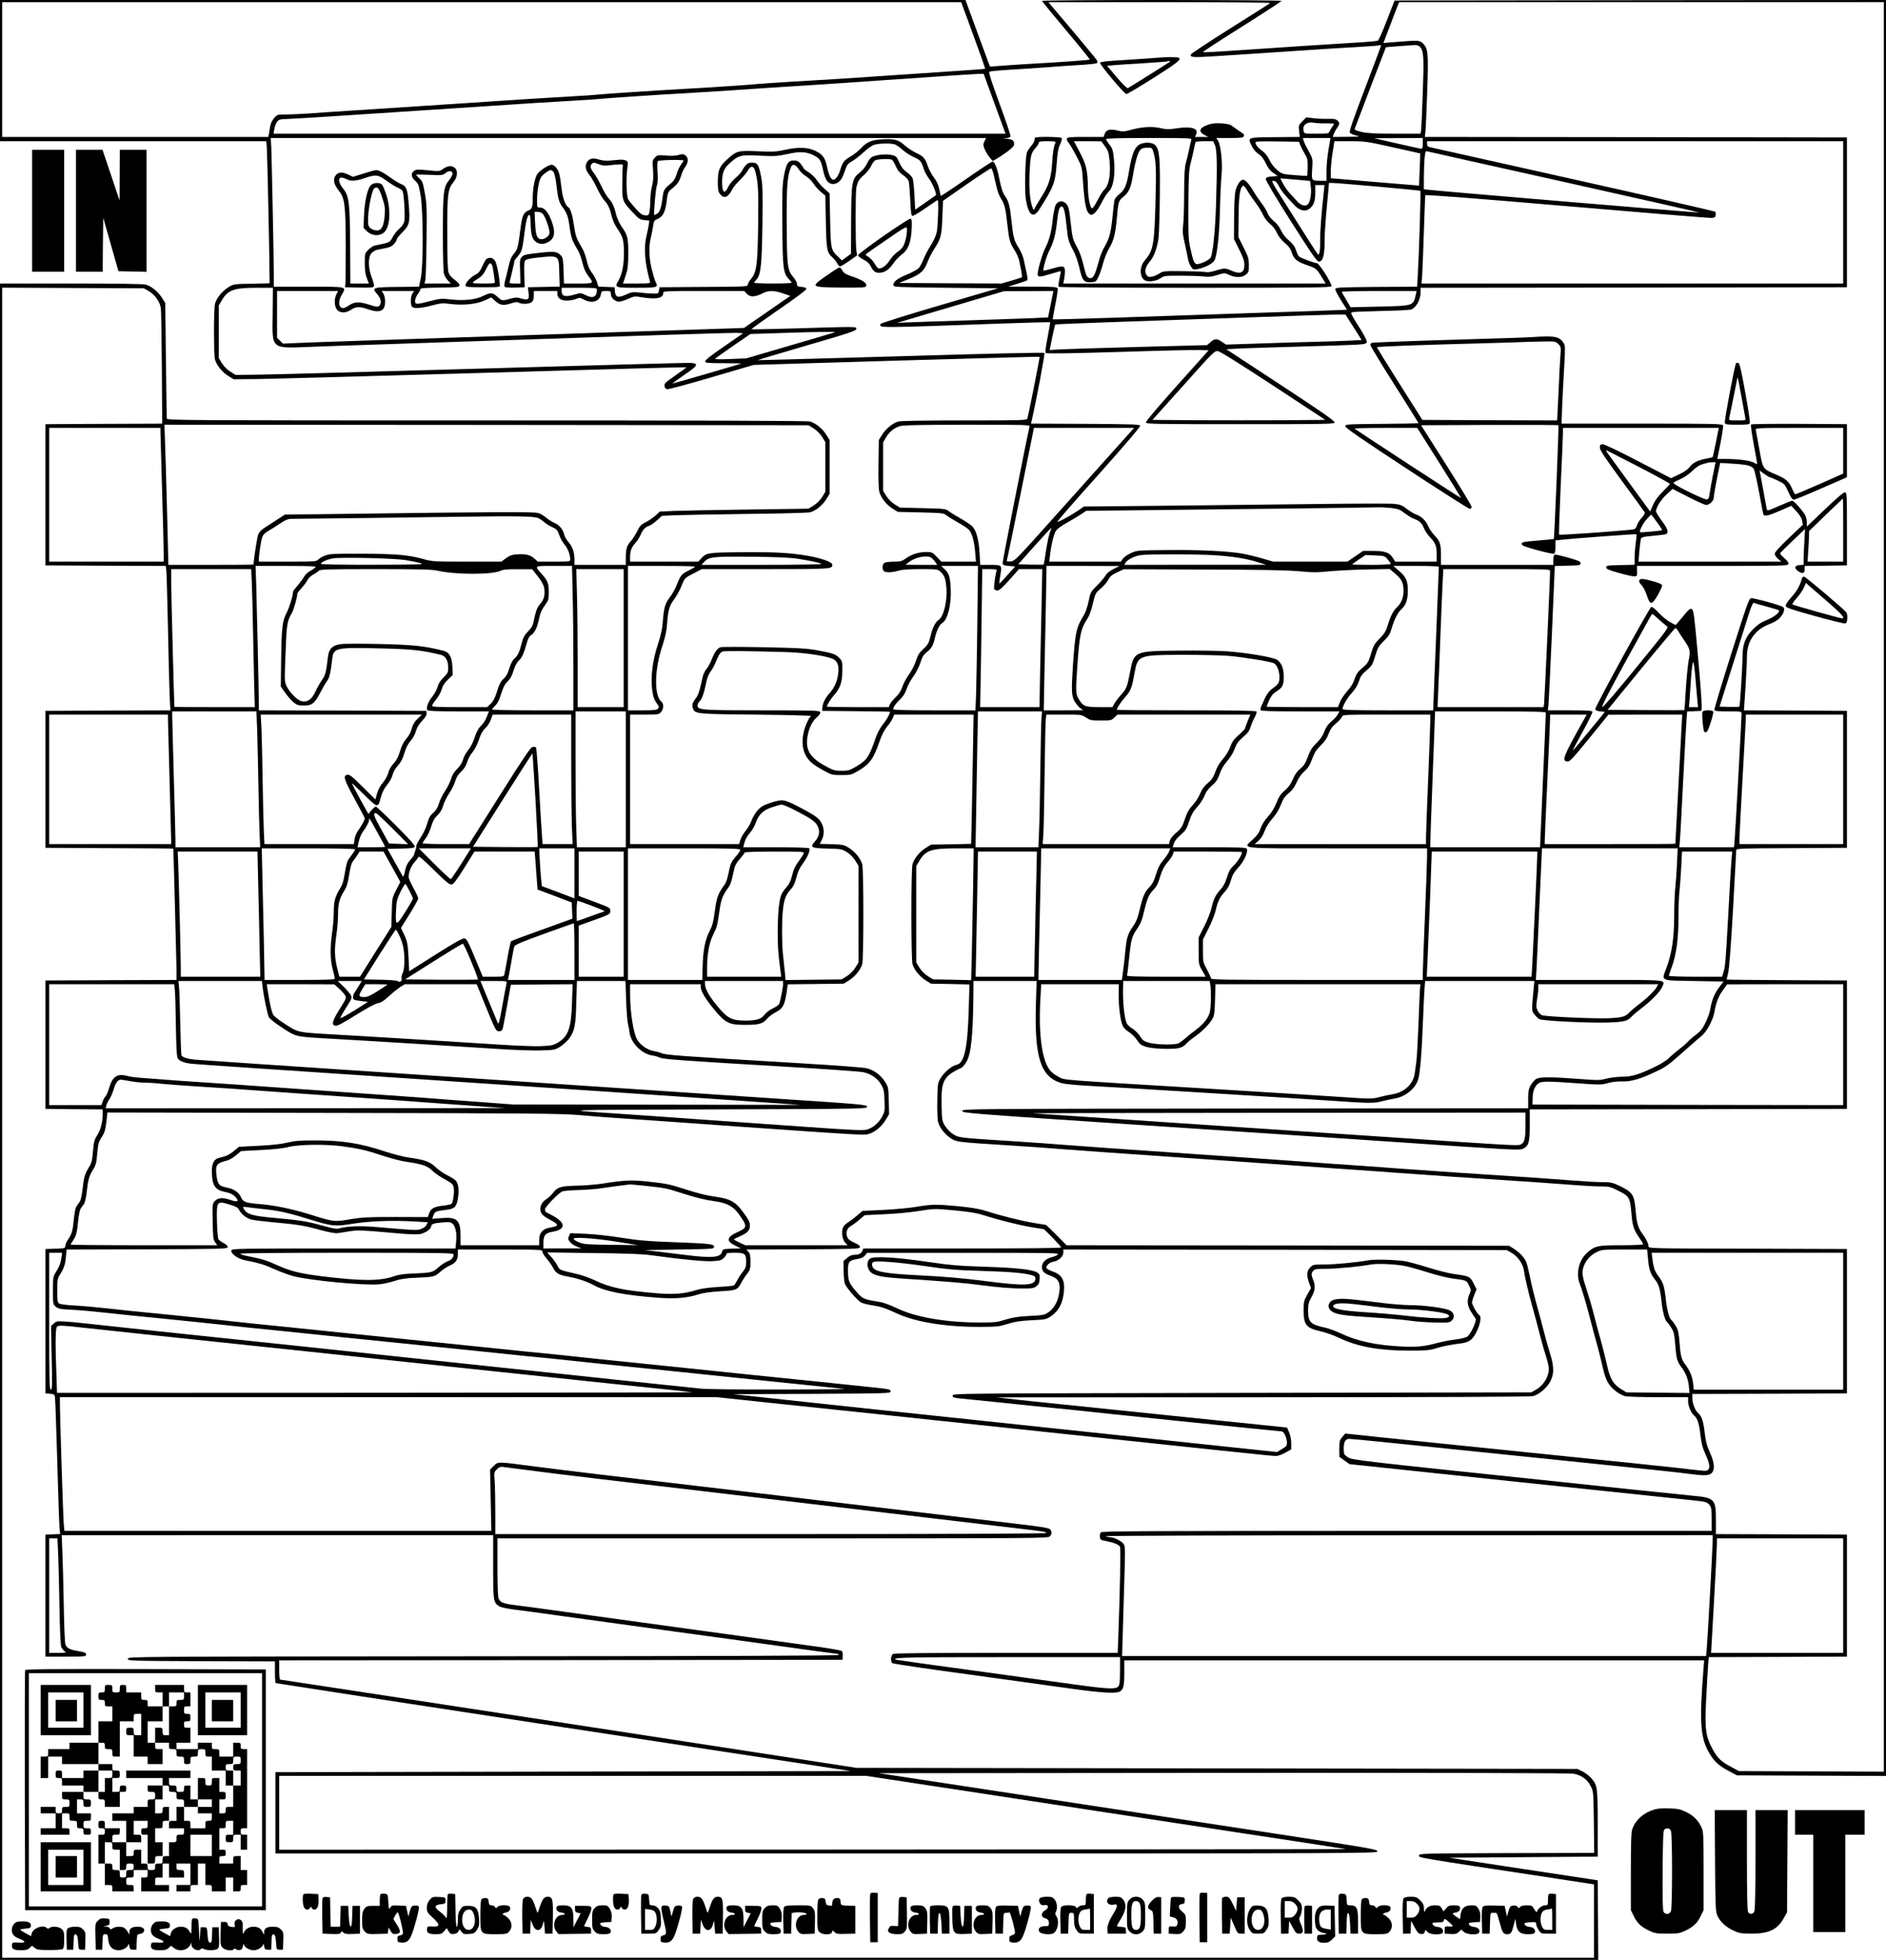
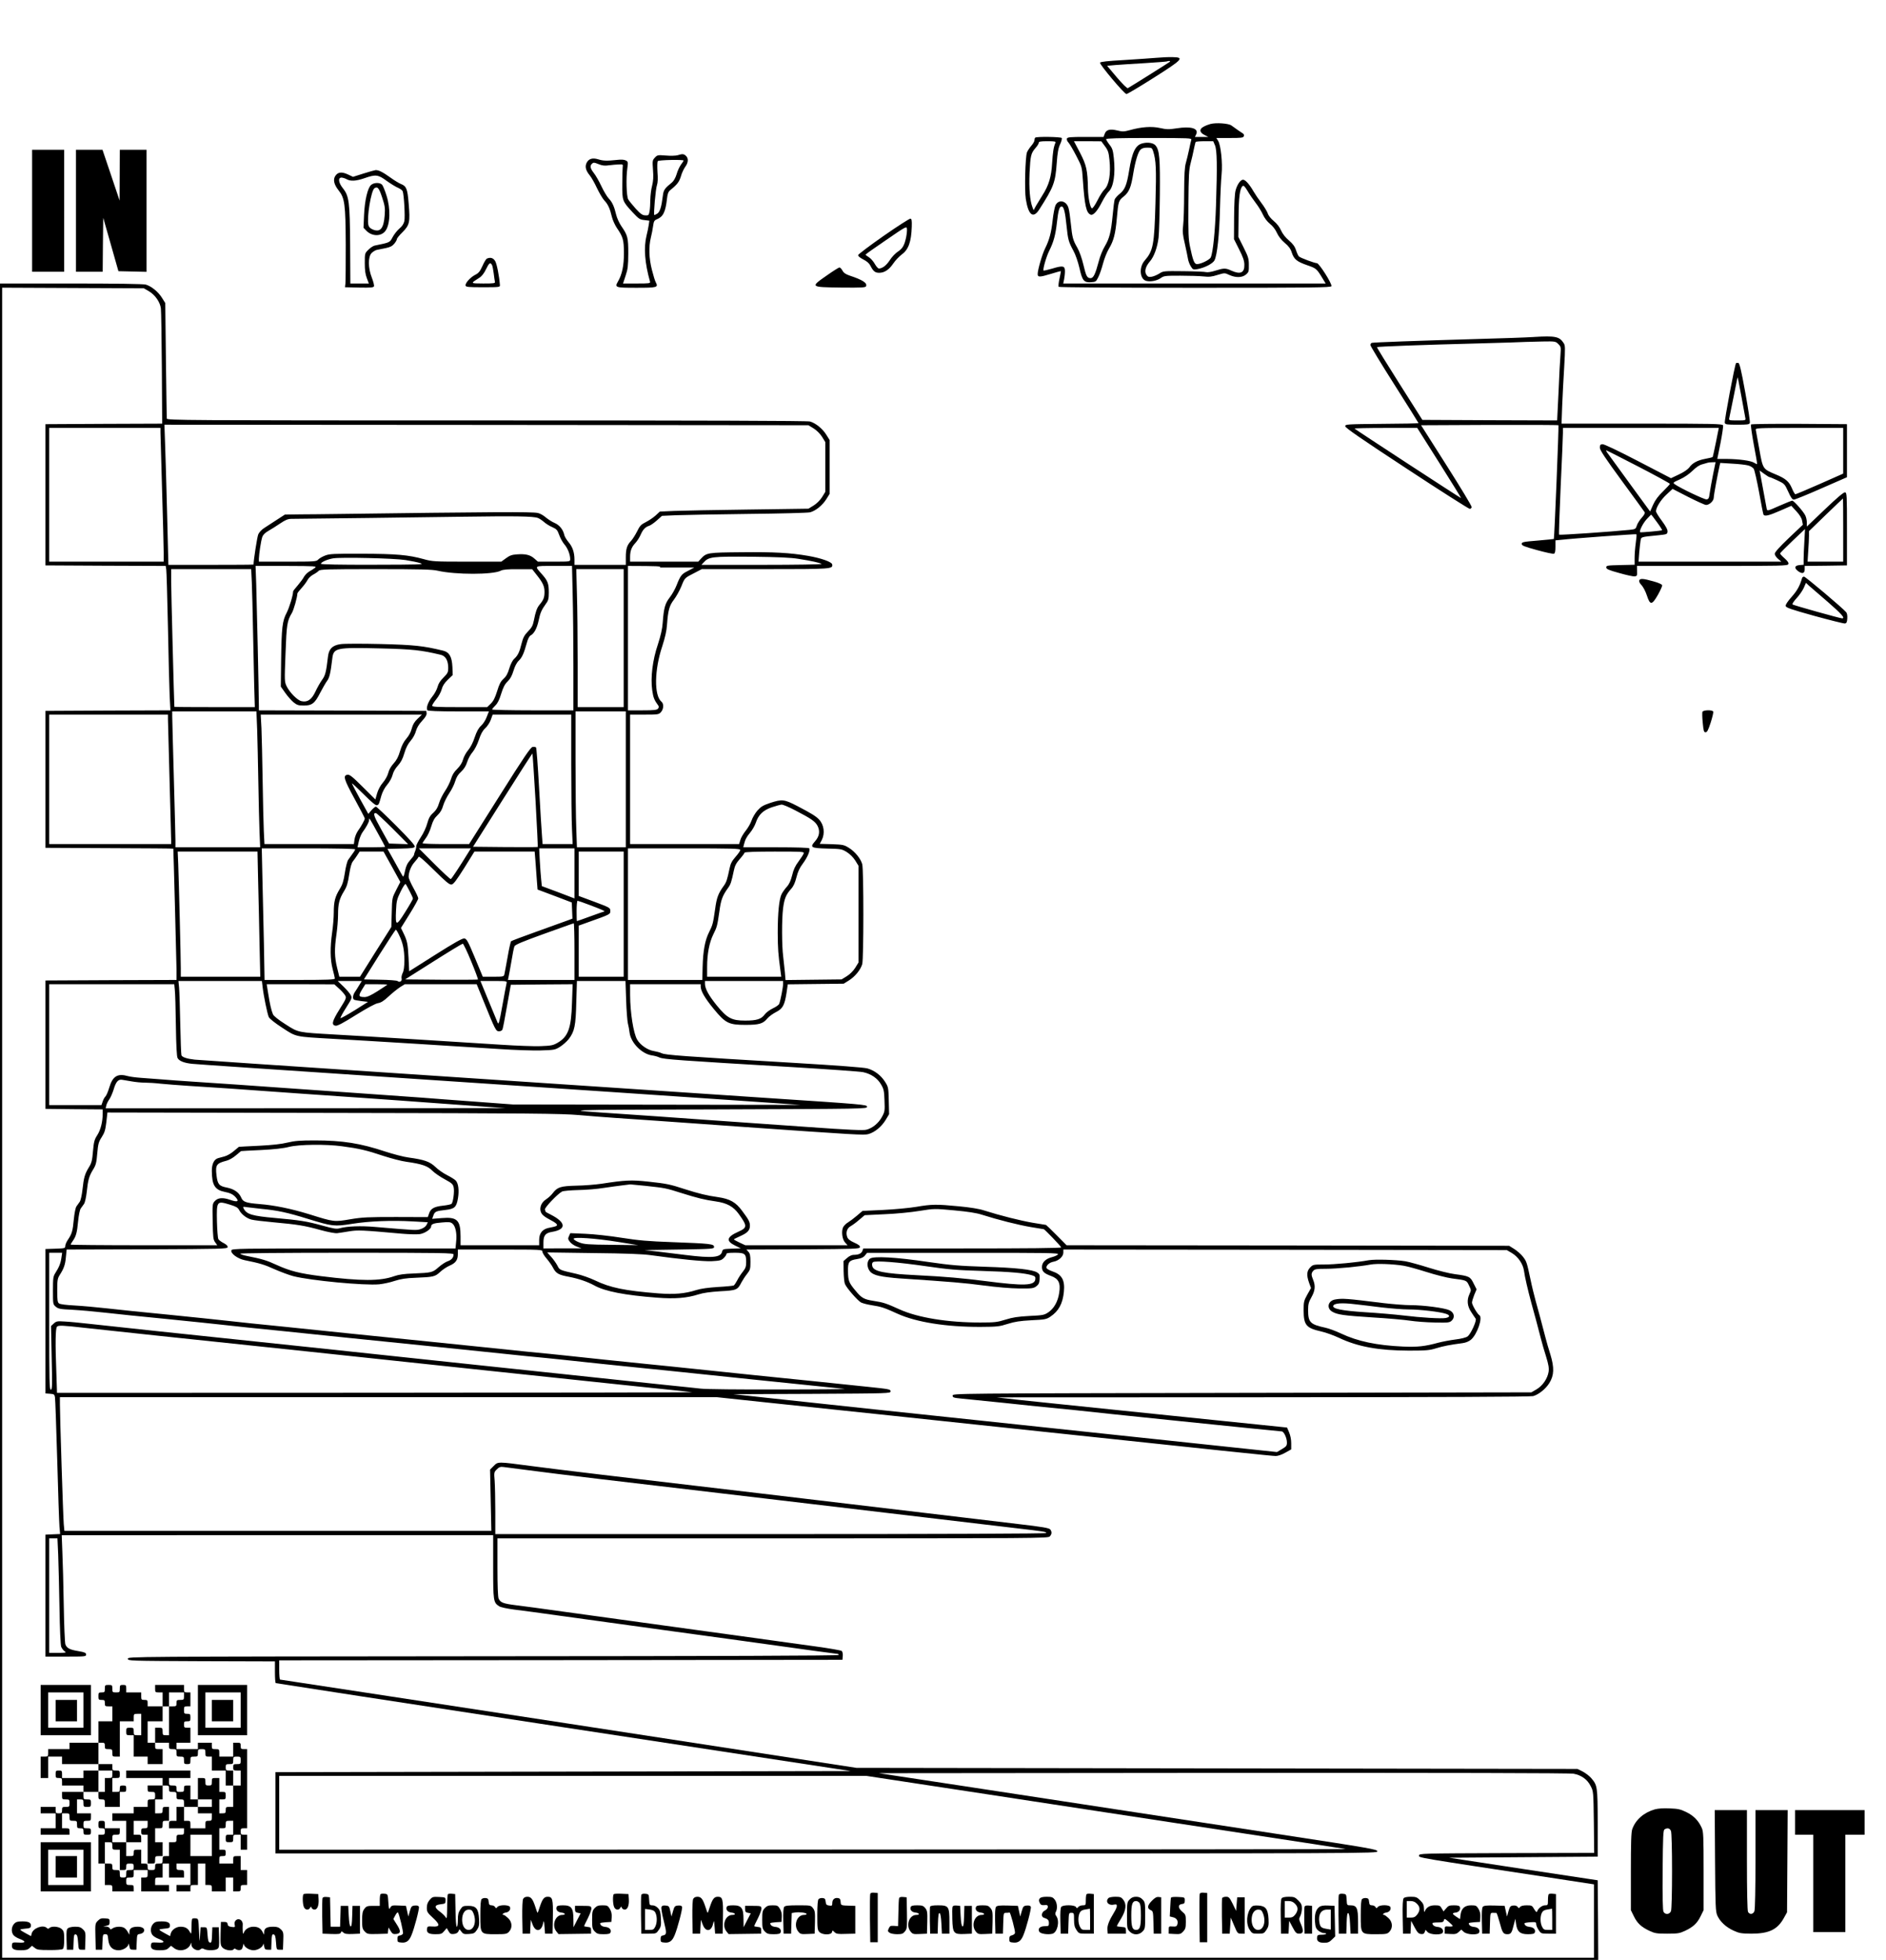
<svg xmlns="http://www.w3.org/2000/svg" version="1.0" width="2350.667" height="2442.667" viewBox="0 0 1763 1832">
-   <path d="M0 66v66h248.9l.5 5.2c.4 4.2 2.7 109.5 2.6 124v3.6l-16.8.4c-16.8.3-16.9.3-21.7 3.3-5.7 3.5-11 10-12.5 15.3-1.3 4.8-1.3 47.6 0 52.4 1.5 5.3 6.8 11.8 12.5 15.3l4.9 3 23.5-.2c13-.2 108.1-2.8 211.5-5.8 103.3-3.1 188-5.4 188.2-5.2.2.2-4.4 3.6-10.2 7.6-9.4 6.5-10.5 7.5-10.2 9.9.2 1.9 1 2.8 2.6 3 1.2.2 19.9-4.8 41.5-11.2l39.3-11.5 133.5-4c73.3-2.1 133.6-3.8 133.7-3.6.4.3-10.2 53.4-11.4 57.7-.5 1.7-4.2 1.8-58.7 1.8-37 0-59.6.4-61.9 1-5.3 1.5-11.8 6.8-15.3 12.5l-3 4.8-.3 22.3c-.2 13.9.1 23.7.8 26.2 1.5 5.6 6.6 12.1 12.5 15.7l4.8 3 21.3.5c20 .5 21.4.6 24.1 2.7 1.5 1.2 6.4 4.2 10.8 6.7 4.4 2.4 9 5.5 10.2 6.8 2.9 3.1 5.1 11 5.9 21.3l.7 8.5H880l-4.3-4.5c-4.2-4.3-4.6-4.5-10-4.5-6.8 0-13.9 2.2-19.1 6.1-3.5 2.5-4.9 2.9-10.9 2.9-3.7 0-7.7.5-8.8 1-2.2 1.2-2.6 5.9-.7 7.8 1.6 1.6 7.5 1.5 13.4-.3 3.5-1 9.6-1.5 20.9-1.5 15.9 0 16 0 18.8 2.6 3.6 3.4 4.6 6.1 5.4 14.9 1 12.1-2.6 26.9-7.3 30-3 1.9-5.7 7.4-7.4 14.5-1.7 7.3-2.6 8.8-7.4 13.1-3.2 2.9-4.6 5.2-6.4 10.6-1.2 3.9-4.1 9.5-6.6 12.9-2.4 3.2-5.1 8.4-6.1 11.4-1.3 3.9-3.2 6.8-6.5 10-2.6 2.5-5 5.6-5.4 6.8l-.7 2.2h-29c-15.9 0-28.9-.2-28.9-.5 0-1.6 3.7-7.4 6.7-10.8 5.7-6.4 7.6-11.9 7.7-22.4.1-8.8 0-9.3-2.8-12.2-3.5-3.7-5.6-4.4-20.6-7.2-9.8-1.8-17.3-2.2-50-2.9-21.1-.4-39.4-.4-40.5 0-3.1 1.2-5.3 4.2-8 10.9-1.3 3.4-3.5 7.5-4.9 9.2-1.4 1.6-3 4.7-3.5 6.7s-1.6 6.8-2.5 10.7c-.9 3.8-2.5 8.1-3.6 9.5-3.6 4.5-4.4 6.9-3.4 9.8 2 5.6 2.2 5.7 59.4 6.2 28.9.3 51.9.9 51.2 1.3-2.2 1.5-6 10-7.2 16.5-1.6 8-.7 15.3 2.4 20.7 3.2 5.4 6.4 8.1 16.3 13.6 7.6 4.3 8 4.4 16.8 4.4s9.2-.1 16.2-4.2c10.6-6.3 14-11.2 19.9-28.4 1.6-4.7 4.1-9.5 6.5-12.5 2.2-2.6 4.7-6.3 5.4-8.1l1.4-3.3h74.2l-.6 34.2c-.3 18.9-.8 46.1-1.1 60.5l-.6 26.1-18.7.4-18.8.3-4.8 3c-5.7 3.5-11 10-12.5 15.3-1.4 5-1.4 88.4 0 93.4 1.5 5.3 6.8 11.8 12.5 15.3l4.8 3 18 .3 17.9.4-.6 22.6c-1.1 37.3-4.1 51-11.4 52.5-4.3.9-11.3 6.6-14.7 12.2-3 4.8-3 5-3.3 21-.2 9.8.1 17.8.7 20.3 1.5 5.6 6.7 12 12.3 15.5 5.4 3.3 4.6 3.2 57.8 6.6 17.3 1.1 36.9 2.5 43.5 3.1 6.6.6 60.6 4.4 120 8.5s113.9 7.9 121 8.5c7.2.5 20 1.5 28.5 2 8.5.6 21.4 1.5 28.5 2 7.2.6 22.7 1.7 34.5 2.5s27.8 1.9 35.5 2.5c7.7.5 21.4 1.4 30.5 2 31.7 2 61.6 4.1 79.5 5.5 9.9.8 22.1 1.5 27.1 1.5 8.7 0 9.6.2 17.3 4.1 10.1 5 10.9 6.5 12.1 20.8 1 11.9 2 15.3 7.4 23.1 2 2.9 3.6 5.6 3.6 6.1s-9.1.9-20.2.9c-22.2 0-24.6.5-31.6 6.5-7.9 6.6-11.2 18.9-7.8 28.5 2.4 6.4 6 18.4 8 26 3.2 12.4 6.4 24.5 9.1 34 1.4 5.2 3.6 14.1 4.9 19.8 2.6 11.5 5.4 16.6 12.4 21.9 2.3 1.8 5.9 3.7 8 4.3 2.1.6 15.4 1 31.5 1h27.7v3.7c0 4.3 2.8 11.1 5.4 13.2 3.3 2.7 4.9 7.6 6.1 18.1 1 8.4 2 12.4 4.9 18.7 3.9 8.7 4.4 12.4 2.1 14.3-1.6 1.3-1.4 1.3-28.5-1.9-4.7-.6-61.6-6.5-126.5-13.1s-132.8-13.6-151-15.5l-33-3.5-2.7 3.2c-2.5 2.9-2.8 4-2.8 10.9v7.7l4.8 3.4 4.7 3.4 88 9.3c48.4 5.1 97.9 10.4 110 11.6 56.2 5.9 111.2 11.7 123 12.9 11.9 1.3 13.1 1.6 15.2 4 2.1 2.5 2.3 3.7 2.3 13.7v10.9h-284.9c-246.7 0-285 .2-286 1.4-.7.8-1.1 2.7-.9 4.3.3 2.6.8 2.9 6.1 3.9 7.4 1.5 11.5 3.2 12.7 5.3.7 1.5 0 41.4-1.6 83.8l-.6 15.3h-104c-69.7 0-104.6.3-105.9 1-2.2 1.2-2.7 7.2-.6 8.7.6.5 33.4 5.4 72.7 10.7 39.3 5.4 82.5 11.4 96 13.3 26.7 3.7 40.1 4.5 43.8 2.5 3.4-2 4.2-5.2 4.2-17.8V1552h542l-.5 6.7c-4.1 51.6-3.1 65.5 5.3 80 4.8 8.1 8.7 11.7 18.7 17l7 3.8 69.8.3 69.7.3V0l-229.7.2-229.7.3-7.1 18.3c-3.8 10.1-7.7 18.7-8.5 19.2-.8.4-10.5 1.3-21.5 1.9-11 .7-33 2.1-49 3.1-15.9 1.1-36 2.4-44.5 3-8.5.5-22.8 1.5-31.8 2.1-9 .6-16.5.9-16.8.6-.3-.2 16.2-11 36.6-23.8 20.3-12.8 37-23.7 37-24.1 0-.4-50.4-.8-112-.8S974 .4 974 .8s10.2 12.8 22.6 27.6c12.4 14.7 22.4 27 22.1 27.3-.6.5-25.2 2.3-59.2 4.2-8.8.5-20.1 1.3-25.1 1.7l-9 .7-11.5-31.2L902.5 0H0v66zm909.9-33c6.3 17.1 11.2 31.2 11 31.3-.2.2-19.3 1.6-42.4 3.1-23.1 1.5-51.2 3.4-62.5 4.2-20.6 1.5-28.9 2-76.5 4.8-14.3.9-28.2 1.8-31 2.1-6 .7-44.9 3.3-67 4.5-26.1 1.4-78.7 4.9-83.5 5.5-2.5.3-12.4 1-22 1.5-18.1 1-52.9 3.2-78 4.9-8 .6-25.7 1.7-39.5 2.6-13.7.9-34.9 2.3-47 3.1-12.1.8-32.3 2.1-45 2.9-12.6.8-29.1 1.9-36.5 2.5-7.5.5-17.4 1-22.2 1-8.5 0-8.6 0-11.6 3.4-1.9 2.2-3.2 5.1-3.7 7.8-.3 2.4-.8 5.5-1.1 7l-.6 2.8H2V2h896.5l11.4 31zm277.5-30.2c-.5.5-17.3 11.2-37.3 23.7-20 12.6-36.5 23.5-36.8 24.3-1.2 2.9 1.5 3.1 23.2 1.7 12.1-.8 29.4-1.9 38.5-2.5 9.1-.6 29.3-1.9 45-3s37.3-2.4 48-3c10.7-.6 20.3-1.3 21.3-1.6.9-.3 1.7-.2 1.7.2s-6.8 18.5-15.1 40.3c-11 28.9-14.9 40-14.1 41.1.5.8 3.1 2 5.8 2.7 4.5 1 3.9 1.1-8.4 1.2l-13.3.1.7-2.3c.4-1.2 1.7-3.8 3-5.7 2.9-4.2 3-5.2.5-7.4-1.4-1.3-3.4-1.7-8.7-1.5-3.8.1-9.9-.1-13.6-.6l-6.7-.8-3.7 3.7c-3.6 3.6-3.6 3.8-3 9.1l.6 5.5-23.2.2c-26.4.3-25.6 0-21.7 8.2 1.3 2.9 3.7 5.7 6.3 7.5 3 2.1 4.9 4.6 6.9 8.9 2 4.3 4 6.8 6.9 8.8l4.2 2.9-5.5.5c-4.5.4-5.4.8-5.6 2.5-.2 1.2 9.4 17.3 23.5 39.5 20.2 31.7 24.2 37.5 26.2 37.5 3.5 0 5.2-5.9 5.2-18-.1-5.5.6-16.5 1.3-24.5.8-8 1.7-18.2 2.1-22.8l.7-8.2h3.1c6.3.1 81.8 6.8 82.3 7.4.6.6-1.2 59-2.4 79.3l-.6 10.3-38.1.2c-34.1.3-38.1.5-38.4 1.9-.2.9 2.2 5.6 5.3 10.5l5.6 8.9-3.8.2c-2.1.2-38.7 1.4-81.3 2.8-42.6 1.4-102.7 3.4-133.5 4.5-30.7 1-56.1 1.7-56.3 1.5-.3-.2.8-6.5 2.3-13.9 1.5-7.4 2.5-14.1 2.2-15-.6-1.4-3.5-1.6-23.4-1.7h-22.8l8.7-2.7c4.8-1.5 8.9-3 9.2-3.3.3-.3 0-3.5-.8-7s-2-8.9-2.6-12c-.6-3.1-2.6-7.9-4.6-11-4.5-7-5.2-9.8-6.9-25.4-1.4-13.6-2.6-18.3-5.6-22.6-2.7-3.8-3.8-7.2-5.9-17.5-1.9-9.7-4.3-15.4-6.3-15.4-.6.1-11.8 7.4-24.7 16.4-12.9 9-23.6 16.1-23.6 15.7-.1-.3-.7-3.2-1.4-6.3-.8-3.9-2.4-7.5-5.1-11-2.1-2.9-4.6-7.5-5.5-10.3-2.5-7.5-4.2-9.5-10.9-12.5-3.3-1.6-8-4.7-10.5-6.9-6-5.4-9.4-6.4-20.4-5.9-10.8.5-15.2 2.3-21 8.6-2.3 2.4-6.5 5.8-9.4 7.4-6.1 3.5-7.6 5.4-9.8 12.7-1.4 5-4.3 9.1-6.3 9.1-2.3 0-4.1-3.6-5.8-11.2-2-9.4-4-12.3-10.9-15.7-6.9-3.5-16.4-3.8-28.4-1.1-8.5 1.9-11.2 2-25.5 1.4-18.8-.8-19.9-.5-29.1 7.9-7.1 6.5-8.4 9.8-8.4 21.4 0 6.6.4 8.5 2.1 10.7 3.7 4.7 7.6 3.2 11.4-4.4.9-1.9 4.3-6 7.4-9 3.1-3 6.4-7 7.3-8.8 2.4-4.6 5.4-4.3 6.7.5 2.9 10.8 3.2 18 2.8 50.4-.5 37.6-1.4 44.3-6.7 50.7-1.7 2-3 4.4-3 5.4 0 1.7-2.6 1.8-41.2 2l-41.3.3-.5 3c-.5 2.9-.7 3-5.5 2.9-2.8 0-8.3-.4-12.2-.9-6.7-.7-7.8-.6-13.3 1.9-7.3 3.3-9.7 2.6-10.2-3.2l-.3-3.7-7.6-.3-7.6-.3-1.2-4.1c-.7-2.3-2.8-6.1-4.6-8.6-2.4-3-3.9-6.6-5-11.5-.9-4-2.7-9-4-11.2-5.7-9.6-6.5-11.7-8-22-1.4-9.9-3.2-15.6-5.5-17-2.6-1.6-5.2-9.2-6.1-17.8-.6-5.1-1.4-10.8-2-12.8-1.2-4.9-4.5-8.9-7.3-8.9-2.9 0-11.2 5.5-13.4 8.8-2.2 3.4-4.2 13.3-4.2 21.7 0 9.2-.6 10.9-4 12.2-4.2 1.6-5.9 5-7.1 14.4-2.6 20.2-2.9 21.7-6.4 25.9-2.5 3-3.8 6-5 11.8-1 4.2-2.4 10.1-3.2 13-.9 3.4-1.1 5.8-.6 6.3.6.6 5 .9 9.9.7l8.9-.3-.4-12c-.3-10.2-.1-12.3 1.3-13.4.9-.8 5.8-1.8 10.9-2.3 20.8-2.1 20.1-2.6 20.5 14.7l.4 12.4-14.9.3-14.8.3.3 2.5c.9 7.1.7 8.4-1.2 8.8-1.1.2-3.7-.2-5.8-.9-3.3-1-4.8-1-8.6 0-8.8 2.5-8.8 2.5-13-1.3-4.7-4.3-6.6-4.4-13.5-1-6.8 3.5-18.1 4.7-30.3 3.3-8.5-1-9.8-.9-19.2 1.5-13.1 3.4-14.2 3.4-14.2-.2 0-1.5 1.1-4.3 2.5-6.2 1.4-1.9 2.5-4 2.5-4.7 0-1 4.2-1.3 18.3-1.5 17.2-.3 18.2-.4 18.2-2.2 0-1.2-1.8-3.2-4.5-5.1-2.8-2-4.9-4.4-5.7-6.6-.8-2.4-1.2-13.5-1.2-36.4-.1-37 .5-41.8 5.7-48.1 4.2-5.1 4.5-11.5.7-14-2.9-1.9-6.4-1.3-10.8 1.8-2.7 2-3.4 2-13.5 1-9-.9-11.1-.9-13 .4-3.3 2.2-2.9 6.3.9 9.4 2.8 2.3 3.3 3.7 5 13 2.6 14.6 2.8 66.3.2 78.2l-1.6 7.8-20.6.2c-23.2.3-23.9.6-18.2 7.1 3.4 3.8 4.1 8.6 1.5 10.7-1.2 1.1-2.7.9-8.6-1-9.8-3.2-14.3-3.1-19.3.3-2.2 1.5-4.7 2.7-5.5 2.7-4.6 0-5.3-6.2-1.4-12.7 4.4-7.6 5.5-7.3-31.1-7.3H256v-8.1c0-15.5-2-112.4-2.4-121.7l-.5-9.2h668.7l-1.5 3.1c-1.4 2.7-1.4 3.4.1 7.2.9 2.3 3 5.8 4.6 7.7l2.9 3.5 3.3-1.8c1.8-1 6.3-4 10.1-6.7 4.9-3.7 6.7-5.6 6.7-7.3 0-3.4-1.8-4.7-6.9-4.9-4.5-.1-4.5-.1-.8-.5 2.1-.2 4-1 4.3-1.8.3-.8-4.3-14.5-10.2-30.5-8-21.8-10.4-29.4-9.5-30 .7-.4 9.9-1.3 20.4-1.9 10.6-.6 24.8-1.6 31.7-2.1 6.9-.6 20.4-1.5 30-2.1 9.6-.5 17.9-1.4 18.4-1.9s.6-1.5.3-2.2c-.2-.7-10.7-13.3-23.1-28.1L980 2h104.2c57.3 0 103.8.4 103.2.8zM1761 829v827.1l-67.7-.3-67.8-.3-6-3.2c-10.2-5.3-13.7-8.5-18.1-16.4-7-12.5-8-19.4-6.5-47.8.6-13 1.5-27.1 1.8-31.3l.6-7.8 64.6-.2 64.6-.3v-114l-61.2-.3-61.3-.2v-13.1c0-19.7-1.1-20.9-22-22.8-6.9-.7-31.8-3.2-55.5-5.7-23.6-2.5-52.9-5.6-65-6.9-193-20.2-197.8-20.7-201.7-23.4-3.5-2.5-3.7-2.9-3.7-8.1 0-6.4 1.5-9 5.4-9 1.5 0 15.8 1.4 31.9 3 16 1.7 81.8 8.4 146.1 15 116.1 11.9 128.5 13.2 142 15 11.4 1.5 16.2 1.3 18.5-1 3.2-3.2 2.7-9.8-1.6-19.3-2.9-6.3-3.9-10.3-4.9-18.7-1.2-10.5-2.8-15.4-6.1-18.1-2.7-2.2-5.4-9-5.4-13.6v-4.3l72.3-.2 72.2-.3v-135l-92.7-.3c-92.7-.2-92.8-.2-92.8-2.3 0-2.3-2.3-7.1-5.6-11.5-4-5.2-5.5-10.2-6.4-21.5-1.3-15.4-2.7-17.5-16.1-23.9-5.6-2.6-7.5-3-15.4-3-5 0-17.1-.7-27-1.5-17.9-1.4-47.8-3.5-79.5-5.5-9.1-.6-22.8-1.5-30.5-2-7.7-.6-23.7-1.7-35.5-2.5s-27.3-1.9-34.5-2.5c-7.1-.5-20-1.4-28.5-2-8.5-.5-21.3-1.5-28.5-2-7.1-.6-61.6-4.4-121-8.5s-113.4-7.9-120-8.5c-6.6-.6-26.2-2-43.5-3.1-53.2-3.4-52.4-3.3-57.8-6.6-2.8-1.7-5.8-4.8-7.7-7.7-2.9-4.8-3-5.4-3.3-19.1-.6-23.3 1.7-27.6 18.8-35.5.8-.4 2.7-2.7 4.2-5.1 4.5-7.3 6.3-24 6.7-62.2l.1-13.7h59l-.7 23.2c-1.3 48.8 4.7 66.7 24.1 72.3 2.9.8 13.8 1.9 25.6 2.5 22.1 1.1 202.4 12.2 228 14 31.8 2.3 39 2.4 45.5.5 3.3-.9 8.7-2.1 12-2.6 10.4-1.6 20.2-9.8 22.4-18.7 1.7-7 3.1-23.8 4.1-50.2.6-14.6 1.3-29.8 1.6-33.8l.6-7.2h102.1l-.7 7c-1.9 21.8-2 20.2.6 24 1.3 1.9 3.5 4 4.9 4.7 3.3 1.6 46.4 3.7 64.4 3.1 14.7-.5 18-1.3 22-5.8 1.1-1.3 5.4-4.8 9.5-8 9.1-6.9 17.1-15.3 18.9-19.7 2.7-6.7 6.3-6.3-59-6.3h-59.2l.6-10.3c.3-5.6 1.6-33.3 2.8-61.4l2.3-51.3h126.9l-.7 14.3c-.3 7.9-1.1 18.2-1.6 22.8-.5 4.6-1 16.3-1 26 0 20.3-2.1 34.6-7 48-5 13.4-7.1 12.3 25.3 12.9l27.8.5-4.5 6c-4.2 5.7-6.6 11.8-8.1 21-.4 2.1-2.2 7.2-4.1 11.2-2.8 5.8-4.6 8.1-8.7 11.2-2.9 2.1-6.5 5.3-8.2 7.1-1.6 1.8-5.4 5-8.2 7.1-2.9 2.2-7 5.7-9.1 7.8-2.3 2.4-7.7 5.7-13.5 8.5-15.6 7.4-21.1 9-30.7 9.1-4.7.1-11.2.9-14.6 1.8-5.7 1.6-7.5 1.6-26 .2-25.2-1.9-35.7-1.9-39.2-.1-1.5.8-3.8 3.4-5.2 5.8-2.1 3.6-2.4 5.6-2.5 13v8.8l-264.5.2c-263.3.3-264.5.3-264.5 2.3 0 1.9 4.7 2.3 166.5 13.1 91.6 6.1 178.2 11.9 192.5 12.8 14.3.9 31.6 2.1 38.5 2.6 114 7.8 122.9 8.3 126.1 7 5.9-2.5 6.9-5.7 6.9-22.2V1037l148.3-.2 148.2-.3v-120l-56.2-.3c-31-.1-56.3-.4-56.3-.6 0-.3.7-3.1 1.5-6.3.9-3.7 2.5-24.8 4.5-59.3 1.6-29.4 3-54.3 3-55.2 0-1.7 3.3-1.8 51.8-2l51.7-.3v-128l-48.2-.3-48.1-.2.4-5.8c1.3-18.1 2.4-38.4 2.4-44.3 0-14.5 7.2-25.1 20.8-30.4 4.7-1.8 8.3-4 10.2-6.2 3.6-4.1 4.8-8 2.9-9.8-1.8-1.6-27.4-8.7-30.1-8.3-1.9.3-4.1 6.7-18.4 51.8-9 28.3-16.1 52.1-15.9 52.7.3 1 3.8 1.3 13 1.3 12.3 0 12.5 0 12.5 2.2 0 4.4-6 114.4-6.6 119.5l-.5 5.3h-51.1l.6-7.3c.4-3.9 1.7-29.7 3.1-57.2 1.4-27.5 2.8-52.8 3.1-56.2l.5-6.2 6.7-.3 6.7-.3.2-4.5c.2-2.5-1.4-23.6-3.5-46.9-3.3-37.2-4-42.5-5.5-43.5-1.9-1.2-2.3-.9-11.2 9.9l-4.1 4.8-5.3-2.8c-2.9-1.6-7.7-5.6-10.7-8.8-3.1-3.3-6-5.7-6.8-5.4-1.8.7-52.8 93.7-52.4 95.6.2 1.1 1.8 1.8 4.7 2.1l4.3.5-14.9 18.2c-8.1 10-14.9 18-15.1 17.8-.2-.1 4-8 9.3-17.6 5.3-9.5 9.3-17.9 9.1-18.6-.4-1-5.2-1.3-21.1-1.3h-20.6l.5-4.3c.3-2.3 1.8-32.6 3.3-67.4l2.7-63.2 12.1-.3c11.2-.3 12-.4 12-2.3 0-1.6-1.8-2.5-11.5-5.2-6.3-1.8-12.1-3.1-12.7-2.8-.8.3-1.3 2.2-1.3 5v4.5h-105v-8.9c0-10.6-.9-13.3-6-18.6-2.1-2.2-4.8-6-5.8-8.5-2.3-5.3-6.4-9.3-11.1-10.9-1.9-.6-5.8-3-8.8-5.2-4.6-3.6-6.2-4.3-12.1-4.9-3.7-.4-38.6-.3-77.7.2-39 .5-102.8 1.2-141.6 1.6l-70.7.7-5.3 3.7c-7.2 4.9-18.9 11.2-19.5 10.5-.3-.3 17-20.2 38.6-44.2 23.9-26.8 39-44.4 38.8-45.4-.3-1.4-5-1.6-51.2-1.9l-50.8-.2.5-2.3c4.2-17.9 12.7-63.1 12-63.8-.5-.5-55.5.7-134.3 3.1-73.4 2.1-133.5 3.8-133.7 3.7-.1-.2 20.6-6.4 46-13.8 40.5-11.8 46.2-13.7 46.2-15.5 0-2.2 2.3-2.2-60.8-.3-20.3.6-37 .9-37.2.7-.3-.3 11.2-8.5 25.5-18.4 16.9-11.6 25.9-18.4 25.8-19.4-.2-1-1.8-1.6-4.6-1.8-3.7-.3-4.2-.6-4.2-2.7 0-1.3-1.5-4.2-3.4-6.4-5.6-6.6-6-10.4-6.2-49.6-.2-34.9.5-44.5 3.8-52.8 1.5-3.9 4.3-3.4 7.3 1.4 1.4 2.2 4.5 5.2 6.9 6.6 2.3 1.4 5.5 4.5 7 6.9 1.5 2.4 4.6 5.9 6.9 7.8l4.2 3.5.5 24.8c.6 26.8.9 28.1 6.5 33.3 1.5 1.4 3.3 3.7 4.1 5.2.8 1.6 2 2.8 2.7 2.8.7 0 4.6-2.3 8.6-5.1l7.3-5.2-.7-4.5c-.9-5.8-.9-54.8 0-58.7 1.3-5.9 2.7-8.2 7.2-12 2.5-2.1 5.4-5.8 6.5-8.1 1-2.4 2.8-4.9 3.9-5.5 2.4-1.3 13.9-1.7 15.7-.5.7.4 2.4 3.2 3.6 6.1 1.7 3.8 3.6 6.1 6.9 8.3 2.7 1.9 4.8 4.2 5.2 5.9.4 1.5 1 9.3 1.4 17.3.5 11.7.9 14.5 2.1 14.8.8.1 6.4-3.1 12.3-7.3 5.9-4.1 11-7.5 11.3-7.5 1 0 .2 25-1 30.2-.7 3.2-3.1 8.5-5.5 12.1-2.2 3.5-5.3 9.2-6.7 12.8-1.4 3.5-3.5 7.4-4.6 8.6-1.2 1.2-6.1 3.9-10.9 5.9-9.3 3.8-13.3 7-12.7 10.1.3 1.7 2.8 1.8 49 2.3l48.7.5-54.6 16c-31.4 9.2-54.8 16.6-55.1 17.3-1.4 3.9-6.2 3.9 114.7-.4 23.8-.8 43.5-1.4 43.7-1.1.2.2-.9 6.5-2.3 14-1.9 9.3-2.4 14-1.7 14.7.7.7 22.7.4 68.6-1 37.2-1.2 71.2-2 75.6-1.8l8 .3-29.5 32.9c-17.8 19.9-29.3 33.5-29.1 34.5.3 1.5 7.7 1.6 88.3 1.6 84.9 0 88-.1 88-1.8 0-1.4-14-11.1-50.5-35l-50.6-33.2 11.6-.7c6.3-.3 31.8-1.1 56.5-1.8 24.8-.7 49.1-1.5 54-1.8 8-.6 9-.9 9.2-2.7.2-1.1-3.2-7.6-7.7-14.5-6.9-10.8-7.7-12.6-6.2-13.1 1-.4 13.5-.9 27.9-1.2 14.8-.3 26.8-.9 27.9-1.5 5-2.7 8.4-9.5 8.4-16.9V269l199.3-.2 199.2-.3v-140l-197.3-.3-197.3-.2.5-4.3c.3-2.3 1.1-19.1 1.7-37.3 1.3-37 .9-41.1-4.1-45.9-3.1-3-3.5-3-29.7-.9l-7.1.6 6.4-16.8c3.5-9.3 6.8-17.9 7.4-19.2l1-2.2h453v827zM1327.3 43.7c3.6 4.1 3.9 9.4 2.7 42.8-.6 17.6-1.3 33.5-1.6 35.2l-.5 3.3h-23.8c-18.4 0-25.5-.4-31-1.6-4.4-1-7.1-2.1-6.8-2.8 1.7-4.7 29-76.2 29.2-76.4.2-.2 20.1-1.7 27.1-2.1 1.8 0 3.7.6 4.7 1.6zM926.9 89.3c4.1 11.1 8.7 23.7 10.2 27.9l2.9 7.8H255.7l.7-4.2c.4-2.4 1.5-5.4 2.5-6.8 1.5-2.1 2.7-2.5 7.7-2.7 8.9-.3 47.2-2.7 106.9-6.7 12.1-.8 33.3-2.2 47-3.1 13.8-.9 31.5-2 39.5-2.6 25.1-1.7 59.9-3.9 78-4.9 9.6-.5 19.5-1.2 22-1.5 4.8-.6 57.3-4.1 83.5-5.5 8.8-.5 25.9-1.6 38-2.4 24.2-1.7 58.4-3.9 85.5-5.6 9.6-.6 23.1-1.5 30-2 6.9-.5 20.4-1.4 30-2.1 9.6-.6 31.9-2.1 49.5-3.4 17.6-1.2 34.5-2.3 37.5-2.4l5.5-.1 7.4 20.3zm312.9 26c3.9 0 7.2.1 7.2.4 0 .3-.8 1.7-1.8 3.1-1 1.5-2.2 3.5-2.5 4.4-.6 1.6-2.1 1.8-12.1 1.8-11.3 0-11.4 0-12-2.5-1.4-5.5 2.8-8.9 9.4-7.8 2.5.5 7.8.7 11.8.6zm2.1 24.4c-1.1 6-1.9 15-1.9 20v9.3h-4.7c-9.5 0-9.4.1-8.7-10.9.6-9.1.4-9.9-2.1-14.6-4.6-8.6-5.3-9.9-6-12.3l-.6-2.2h25.8l-1.8 10.7zm88.1-5.7c0 4.1-.3 5-1.7 5-1-.1-11.2-2.3-22.8-5l-21-4.8 22.8-.1 22.7-.1v5zm-114.6 1.5c.6 1.6 2.5 5.2 4.1 8 2.7 4.5 3 5.8 2.9 12.8-.1 4.3-.3 7.9-.5 8.1-.2.1-5.6-.2-11.9-.7-11.4-.9-11.6-1-16.2-4.9-2.9-2.4-5.6-5.9-7.1-9.2-1.5-3.3-3.9-6.4-6.3-8.2-4.5-3.3-6.1-5.2-6.7-7.7-.5-1.6.8-1.7 20-1.5l20.6.3 1.1 3zm86.6 2.2c14 3.1 25.5 5.7 25.6 5.7.1.1-.2 6.9-.5 15.1l-.6 15-41.2-3.4-41.3-3.5v-6.5c0-3.6.7-11.4 1.7-17.4l1.7-10.7h14.5c14.1 0 15.5.2 40.1 5.7zm421 60.8V265h-394.2l.6-7.3c.3-3.9 1-22.3 1.6-40.7.6-18.4 1.2-34 1.3-34.5.1-.7 45.5 2.8 132.2 10.2 72.6 6.2 133.6 11.2 135.5 11 2.8-.2 3.6-.6 3.8-2.6.2-1.3 0-2.7-.5-3.2s-60.3-14.2-132.9-30.4c-72.5-16.2-132.9-29.7-134.1-30-1.6-.4-2.3-1.3-2.3-3V132h389v66.5zM836.6 135c1.4.6 4.7 2.9 7.3 5.2 2.5 2.2 7 5.2 10 6.5 6.4 2.8 7.3 3.9 9.5 10.9.9 2.8 3.2 7.1 5.1 9.5 3 3.8 7.4 14.4 6.3 15.4-.1.1-4.6 3.2-9.8 6.9l-9.5 6.6-.7-13.3c-.3-7.2-1.1-14.4-1.7-16-.6-1.5-3-4.1-5.5-5.8-3.2-2.3-5-4.6-6.9-8.9-2.3-5.4-2.9-6-6.7-7-5.7-1.5-16.3-.3-19.5 2.2-1.3 1-3.3 3.8-4.3 6.2-1.1 2.3-3.8 5.7-6.1 7.5-7.9 6.3-8.3 8.4-8.5 47.3l-.1 29-4.3 3.1-4.2 3.1-3.6-3.5c-6.7-6.4-6.8-6.8-7.4-34.3l-.5-24.8-4.6-4.2c-2.6-2.2-5.9-6-7.4-8.3-1.5-2.4-4.9-5.6-7.6-7.3-2.7-1.6-4.9-3.4-4.9-3.9s-1.2-2.3-2.6-4c-2.1-2.5-3.3-3.1-6.5-3.1-5.2 0-7.1 3.1-9.2 15.3-1.4 7.6-1.6 15.3-1.4 45.7.3 39.9.9 44.4 6.1 49.9 1.4 1.5 2.6 3 2.6 3.4 0 .4-7.9.7-17.5.7s-17.5-.3-17.5-.7c0-.4.9-1.6 2-2.8 4.2-4.5 5.2-13.6 5.7-51.7.4-30.1.2-37-1.2-44.5-2.1-11.3-3.4-13.3-8.4-13.3-3.1 0-4.4.6-6.4 3-1.4 1.6-2.8 3.8-3.1 4.8-.4 1-3 3.9-5.9 6.4-2.9 2.5-6.1 6.4-7.1 8.7-3.2 7-5.6 5.1-5.6-4.6 0-8.7 1.7-12.9 7.4-18 8.2-7.2 9.6-7.6 27.6-6.8 14.1.7 16.7.5 26-1.5 11.8-2.6 17.7-2.3 24.7 1.2 5.7 2.9 6.7 4.4 8.8 14.2 1.9 9 4.6 12.6 9.3 12.6 4.2 0 7.8-3.3 9.7-8.8 1-2.6 2.2-6 2.8-7.5.6-1.7 2.5-3.6 4.9-4.8 2.1-1.1 7-4.8 10.8-8.3 4.4-4 8.3-6.8 10.7-7.4 5.1-1.3 15.5-1.4 18.9-.2zm625.6 35.1c69.7 15.6 126.6 28.4 126.4 28.6-.3.3-246.3-20.3-253.3-21.3l-4.3-.5v-10.3c0-5.7.3-13.8.6-18 .6-6.3 1-7.6 2.3-7.2.9.3 58.6 13.2 128.3 28.7zm-533.5-7.5c.6 2.7 1.9 8 2.8 11.9.8 3.8 2.6 8.5 3.8 10.5 3.7 5.5 4.7 9.5 6.2 23.5 1.7 15.6 2.4 18.4 6.9 25.4 2 3 4 7.7 4.5 10.5 2.8 13.5 2.9 14.7 1.7 15.1-.6.2-5 1.6-9.7 3l-8.6 2.5-47.9-.2-47.9-.3 9.3-3.8c11-4.6 14.1-7.5 17.2-15.7 1.3-3.4 4.1-8.9 6.3-12.3 6.2-9.5 7-12.5 7.6-29.6l.6-15.4 22-15.3c12.1-8.4 22.5-15.2 23-15 .6.1 1.5 2.5 2.2 5.2zm-410.8-.9c.7 1.6 1.8 6.8 2.3 11.8 1.4 12.1 2.4 15.6 5.3 19.6 4.7 6.5 5.6 9 7 19.4 1.5 10.3 2.3 12.4 8 22 1.3 2.2 3.1 7.2 4 11.2 1.1 4.8 2.7 8.6 4.9 11.5 6.1 8 6.3 7.8-8.8 7.8h-13.4l-.4-11.9c-.3-10.2-.6-12.2-2.3-14.1-3.4-3.8-6.1-4.2-17.5-3-16 1.8-17 2-19.2 4.2-1.8 1.8-2 3-1.6 13.4l.3 11.4h-5.3c-4.6 0-5.3-.2-4.8-1.6.5-1.3 4.6-19.1 4.6-20 0-.1 1.5-2 3.4-4.3 3.6-4.3 3.9-5.7 6.5-25.9 1.8-13.7 5.1-16.9 5.1-5 0 4 .5 9.1 1 11.3 1.7 7.4 8.3 10.5 15 7 6.6-3.4 7.6-9.3 3.5-20.2-3.1-8.1-6.7-12.3-10.7-12.3-2.8 0-2.8 0-2.8-6.8 0-7.6 1.6-17.5 3.4-20.9 1.4-2.8 7.4-7.3 9.6-7.3.9 0 2.2 1.2 2.9 2.7zm-94.9.6c0 1.2-1.4 4-3.2 6.1-5.2 6.4-5.8 11-5.8 49.6 0 19.6.4 36 1 37.9.5 1.9 2.2 4.7 3.7 6.3l2.7 2.8h-24.6l.7-2.8c.5-1.5 1-18 1.2-36.7.4-30.6.2-35.2-1.6-45-1.7-9.8-2.3-11.3-5-13.7-1.7-1.5-3.1-3-3.1-3.4 0-.3 5.5-.3 12.3 0 11.3.6 12.4.5 14.7-1.3 3.5-2.9 7-2.8 7 .2zm796.1 6.3l5.6.6.7 6.2c.6 6-.6 12.8-2.6 15.3-2.1 2.6-6.6 1.5-10-2.3-1.8-2-5-5.5-7.2-7.8-2.1-2.3-4.9-6.3-6.3-9l-2.5-4.9 8.4.7c4.5.4 10.8.9 13.9 1.2zm-26.5 1.2c.6.4 2.1 2.6 3.3 4.9 1.9 3.9 6.8 9.7 14.9 17.9 4.3 4.3 9.4 5.4 13 2.7 4.2-3.1 5.6-7 5.7-15V173h8.6l-.5 5.2c-2.4 21.7-3.6 37.7-3.5 45.9.1 9.3-.5 13.9-1.9 13.9-.4-.1-7.1-10.3-14.9-22.8-7.9-12.5-17.7-28-21.8-34.5-5.6-8.8-7-11.7-5.7-11.7.9 0 2.2.4 2.8.8zm-685.5 29.8c2.6 2.4 7.3 15.8 6.5 18.8-.7 3-5.8 6-8.7 5.1-3.2-1-4.2-4.4-4.7-15.3l-.5-10.2h2.8c1.6 0 3.6.7 4.6 1.6zm-252.2 93.2c-.4 34.9-2.8 32.9 38.5 31.3 16.6-.6 43.8-1.6 60.6-2.1 16.8-.6 56.6-1.9 88.5-3 171.2-5.8 243-8.1 247.4-7.8l4.8.3-17.9 12.4c-12.6 8.6-17.8 12.8-17.6 14 .3 1.4 2.4 1.6 17.6 1.6 9.4 0 16.6.2 16 .4-4.1 1.4-64.3 18.9-64.5 18.7-.1-.1 5-3.7 11.3-8.1 13.2-9 14-10.8 5.4-11.3-3-.1-90.1 2.2-193.5 5.3-103.4 3-197.7 5.6-209.6 5.7l-21.5.3-4.9-3c-3.1-1.9-6.1-4.9-8-7.9l-3-4.9v-49.2l2.8-4.7c5.7-9.7 11.1-11.7 32-11.8h15.8l-.2 23.8zM558 270.7c-.1 6.9-3.6 8.7-10.5 5.2-4.2-2.1-4.9-2.2-8.8-1-10.3 3.1-13.7 2.4-13.7-3V269h16.5c15.1 0 16.5.2 16.5 1.7zM314.5 275c-2.3 4.4-2 11.9.7 14.7 2.9 3.1 8.2 3.1 13-.2 4.5-3 8-3.1 15.5-.5 11.4 4 16.3 1.9 16.3-7 0-3-.7-6.1-1.6-7.5l-1.6-2.5H387.1l-1.5 2.2c-1.9 2.6-2.1 10.9-.4 12.6 1.9 1.9 8.4 1.4 18.6-1.3 8.4-2.2 10.1-2.3 17-1.4 12 1.5 24.4.3 32.1-3.2l6.3-2.9 3.9 3.5c4.5 4 7.8 4.4 15.2 1.9 3.4-1.1 5.1-1.3 6.6-.5 3 1.7 10.2 1.3 12.3-.6 1.2-1.1 1.8-3 1.8-6V272h22v2.5c0 4.1 3.3 6.5 8.9 6.5 2.7 0 6.5-.7 8.5-1.5 3.3-1.4 3.8-1.4 7.3.5 7.4 4 14.7 1.9 15.9-4.5.6-3.4.8-3.5 5-3.5s4.4.1 4.4 2.9c0 3.5 4 7.1 7.8 7.1 1.3 0 5.1-1.2 8.3-2.6 5.7-2.6 6.3-2.6 12.9-1.5 13.6 2.2 20 .9 20-4.1 0-1.7 1.7-1.8 37.8-1.8h37.9l2.3 2.5c1.7 1.8 3.4 2.5 5.9 2.5 2 0 5.7-1.1 8.3-2.5 5.9-3.2 11.3-3.2 19.9-.2l6.6 2.3-21.6 15-21.6 14.9-7 .3c-3.8.1-68 2.3-142.5 4.7-74.5 2.5-148.5 5-164.5 5.5-15.9.5-42.7 1.4-59.5 2-16.8.5-36.6 1.3-44 1.6l-13.5.6-2.7-2.7-2.8-2.8V272h57.1l-1.6 3zm667.7 9.4l-2.5 12.3-14.6.7c-8 .3-35.5 1.3-61.1 2.1s-50.8 1.6-56 1.9l-9.5.4 50-14.8 50-14.8 23.1-.1 23.1-.1-2.5 12.4zm341.3-9.2c-2.4 10.8-1.8 10.6-34 11.4l-27 .6-4-6.8c-2.2-3.7-4.1-7.1-4.3-7.6-.2-.4 15.5-.8 34.8-.8h35.2l-.7 3.2zm-58.2 30.7l7.5 11.9-10.6.6c-5.9.3-20.6.8-32.7 1.1-12.1.3-35.8 1-52.7 1.6l-30.7 1-3.8-2.5c-4.8-3.3-6.8-3.3-10.7.2l-3.2 2.8-63.9 1.7c-35.2 1-68.3 2-73.6 2.3l-9.7.6 2.4-11.8c1.3-6.4 2.6-11.9 2.8-12.1.2-.2 26.6-1.3 58.7-2.4 32.1-1.1 88.3-3.1 124.9-4.3 36.6-1.3 71.3-2.4 77.1-2.5l10.6-.1 7.6 11.9zm-484.8 4.7c-.5.2-19.4 5.8-42 12.4l-41 12-15 .6c-10.1.4-14.7.3-14-.4.6-.5 8.2-5.9 17-12l16-11 28.5-.9c31.6-1.1 52-1.4 50.5-.7zm409.7 49.9l48.7 32-40.4.3c-22.3.1-58.6.1-80.8 0l-40.4-.3 29-32.3c27.5-30.8 29.1-32.4 32.1-32 2 .2 20.4 11.7 51.8 32.3zm-227.8 38.2c-2.8 11.8-25.4 126.2-25.2 127.7.3 1.8 1.2 2.2 6 2.6l5.8.5-7.3 8.1c-3.9 4.5-7.4 8-7.6 7.9-.1-.2.3-3.5.9-7.3 1.8-10.1 1.8-10.2-9.3-10.2h-9.4l-.6-10.5c-.7-13.1-3.1-21.7-6.9-25.6-1.6-1.5-6.6-4.9-11.1-7.4s-9.5-5.6-11-6.8c-2.7-2.1-4.1-2.2-24.1-2.7l-21.3-.5-4.9-3c-3-1.9-6-4.9-7.9-7.9l-3-4.9v-45.2l2.8-4.7c3-5.1 7-8.4 12.6-10.4 2.8-1 17-1.3 62.8-1.4 55.8 0 59.1.1 58.7 1.7zm81.4 19.5c-9 10.1-34.1 38.1-55.8 62.3-38.3 42.8-39.4 44-43.3 44.3-2.9.2-3.8 0-3.5-1 .3-.7 6.1-28.9 12.9-62.5l12.4-61.3h93.6l-16.3 18.2zm257 56.7c6.3.8 7.9 1.4 12.5 5 3 2.2 6.9 4.6 8.8 5.2 4.7 1.6 6.9 3.7 9.1 8.9 1 2.5 3.7 6.3 5.8 8.5 4.9 5 6 8 6 16.1v6.4h-38.8l-2.1-3.4c-3.2-5.1-7.3-6.6-18.4-6.6h-9.5l-7.4 5-7.3 5h-69.2l-10.4-3c-5.7-1.7-14.1-3.7-18.6-4.5-13.4-2.4-42-3.7-71.3-3.3-27.3.3-27.5.3-33.2 3-3.1 1.4-6.4 3.8-7.3 5.2l-1.7 2.6h-67l.7-5.8c1.1-9.8 3.4-19.3 5.3-22.6 1.2-2.1 4.8-4.8 10.8-8.1 4.9-2.8 10.9-6.4 13.3-8l4.4-3 71.6-.8c68.8-.7 192.7-2.2 202.1-2.5 2.5-.1 7.8.3 11.8.7zm-319.3 22.5c-.9 2-2.5 9.6-3.6 16.8-1.1 7.3-2.1 13.4-2.3 13.5-.2.2-5.6.2-12.1.1l-11.7-.3 15.3-17.2c8.5-9.4 15.5-17 15.7-16.9.1.2-.5 2-1.3 4zm154 21.6c17.6 1.2 29 3 40 6.4l8 2.5h-66.3l-66.2.1 1.2-2.1c1.6-2.6 7.7-5.8 13.1-6.9 6-1.1 52.5-1.1 70.2 0zm161.6 3.8c1.6 1.8 2.9 3.7 2.9 4.2 0 .6-6.9 1-18 1-9.9 0-18-.2-18-.4s2.8-2.3 6.2-4.6l6.3-4.2 8.8.4c8.6.3 9 .4 11.8 3.6zM870 521c1 .5 2.8 2.3 4 4l2.1 3h-14.8l-14.8-.1 2.9-2.3c5.4-4.4 16.3-6.9 20.6-4.6zm43.6 61.2c-.4 29.3-.9 59.7-1.2 67.5l-.6 14.3h-38.4c-26.5 0-38.4-.3-38.4-1.1 0-2 2.2-5.1 6.5-9.3 2.9-2.8 4.8-5.8 6-9.6 1-3 3.7-8.2 6.1-11.4 2.5-3.4 5.4-9 6.7-12.9 1.7-5.6 3-7.6 6-10.1 4.6-3.6 6-6.1 7.7-13.6 1.6-6.9 4.2-12.1 6.9-13.7 5.1-3.1 8.6-17.7 7.8-32.3-.6-11.1-1.6-14.2-5.8-18.1l-3.1-2.9h34.4l-.6 53.2zm127.4-50.4c-3.6 1.8-6.2 3.9-7.5 6.1-1.1 1.9-4.7 6.2-8.1 9.5-5.9 5.9-6.1 6.3-7.8 14.7-1 4.7-2.9 10.4-4.2 12.5-7.4 12.2-8.2 15.5-10.4 46.9-1.6 24-1.4 29.1 1.5 34.1 1.4 2.3 3.7 5.1 5.2 6.3l2.8 2-18.4.1h-18.4l.6-33.3c.4-18.2 1-48.6 1.4-67.5l.6-34.2h34.1l34.1.1-5.5 2.7zm304-2c0 .4-.9 22.5-1.9 49.2-1.1 26.7-2.3 56.7-2.7 66.7l-.7 18.3h-42.3c-33.3 0-42.4-.3-42.4-1.3.1-2.9 4.3-10.3 8.8-15.1 3.1-3.5 5.3-7.1 6.5-10.8 1.4-4.5 2.8-6.5 7.2-10.2 5-4.3 5.6-5.3 8-13.4 2.4-7.8 3.2-9.3 8-14 4.7-4.5 5.8-6.3 7.6-12.5 2.4-8 5.6-14.2 8.9-17.2 4.2-3.8 6-8.9 6-17 0-9.6-1.4-13-8.1-18.8l-5.4-4.7h21.3c11.6 0 21.2.3 21.2.8zm-413.3 3.4c-1.2 3.2-2.9 15.8-2.4 17.2.4.9 1.7 1.6 3 1.6 1.8 0 4.7-2.6 11.3-10l8.9-10h21.8l-.6 31.2c-.4 17.2-1 46.3-1.4 64.5l-.6 33.3h-55.5l.4-19.8c.2-10.8.7-39.8 1-64.5l.6-44.7h7c5.2 0 6.9.3 6.5 1.2zm282.5.8c12.5 1.2 16.9 1.2 29 0 7.9-.7 23.7-1.5 35.1-1.7l20.8-.4 5.4 4.6c6 5.2 7.5 8.4 7.5 16.2 0 5.8-2.3 11.4-5.9 14.7-3.5 3.2-6.1 8.1-8.6 16.2-2 6.5-3.2 8.6-7.9 13.3-4.8 4.9-5.8 6.7-8 14.2-2.4 7.9-3 8.9-8.1 13.2-4.4 3.8-5.7 5.8-7.2 10.3-1.2 3.9-3.4 7.5-6.9 11.4-2.8 3.2-6 7.9-6.9 10.4l-1.8 4.6h-33.3c-18.4 0-33.4-.2-33.4-.5 0-.2 1.1-2.9 2.4-5.9 1.8-4 3.5-6.2 6.4-8 6.1-3.8 7.2-6 7.2-14.1 0-7.7-1.9-12.6-6.1-15.7-3.1-2.3-28-6.6-45.9-7.9-7.4-.6-27.9-.9-45.5-.7-42.6.4-42.4.3-46.3 20.8-2.6 13.4-3.1 14.7-8.6 20.9-2.5 2.8-5.3 6.5-6.1 8.1l-1.6 3h-12.2c-13.6-.1-15.2-.7-19.6-8-2.5-4.1-2.6-7.7-1.1-29.5 2.2-31.2 3.1-35.4 10.2-46.4 1.2-1.9 3.2-7.7 4.4-13 2.2-9.3 2.4-9.7 7.4-14 2.8-2.4 6-6.1 7.1-8.3 1.6-3.1 3.3-4.5 8.2-6.8l6.2-2.9 74.5.3c54 .1 78.5.6 89.2 1.6zm234.8-.3c.1 5.1-5.2 121.3-5.6 124l-.5 3.3h-99.1l.6-14.3c.4-7.8 1.3-31.8 2.1-53.2.8-21.5 1.8-44.1 2.1-50.3l.6-11.2h49.9c46.9 0 49.9.1 49.9 1.7zm202.4 33.3c6 1.6 11.2 3.2 11.4 3.5 1.6 1.5-4.2 6.2-10.9 8.9-5.5 2.2-8.8 4.4-13 8.6-7.1 7.1-9.9 13.9-10 24.8-.1 11.5-2.3 47-3 47.7-.4.3-4.7.4-9.6.3l-8.9-.3 11.7-37c6.4-20.4 13.4-42.3 15.4-48.7 2.3-7.4 4.1-11.5 4.8-11.3.7.3 6.1 1.8 12.1 3.5zm-101 11.8c2.8 2.6 6.2 5.4 7.4 6.2 2.4 1.5 2.3 1.6-28 38.7-17 21-31 37.2-32 37.3-1.1 0 5.1-12.2 21.8-42.7 26.7-48.5 24.3-44.3 25.1-44.3.3 0 2.9 2.1 5.7 4.8zm18.2 10.9c.9 1.6 3.4 5.4 5.5 8.5 5.9 8.6 6.2 10 4.5 18.7-.8 4.2-2 16.4-2.7 27.1-.6 10.7-1.2 19.6-1.4 19.8-.1.1-16.3.1-35.9 0l-35.8-.3 31.3-38.3c17.2-21 31.7-38.2 32.1-38.2.4 0 1.5 1.2 2.4 2.7zM734 609.5c18.9.5 40.8 3.9 45.6 7 3.5 2.2 4.7 6.1 4 12.6-.7 7.1-3.5 13.7-7.9 18.6-4.3 4.8-6.6 9.2-6.9 13.5l-.3 3.3 31.8.3c17.4.1 31.7.4 31.7.6 0 1.8-3.6 8.1-6.9 12-2.4 3-5 7.8-6.6 12.5-6 17.5-8.1 20.6-17.6 26.3-6.8 4-7.9 4.3-14.4 4.3s-7.6-.4-15.9-5c-13.8-7.7-17.9-15-15.7-27.4 1.5-8.2 4.3-13.8 8.8-17.7 2.4-2.1 3.4-3.7 3-4.8-.6-1.4-5.7-1.6-53.8-1.6-56.8 0-60.9-.3-60.9-4.5 0-1.2.9-3 2-4 2.2-2 4.3-8.1 6.1-17.3.6-3.5 2.2-7.8 3.5-9.5 2.6-3.5 4.3-6.8 7.3-14 1.2-2.9 2.9-5.1 4.3-5.6 2.2-.8 17.6-.7 58.8.4zm413.6 3.5c13 1 40.4 5.4 43.3 7 2.8 1.5 5.1 7.3 5.1 12.9 0 5.5-.6 6.4-8.1 12-1.8 1.5-4.2 4.8-5.6 8-1.3 3.1-2.9 6.6-3.5 7.8-.5 1.1-.7 2.6-.4 3.2.5.8 11.8 1.1 37.2 1.1h36.5l-1.5 2.7c-.8 1.6-3.5 4.5-5.9 6.5-3.3 2.8-5.1 5.3-6.7 9.5-1.5 4.1-3.7 7.3-7.3 10.8-4.1 4-5.8 6.6-8.1 12.8-2.3 6.3-3.8 8.5-7.2 11.3-2.9 2.4-5 5.4-6.9 9.9-2 4.6-4.1 7.5-7.5 10.4-3.8 3.2-5.4 5.6-7.7 11.3-1.9 4.9-4.5 9.2-8 13.1-3.3 3.7-5.8 7.7-6.9 11-1.3 3.9-3.1 6.5-7.2 10.3-9.7 9.1-16 8.4 79.3 8.4h83.5v7.7c0 4.3-.9 29.4-2 55.8s-2 50.6-2 53.7v5.8h-99c-84.8 0-99-.2-99-1.4 0-.8-1.7-4.5-3.7-8.3-3.7-6.7-3.8-7-3.8-17.4v-10.7l5.2-10.3c2.9-5.7 6-13.5 6.8-17.3 2-8.5 3.7-11.9 8.6-17.2 2.6-2.9 4.3-6.1 5.5-10.5 1.4-4.9 2.9-7.6 7-12 5.2-5.6 9.2-14.4 8-17.4-.5-1.3-5.7-1.5-35-1.5h-34.4l1.1-3.5c.7-2.3 3-5.2 6.3-8 4.6-4 5.6-5.5 8-12.7 2.1-6.4 3.8-9.4 7.4-13.3 2.6-2.7 5.6-7.5 6.9-10.5 1.5-3.9 3.6-6.8 7-9.7 3.9-3.3 5.3-5.5 7.2-10.8 1.5-4.4 4-8.6 7.1-12.1 2.8-3.2 5.6-7.8 6.9-11.3 1.7-4.8 3.3-7 7.8-11 4.3-3.6 6.1-6 7-9.3.7-2.3 2.4-6.4 3.8-9 1.4-2.5 2.2-5.1 1.9-5.7-.5-.8-20-1.1-65.7-1.1-35.7 0-64.9-.2-64.9-.5 0-1.6 3.5-7 7.8-11.9 5.3-6 6.2-8.4 8.7-22.3 3.1-16.9 3.7-17.1 45-17.2 16.5 0 35.4.4 42.1.9zm437.3 21.2c.7 8.4 1.5 17.9 1.8 21l.6 5.8h-8.5l.6-7.3c.3-3.9.8-11.3 1.1-16.2.8-12.4 1.6-18.5 2.4-18.5.4 0 1.3 6.9 2 15.2zm-611.3 36.5c-.3 3.2-.8 25.1-1.1 48.8-.3 23.6-.8 49.6-1.2 57.7l-.6 14.8h-58.8l.6-33.3c.3-18.2.8-46.8 1.1-63.5l.6-30.2h59.9l-.5 5.7zm471.4-4.5c.1.7-1.2 29.3-2.7 63.5l-2.7 62.3H1337v-2.3c-.1-1.2.9-29.8 2.2-63.5l2.3-61.2h51.7c40.8 0 51.8.3 51.8 1.2zm-429.8 4.5c3.8 2.6 4.9 2.8 13.9 2.8 9.3 0 9.9-.1 12.6-2.8l2.9-2.7h124.2l-2.4 5.7c-1.3 3.2-2.4 6.3-2.4 6.9 0 .6-2.6 3.4-5.8 6.2-4.7 4.1-6.3 6.2-8.1 11.1-1.3 3.7-4.1 8.3-6.9 11.5-3.1 3.5-5.6 7.7-7.1 12-1.9 5.3-3.3 7.4-7.1 10.6-3.4 2.9-5.4 5.6-7.1 9.7-1.2 3.3-4.3 8-6.9 10.8-3.6 3.9-5.3 6.9-7.4 13.1-2.3 7.1-3.3 8.6-8 12.7-3.5 3-5.7 5.8-6.1 7.7l-.7 3H974.7l.7-10.8c.3-5.9.8-31.2 1.1-56.2.3-25 .8-47.4 1.1-49.8l.5-4.2h16.5c16.3 0 16.5 0 20.6 2.7zm321.8 3.5c0 3.5-.9 28.1-2 54.8-1.1 26.7-2 51.1-2 54.2v5.8h-160.1l3.5-3.1c2.3-2 4.3-5.2 5.7-9 1.4-3.8 4.1-8.1 7.3-11.7 3.3-3.8 6.1-8.2 7.9-12.9 2.2-5.6 3.8-8 7.4-10.9 3.2-2.6 5.4-5.7 7.4-10.2 1.9-4.2 4.5-7.8 7.3-10.3 3.3-2.9 5-5.5 7.2-11.5 2.3-6.2 4-8.8 8.1-12.7 3.6-3.5 5.7-6.5 7.2-10.6 1.6-4.4 3.3-6.8 7-9.9 2.7-2.3 5.3-5.1 5.6-6.2.6-2 1.5-2 41.6-2h40.9v6.2zm143.3-1c-19.2 34.3-20.6 38-15.2 38.6 2.3.3 4.7-2.3 20.5-21.7l17.9-22 34.5-.1h34.5l-3.2 60.2c-1.7 33.2-3.2 60.4-3.2 60.5-.1.2-27.5.3-61.1.3h-61v-3.3c0-1.7 1.1-27.5 2.5-57.2 1.4-29.7 2.5-55.5 2.5-57.3V668h34.2l-2.9 5.2zm242.7 55.3V789h-97v-5.3c0-2.8 1.4-28.8 3-57.7 1.6-28.9 3-53.7 3-55.3V668h91v60.5zM909.6 832.2c-.4 21.6-.9 49.3-1.2 61.6l-.6 22.4-17.7-.4-17.8-.3-4.9-3c-3-1.9-6-4.9-7.9-7.9l-3-4.9v-90.2l2.8-4.7c5.8-9.9 11-11.7 33.5-11.8h17.4l-.6 39.2zm183.3-36.3c-.6 1.6-3 5.2-5.4 8-3.3 3.9-5 7.2-6.9 13.4-1.9 6.3-3.4 9.2-6.4 12.2-4.3 4.5-6 8.6-9.1 21.8-1.4 6.4-3 10.3-5.9 14.5-5 7.3-6 10.4-7.2 22.7-.5 5.5-1.5 13.9-2.1 18.7l-1.2 8.8h-78l.6-31.3c.4-17.1 1-44.8 1.4-61.5l.6-30.2h120.6l-1 2.9zm-124.2 26.8c-.4 14.8-1 41.1-1.3 58.5l-.7 31.8H912l.5-23.8c.3-13 .8-39.3 1.1-58.5l.6-34.7h55.1l-.6 26.7zm192.3-26.2c0 2.4-3.9 8.8-7.5 12.3-3.6 3.4-4.9 5.7-6.6 11.4-1.5 5-3.4 8.4-5.9 11.2-4.8 5.3-6.5 8.7-8.5 17.2-.8 3.8-3.9 11.6-6.8 17.3l-5.2 10.4v12.6c0 12.5 0 12.7 3.3 18.3l3.3 5.8h-37c-29.2 0-36.9-.3-36.6-1.3.3-.6 1.2-8 2-16.2 1.8-17.5 2.5-20.1 7.7-27.7 2.9-4.2 4.5-8.1 5.9-14.5 3.1-13.1 4.7-16.9 9-21.4 3-3.1 4.5-6 6.4-12.5 2-6.4 3.7-9.6 7.1-13.6 2.5-2.9 4.7-6.3 5-7.5l.6-2.3h31.9c17.5 0 31.9.2 31.9.5zm276 3.2c0 4.1-3.5 80.9-4.6 101l-.7 12.3h-98l.6-12.3c.3-6.7 1.4-33 2.4-58.5l1.7-46.2h98.6v3.7zm181.6 3.5c-.4 4-1.8 27.7-3.1 52.7-2.5 44.9-2.7 47.5-4.7 53.8l-1 3.3h-24.9c-13.7 0-24.9-.4-24.9-.9s1.1-3.8 2.5-7.5c4.4-11.6 6.5-26.9 6.5-46.5 0-9.7.4-21.3 1-25.8.5-4.6 1.2-14.6 1.6-22.3l.7-14h46.9l-.6 7.2zm-487.2 117.5c1 6.6.6 22.6-.8 26.6-1.9 5.3-6 10.3-12.4 15.1-3 2.2-7.4 5.7-9.6 7.7-2.3 2-5.2 4.2-6.6 5-3.4 1.9-21.3 1.5-28.3-.5-4.4-1.3-5.6-2.2-8.1-6.1-1.6-2.6-4.7-5.6-7.1-7.1-2.4-1.3-4.8-3.7-5.4-5.2-2.2-5.5-3.6-19.4-3.3-32.5l.2-6.7H1130.7l.7 3.7zm-85.7 9.5c0 11.6 1.8 24.9 4 29.1.8 1.6 3.3 4 5.6 5.4 2.3 1.4 5.7 4.7 7.5 7.4 2.8 4.2 3.9 5 8.8 6.5 3.7 1 9.9 1.7 17.8 1.8 12.9.1 15.8-.7 20.1-5.4 1-1.2 4.6-4.1 8-6.4 6.9-5 13.5-11.8 16.1-16.7 1.5-2.7 1.9-6.3 2.2-17.7l.4-14.2h191.6l-.4 3.7c-.2 2.1-.8 16.8-1.4 32.8-.6 15.9-1.5 31.9-2 35.5-.5 3.6-1.2 8.6-1.5 11.1-1.3 10.2-9.6 18-21.1 19.8-3.2.5-8.6 1.7-11.9 2.6-6.4 1.8-9 1.8-40.5-.4-8-.6-62.6-4-121.5-7.6-144.4-8.7-131.5-7.7-138.2-11.1-3.6-1.8-6.8-4.4-8.5-6.9-7.3-10.3-10.2-35.3-8.1-68.8l.6-10.7h72.5l-.1 10.2zm502.9-7.5c-1.8 3.4-9.1 10.5-17.1 16.5-3.3 2.5-6.9 5.6-8 6.8-3.8 4.3-7.4 5.3-20 5.8-14.1.5-58.5-1.5-62.1-2.8-1.3-.5-3.2-2.5-4.1-4.4-1.4-3-1.5-4.4-.5-10.5.7-3.8 1.2-8.6 1.2-10.5V920h112.1l-1.5 2.7zm174.4 53.8v56.5l-145.2-.2-145.3-.3.2-6.1c.1-6.7 2-11.4 5.5-13.8 2.9-2 8.5-2 36.4 0 20.9 1.5 22.3 1.5 28.5-.2 3.9-1.1 9.1-1.7 13.4-1.5 8.3.2 17-2.3 31.8-9.4 9.6-4.5 10.9-5.5 31.1-23.5 4-3.6 9.2-8 11.4-9.8 4.5-3.6 10.5-14.8 11.7-21.7 1.5-8.9 3.9-15.3 7.9-20.7l4.1-5.7 54.3-.1h54.2v56.5zm-297 75.5c0 13.1-.9 16.3-4.9 18-2.6 1-9.3.7-122.1-7-8-.6-24.8-1.7-37.5-2.5-59-3.9-292.4-19.5-296-19.8-2.2-.2 100.5-.4 228.3-.5l232.2-.2v12zm114.5 124.2c.8 10 2.2 14.3 6.2 19.4 4 5.1 5.1 8.8 6.4 20.4 1.1 10.5 3.2 18.2 5.5 20.1.8.7 2.6 3.2 4 5.5 2.1 3.5 2.7 6.3 3.4 15.6.9 12.1 1.8 15.6 5.4 20.3 4.3 5.6 6.7 11.6 7.3 18.1l.6 6.5-29.5-.3-29.5-.3-4.9-3c-7.3-4.5-10.3-9.6-13-21.7-1.3-5.7-3.5-14.6-4.9-19.8-2.8-9.8-6.2-22.7-9.1-34-.9-3.6-3-10.6-4.6-15.5-4.6-13.9-5.2-17.4-3.9-22.1 1.7-6.3 6.2-11.8 12.2-14.8 5.2-2.6 5.6-2.6 26.5-2.6h21.1l.8 8.2zM1723 1235v64h-139.7l-.6-6c-.7-6.1-3.1-12.1-7.3-17.5-3.6-4.7-4.5-8.2-5.4-20.3-.7-9.3-1.3-12.1-3.4-15.6-1.4-2.3-3.2-4.8-4-5.5-2.3-1.9-4.4-9.6-5.5-20.1-1.3-11.8-2.4-15.3-6.7-20.9-3.6-4.7-4.8-8.2-5.8-16.9l-.7-5.2H1723v64zm-122 204.7c0 5.9-4.8 93.6-5.6 102l-.6 6.3h-545.9l.6-19.8c.3-10.8 1-33.8 1.5-51.1.9-28.1.9-31.7-.6-33.8-1.7-2.7-8.6-6.2-12.4-6.3-1.4-.1-3.4-.5-4.5-1s123-.9 282.8-.9l284.7-.1v4.7zm122 51.8v53.5h-123.5l2.7-47.8c1.5-26.2 2.7-50.3 2.7-53.5l.1-5.7h118v53.5zm-676 69.2c0 13.8-.5 16-3.4 16.9-3.8 1.3-14.6.4-39-3-13.3-1.9-56.3-7.8-95.6-13.2-39.3-5.3-71.7-9.9-71.9-10-2.8-2.1 8.4-2.4 105.5-2.4H1047v11.7z" />
  <path d="M1081.5 54c-4.4.4-18.1 1.3-30.4 2.1-15.8.9-22.4 1.6-22.8 2.5-.6 1.6 22.8 29.4 24.7 29.3.8 0 12.3-6.8 25.5-15.2 27.3-17.3 28.9-19.1 17.5-19.3-3.6-.1-10.1.2-14.5.6zm12 3.8c-.9.8-36.3 23-39.2 24.6-.7.4-4.8-3.7-10.3-10.1l-9.1-10.8 7.8-.7c4.3-.3 16.8-1.2 27.8-1.8 11-.7 20.2-1.4 20.4-1.6.2-.2 1.1-.4 2-.4.9 0 1.1.3.6.8zM1131.5 115.9c-1.6.4-4.5 1.5-6.3 2.5-4.4 2.3-4 5.4.8 7.8l3.5 1.8H1117l1.2-2.5c2.5-5.5-4.8-7.7-18.6-5.5-7 1.1-9.2 1-15.1-.3-7.9-1.8-17.4-1.1-28.2 1.9-5.5 1.5-7 1.6-11.7.4-7-1.7-10.5-.8-11.9 3l-1.1 3h-16.9c-14.2 0-16.9.2-17.4 1.6-.3.8.3 2.5 1.5 3.7 1.1 1.2 4.4 6.8 7.3 12.4 5.2 10 5.3 10.3 6.1 22 1.7 24.6 3.2 31.4 7.4 33 2.3.9 6.3-3.5 10.4-11.7 2.1-4.1 5-8.6 6.4-9.9 4.5-4.2 6.4-16.5 4.8-31.3-.8-7.5-1.4-9.2-4.1-12.6-1.7-2.2-3.1-4.5-3.1-5.1 0-.8 11.5-1.1 40.1-1.1 37.7 0 40 .1 39.5 1.7-.3 1-1.3 5.2-2.1 9.3-.9 4.1-2.2 9.7-3 12.4-1.1 3.7-1.5 10.8-1.6 28 0 12.7-.4 26.2-.9 30.1-.7 5.9-.5 8.6 1.6 17.5 1.3 5.8 2.6 12.1 2.9 14 .3 1.9 1.4 5 2.6 6.9 1.9 3.1 2.3 3.3 6 2.7 6.6-1.1 14.6-5.1 16.2-8.3 2.5-4.8 4.5-23.6 5.1-47.8.3-12.7 1-27.2 1.5-32.3 1.1-10.8-.7-27.7-3.3-31.7l-1.6-2.5h12.5c10.9 0 12.7-.2 13.2-1.7.4-1.1 0-2.1-1.1-2.7-1.8-1.1-5.4-3.6-10.5-7.3-2.7-2-14.3-2.8-19.6-1.4zm-98.6 20.8c2.9 3.9 3.5 5.8 4.2 12.7 1.4 13-.4 23.7-4.7 27.7-1.4 1.3-4.4 5.9-6.5 10.2-2.3 4.5-4.5 7.7-5.2 7.4-1.6-.5-3.5-9.7-3.7-18.2-.3-17.3-1.4-22.1-7.4-33.7l-5.7-10.8h12.8l12.8.1 3.4 4.6zm102.8-1c2 4.5 2.2 19.4 1 56.3-.8 24.1-2.8 44-4.9 48.6-1.2 2.5-10.4 6.8-13.4 6.2-2.1-.4-3.4-3.9-5.9-15.8-1.6-7.3-1.8-12.9-1.6-40 .2-27 .5-32.5 2.1-38.5 1-3.9 2.4-9.7 3-13 .7-3.3 1.4-6.3 1.7-6.8.2-.4 4-.7 8.4-.7h8l1.6 3.7zM967.7 128.7c-.4.3-.7 1.4-.7 2.4s-1.3 3.3-3 5.2c-1.6 1.9-3.4 4.6-4 6.1-1.6 4.4-2.4 35.1-1.1 43.6 2.4 15.2 6.9 18.7 12.6 9.8 13.5-21.1 15-25.1 16.3-43.3.7-9.9 1.5-14.1 3.2-17.7 1.2-2.6 1.9-5.2 1.5-5.8-.7-1.1-23.7-1.5-24.8-.3zm18.8 5c-1.7 4.1-2.3 8.4-3 18.8-.7 12.7-3.1 20.8-9.1 30.1-2.1 3.4-4.9 7.9-6.1 10l-2.1 3.9-1.1-2.8c-2.4-6.3-3.3-17.4-2.7-32 .8-16.3 1.3-18.4 5.6-23.4 1.7-1.9 3-4 3-4.8 0-1.2 1.7-1.5 8.1-1.5 7.3 0 8 .2 7.4 1.7z" />
  <path d="M1068 134c-6.6 1.6-9.7 8-12.6 25.9-2.1 12.9-3.9 17.3-8.5 21.1-2.2 1.7-4.4 4.2-4.9 5.4-.4 1.2-1.3 7.9-1.9 14.8-1.5 15.7-3 21.7-7.4 29.1-1.9 3.1-4.5 9.4-5.6 14-3.2 12-5 15.7-7.6 15.7-3.3 0-4.2-1.7-6.8-12.7-1.4-5.9-3.7-12.4-5.6-15.7-4.2-7.2-4.8-9.8-6.1-22.5-.6-5.8-1.5-12.3-2.1-14.4-1.9-7.3-9.7-8.8-12.4-2.4-.7 1.8-1.9 7.9-2.5 13.5-1.3 11.7-3.1 18.4-7 26.3-2.7 5.3-7 20.1-7 24.1 0 3 1.9 3 12-.1 5.2-1.6 9.6-2.8 9.7-2.7.1.1-.5 3.2-1.3 7-.8 3.7-1.2 7.2-.8 7.7.3.5 52.3.9 127.5.9 110.2 0 127-.2 127.5-1.5.8-2.1-11.5-21.5-13.6-21.5-2.1 0-15-4.8-16.7-6.2-.7-.5-1.9-3.2-2.8-5.9-1.2-3.7-3-6-6.7-9.2-3.2-2.7-5.8-6-7.3-9.3-1.4-3.2-3.9-6.4-6.8-8.8-2.7-2.2-5.1-5.2-5.7-7.3-.7-1.9-3.3-6.2-5.9-9.6-2.6-3.4-5.9-8.3-7.4-10.9-3.8-6.6-7.6-10.8-9.7-10.8-2.4 0-5.5 4.4-7 10-.8 2.8-1.3 12.4-1.4 25l-.1 20.5 4.8 9.6c3.7 7.3 4.9 10.8 4.9 14.4.2 7.5-3.7 9.3-12.1 5.5-5.4-2.5-7-2.5-15 0-3.6 1.2-7.3 1.7-8.5 1.4-1.2-.4-10.6-.8-21.1-.9-18.6-.2-19.1-.2-22.8 2.2-2.2 1.4-5.4 2.7-7.2 3-2.7.4-3.6.1-4.9-1.9-2-3.1-.8-7.6 3.2-12.3 3.9-4.4 7.1-13.1 8.2-22.4.5-4.2 1-22.2 1.2-40.1.3-33.9-.3-41.5-4-46-2-2.4-7.2-3.3-12.2-2zm9.9 7.2c2.8 8.9 3.1 15.9 2.2 48.8-1.1 39.2-2.1 44.4-10.2 53.7-5.4 6.3-4.5 17.4 1.7 18.9 4 1 10-.2 13.5-2.7 2.9-2.1 4.2-2.2 18.3-2.2 8.3 0 18 .3 21.6.7 5.2.6 7.8.3 13.1-1.4 6.7-2 6.7-2 11 0 6.2 2.8 12.1 2.6 15.6-.4 2.6-2.2 2.8-3 2.7-9 0-5.8-.6-7.7-4.9-16.3l-4.9-9.8.2-18.5c.1-18.5 1.2-26.9 3.7-29 1-.9 2 .1 4.7 4.5 1.8 3.1 5.3 8.2 7.7 11.3 2.4 3.1 5.4 8 6.7 10.9 1.4 3.1 3.9 6.4 6.5 8.5 2.6 2 5.1 5.3 6.5 8.4 1.5 3.3 4.1 6.7 7.3 9.4 3.7 3.1 5.5 5.5 6.6 9 2.1 6.4 4.7 8.5 14.4 11.9 8.7 3 8.9 3.2 15 13.3l2.3 3.8H993.9l.8-3.8c.4-2 .8-5.5.8-7.7 0-5.1-1.8-5.5-12-2.4-4.2 1.2-7.7 2-8 1.8-.9-1 2.6-13.2 5.4-18.7 4-8 5.8-14.6 7.1-26.3 1.3-11.4 2.3-14.9 4.4-14.9 2 0 3.3 5 4.6 18.1 1.3 12.8 1.9 15 6.3 23.1 2.1 3.8 4.3 10.2 5.7 16.1 2.7 12.1 4.2 13.9 10.8 13.5 4.5-.3 4.8-.5 6.9-4.8 1.3-2.5 3.2-8.2 4.4-12.7 1.2-4.6 3.7-10.9 5.6-14 4.3-7.2 6-13.6 7.3-28.3 1.4-16 1.6-16.4 6.5-20.4 5-4.1 6.8-8.5 8.9-21.7 1.9-11.3 4.4-19.7 6.7-22 1.3-1.3 3.3-1.9 6.3-1.9 4.1 0 4.5.2 5.5 3.2zM633.5 145.1c-1.6.5-6.6.7-11 .3-7.7-.6-8.1-.5-10.4 2-2.2 2.4-2.3 2.9-1.7 11.3.5 6.6.3 10.3-.8 14.8-.9 3.2-1.6 9.1-1.7 13 0 3.8-.3 8.8-.7 11-.7 3.7-1 4-4.1 3.8-2.6-.1-4.3-1.3-8.9-6.3-3.1-3.5-6.3-7.4-7-8.7-1.6-3-2.1-20-.8-28.9.8-5.9.7-6.3-1.4-7.4-1.5-.8-4.3-1-8.4-.5-9.1 1-12.7.9-17.2-.5-5.4-1.7-9-.7-11 3.1-1.8 3.6-.9 7.3 3 12 1.4 1.7 4.4 6.9 6.6 11.7 2.3 4.8 5.4 10 7 11.7 3.3 3.4 5.2 7.6 7 15.3.7 2.9 2.8 7.6 4.7 10.4 5.7 8.3 6.5 11.1 6.5 23.3.1 11.6-1.7 20-5.4 26.4-3.4 5.9-2.9 6.1 17.2 6.1 19.4 0 20.5-.3 18-5.1-.7-1.2-2.3-6.4-3.6-11.6-2.8-10.8-3.1-21.7-1-30.2.8-3.1 1.7-7.9 2.1-10.8.6-4.4 1.1-5.3 3.5-6.3 5.9-2.4 8.1-6.8 9.5-19.4.5-4.6 1.2-6.4 3.2-8 6.5-5.3 8.2-7.6 9.8-12.8.8-3 2.7-7 4-8.8 3-4 3.2-8 .7-10.3-2.1-1.9-3.3-2-7.7-.6zm5.5 5c0 .3-1.1 2-2.5 3.9-1.3 1.8-3.2 5.8-4 8.8-1 3.3-2.7 6.3-4.2 7.6-7.2 5.9-8 7.1-8.7 12.7-1.3 10.5-2.7 14.9-5.2 16.6-1.4.9-2.6 1.4-2.8 1.2-.8-.9 1.3-24.6 2.5-27.8.8-2.3 1-6.3.5-12.4-.3-5-.2-9.5.3-10.1.9-1.1 24.1-1.6 24.1-.5zm-79 3.5c3 1.2 5.5 1.5 9.3.9 2.9-.4 7-.7 9.2-.8 3.7-.2 4 0 3.6 2.3-.2 1.4-.4 8.6-.4 16-.1 15.7 0 16 9.6 26.4 5.8 6.2 6.8 6.9 11 7.3l4.7.6-.6 4.1c-.3 2.2-1.2 6.6-2 9.7-2.8 11.3-1.7 25.7 3.2 43.1.5 1.7-.6 1.8-12.4 1.8h-12.8l2.4-7.3c2.1-6.2 2.4-9.1 2.5-20.7 0-14.9-.5-17-6.6-25.8-1.9-2.8-4-7.5-4.7-10.4-1.8-7.7-3.7-11.9-7-15.3-1.6-1.7-4.7-6.9-6.9-11.6-2.2-4.7-5.4-10.2-7.1-12.3-3.2-4.1-3.7-6.5-1.8-8.4 1.5-1.5 2-1.5 6.8.4zM339.8 162.2l-9.8 3.1-4.9-2.3c-5.7-2.6-9.3-2.2-11.7 1.5-2.2 3.4-1.2 8 3 13.3 5.9 7.3 6.6 13 6.8 50.7 0 18.1-.1 34.6-.3 36.5l-.4 3.5 13.3.3c10.9.2 13.3 0 13.8-1.2.3-.8-.6-4.4-2-8-3.6-9-3.7-19.6-.2-23.1 1.3-1.3 3.5-2.6 4.8-2.9 1.2-.3 4.9-1 8-1.6 4.4-.9 6.3-1.8 8.3-4.1 1.4-1.7 2.5-3.6 2.5-4.4 0-.7 2.4-3.7 5.4-6.6 6.5-6.6 7.1-9.2 5.6-26.8-1.1-13.7-2.1-16.1-7.2-18.1-1.8-.7-6.4-3.5-10.1-6.2-7-5-10.6-6.8-13.5-6.8-.9.1-6.1 1.5-11.4 3.2zm21.7 6.9c3.9 2.8 8.7 5.7 10.7 6.5 2 .9 3.9 2.3 4.2 3.1 1.3 3.3 2.4 24.1 1.6 27.9-.6 2.7-2.1 4.9-4.7 7.1-2.1 1.8-4.9 5.4-6.3 8-2.7 5.1-2.3 4.9-16.9 7.9-1.3.3-3.9 2-5.8 3.9-3.3 3.3-3.3 3.4-3.3 12.4 0 6.5.5 10.5 1.9 14.1l1.9 5H327.5l-.2-35.8c-.3-40.6-.9-45.9-6.9-53.4-4.1-5.2-4.6-9.8-1.1-9.8 1.2.1 3.3.7 4.7 1.5 3.7 2.1 8.7 1.8 16.6-.9 10.5-3.7 12.8-3.5 20.9 2.5z" />
  <path d="M347 172.8c-3.3 2.6-6.1 14.5-6.7 28.4l-.5 11.7 2.9 3c5.3 5.2 13.7 5.2 17.6-.1 4.5-6 4.9-20.9 1-33-1.4-4.6-3.3-9.1-4.1-10.1-2-2.2-7.4-2.2-10.2.1zm10.2 11.7c2.6 7.9 2.9 9.9 2.4 16.7-.9 12.4-4.1 16.3-11.2 13.3-2.2-.9-3.6-2.3-4-4-1.7-6.9 2.5-32.6 5.7-34.6 2.8-1.8 4.2-.2 7.1 8.6zM455.2 241.7c-.8.3-2.7 3.4-4.2 6.9-2.3 5.1-3.6 6.7-6.8 8.3-4.6 2.4-9.4 7.7-9 10 .3 1.4 2.4 1.6 16.3 1.6 15.4 0 16-.1 15.8-2-.6-8.5-2.9-19.9-4.4-22.4-1.8-3-4.3-3.8-7.7-2.4zm4.7 6c.5 1 1.2 4.5 1.6 7.8.4 3.3.9 6.8 1.1 7.7.5 1.6-.5 1.8-10.8 1.8-12.4-.1-12.3.1-3.8-5.3 2.3-1.4 4.5-4.2 6.3-8 2.9-6 4-6.8 5.6-4zM826 220.5c-12.9 9-23.6 17.1-23.8 17.9-.2 1 1.5 2.4 4.7 4.1 3.3 1.6 5.6 3.6 6.7 5.8 2.7 5.3 4.4 6.7 8.3 6.7 4.9 0 9.2-2.9 13.2-8.8 1.9-2.8 5.3-6.4 7.6-8.1 6.5-4.7 9.1-11.7 9.6-26.1.2-6-.1-7.5-1.3-7.6-.8-.1-12.1 7.1-25 16.1zm21 1.5c-1.7 7.6-3.2 10.2-7.8 13.3-2.2 1.4-5.5 4.9-7.3 7.7-3.2 5-7.1 8-10.3 8-.8 0-2.5-1.9-3.8-4.2-1.3-2.4-3.8-5.2-5.5-6.3-1.8-1.1-3.2-2.2-3.2-2.5 0-.3 8.6-6.4 19.2-13.6 18.6-12.8 19.2-13.1 19.5-10.5.2 1.4-.2 5.1-.8 8.1zM773 257.4c-15.8 11-15.8 11 12.8 11.4 20.1.2 23.3 0 23.8-1.3 1.2-3-3.3-5.9-15.4-9.9-3.8-1.3-5.6-2.6-6.7-4.7-.9-1.6-2.1-2.9-2.8-2.9-.6 0-5.9 3.3-11.7 7.4zM1434 315c-7.4.5-31.5 1.3-53.5 1.9-55.1 1.6-96.8 3.1-98.2 3.6-.7.2-1.3 1.2-1.3 2 0 .9 10.1 17.6 22.5 37.1s22.5 35.7 22.5 35.9c0 .3-15.4.6-34.2.7-33.1.3-34.3.4-34.3 2.2 0 1.5 14.5 11.5 57.5 39.7 31.6 20.8 58.2 37.7 59 37.6.8-.1 1.6-.9 1.7-1.7.2-.8-10.4-18.4-23.5-39l-23.8-37.5 64-.3c35.1-.1 64.2 0 64.4.3.5.5-3.8 105.6-4.3 106.3-.1.1-6.9.8-15.1 1.5-13.5 1.1-14.9 1.4-14.9 3.1 0 1.6 2.3 2.5 14.3 5.8 7.9 2.2 15 3.7 15.8 3.4 1-.4 1.4-2.2 1.4-6.5v-6l5.3-.5c11.1-1.3 70-5.6 70.4-5.2.3.2 0 3.9-.6 8.1-.6 4.2-1.1 10.5-1.1 14v6.4l-13.2.3c-12.2.3-13.3.4-13.3 2.2 0 1.5 2.1 2.5 12 5.2 6.6 1.9 13.1 3.3 14.5 3.2 2.3-.3 2.5-.7 2.3-5.1l-.1-4.7h70.4c65.1 0 70.5-.1 71.1-1.7.5-1.2-.6-2.8-3.5-5.4-2.3-2-4.2-4.1-4.2-4.5 0-.5 5.3-5.8 11.7-11.9l11.6-11-.6 11.5c-.4 6.3-.7 13.8-.7 16.7v5.2l-3.7.3c-4.9.4-5.4 2.8-1.3 5.8 3.8 2.7 6 2 6-1.9V529l19.8-.2 19.7-.3v-34c0-31.8-.1-34-1.8-34.3-1.2-.2-7.4 5-18.7 15.8l-17 16.2v-3.8c0-2.2-.7-5.1-1.5-6.7-1.9-3.8-10.7-13.7-12.1-13.7-.7 0-6.2 2.2-12.3 4.9-10.8 4.8-11.1 4.9-11.6 2.8-.2-1.2-1.6-8.5-3-16.2-1.4-7.7-2.8-15.3-3.1-16.8l-.6-2.9 4.3 3.1c2.3 1.7 4.6 3.1 5 3.1.5 0 3.9 1.4 7.5 3.1 6.5 3.1 6.7 3.3 10 10.5 2.5 5.6 3.8 7.4 5.3 7.4 1.1 0 12.7-4.7 25.8-10.5l23.8-10.4v-49.6l-44.4-.3c-24.5-.1-44.8.1-45.3.6-.4.4.8 8.8 2.6 18.7 1.9 9.9 3.3 18.1 3.1 18.3-.2.2-1.4-.4-2.7-1.2-3-2-14.4-3.5-25.9-3.6h-8.6l3-14.9c1.6-8.3 2.7-15.7 2.4-16.5-.6-1.4-8.6-1.6-75.8-1.6h-75.2l.6-16.8c.4-9.2 1.2-25.6 1.9-36.4 1-17.9 1-19.9-.6-22.2-3.9-6-7.8-6.8-27.6-5.6zm22.7 6.6c2.5 2.5 2.5 3 2 10.2-.4 4.3-1.2 19.7-1.8 34.5l-1.3 26.7-63-.2-63-.3-21.4-33.8c-11.8-18.6-21.3-34-21-34.2.5-.6 44.1-2.2 95.3-3.5 22-.6 41.8-1.2 44-1.4 2.2-.1 9.3-.3 15.8-.4 11.5-.2 11.9-.1 14.4 2.4zm-111.3 111c11.4 18 20.5 32.8 20.4 33-.3.2-98.3-63.7-99.6-65-.3-.3 12.8-.6 29-.6h29.6l20.6 32.6zm258.6-19.1c-1.5 7.5-2.9 13.7-3.1 13.8-.2.2-3.3.9-6.9 1.6-7.4 1.4-12.1 4-15 8.2-1.3 1.7-5.1 4.3-9.6 6.4l-7.4 3.5-31-16.1c-19.7-10.2-31.7-15.9-33.2-15.7-1.8.2-2.3.9-2.3 3.3.1 2.3 4.9 9.6 20.6 31 11.3 15.4 20.9 28.6 21.3 29.3.5.8-.5 2.7-2.7 5.1-1.9 2.1-4 5.4-4.6 7.3-1.1 3.4-1.4 3.5-6.9 4.1-16.4 1.7-65.2 5-65.8 4.5-.3-.3.4-20.8 1.5-45.5 1.2-24.6 2.1-46.9 2.1-49.6V400h145.7l-2.7 13.5zm119 7.9v21.3l-21.9 9.7c-12 5.3-22.3 9.6-22.8 9.6s-2-2.5-3.2-5.5c-2.7-6.4-5.9-9.2-15.1-13-12.2-5.1-12.1-4.9-15.4-23.5-1.6-8.9-3.1-17.1-3.3-18.1-.5-1.8.7-1.9 40.6-1.9h41.1v21.4zm-191.4 14.8c16.2 8.4 29.4 15.6 29.4 16.1 0 .4-2.9 3.5-6.4 7-4.5 4.3-7.3 8.1-9.3 12.5l-2.8 6.3-19.5-26.7c-10.7-14.7-20.1-27.6-20.8-28.6-.7-1-1-1.8-.6-1.8s13.9 6.9 30 15.2zm69.7 7.5c-1.3 6.5-2.7 14.3-3.1 17.3-.6 4.6-1 5.5-2.9 5.8-2 .3-25-10.7-29.8-14.2-1.9-1.4-1.6-1.6 4.8-4.5 4.3-1.9 8.7-5 11.9-8.1 3.4-3.3 6.3-5.3 9.1-6 2.3-.6 4.7-1.3 5.2-1.5.6-.2 2.4-.4 4.1-.4l3.1-.1-2.4 11.7zm33-8.6c2 .5 4.3 2 5.1 3.2.7 1.2 3 11.1 5 22 1.9 10.9 3.8 20.2 4.1 20.8 1.2 1.8 5.2.8 15.5-3.7l10.5-4.6 4.7 5.1c3.1 3.4 5 6.4 5.4 8.9l.7 3.7-13.2 12.5c-8.9 8.5-13.1 13.2-13.1 14.7 0 1.1 1.4 3.3 3.1 4.7l3.1 2.6h-133.5l.6-8.3c.4-4.6 1-9.8 1.3-11.5.7-3.4-.2-3.2 16.9-4.9 7.5-.8 8-.9 8.3-3.3.2-1.7-1.4-4.8-5.2-10-3.1-4.1-5.6-8.2-5.6-9 0-3.6 4.5-10.8 9.8-15.7l5.7-5.3 14.6 7.5c8.1 4.1 15.6 7.5 16.7 7.5 3.2 0 7.2-3.8 7.2-6.9 0-2.4 3.6-21.6 5.5-30l.6-2.4 11.2.7c6.2.3 12.9 1.1 15 1.7zm88.7 60.4V525h-33.3l.6-9.8c.4-5.3.7-11.7.7-14.2v-4.5l15.7-15.2c8.7-8.4 15.9-15.3 16.1-15.3.1 0 .2 13.3.2 29.5zm-174.1-7.4c2.9 3.9 5 7.3 4.8 7.5-.5.6-20.1 2.3-20.5 1.9-1.1-1 2.6-8.4 6.1-12.2 2.2-2.3 4.1-4.3 4.2-4.3.1 0 2.6 3.2 5.4 7.1z" />
-   <path d="M1622.8 339.5c-1.1 1.2-11.1 54.1-10.5 55.8.5 1.5 2.2 1.7 11.7 1.7s11.2-.2 11.7-1.7c.4-.9-1.6-13.9-4.3-28.7-3.8-21-5.3-27.1-6.5-27.4-.8-.1-1.8 0-2.1.3zm5.2 32c1.7 9.3 3.3 18 3.5 19.2.5 2.2.3 2.3-7.5 2.3s-8-.1-7.5-2.3c.5-2.1 7.4-36.4 7.6-37.6.2-1.5 1 2.6 3.9 18.4zM1684.6 540.2c-2.1 7.3-4.6 11.9-9.7 17.6-3.7 4.2-5.9 7.4-5.7 8.6.3 1.6 4.5 3.1 26.8 9.3 14.6 4 27.4 7.2 28.5 7.1 1.6-.2 2.1-1.2 2.3-4.6.2-2.6-.2-5-1-5.9-3.1-3.8-38.1-33.3-39.4-33.3-.8 0-1.6.6-1.8 1.2zm23.7 22.2c13.1 11.4 16.8 15.6 13.7 15.6-2 0-45.5-12.2-46.4-13-.4-.5 1.2-3 3.8-5.8 2.5-2.7 5.5-7 6.7-9.6l2.1-4.8 2.6 2.5c1.5 1.3 9.3 8.1 17.5 15.1zM1532.3 542.6c-.3.9.5 2.7 2.2 4.4 1.6 1.7 3.8 6 5 9.7 3 9.2 4.7 9.1 10.3-.7 2.3-4.1 4.1-8.1 4-8.9-.2-.9-3.5-2.4-8.3-3.7-9.7-2.7-12.4-2.9-13.2-.8zM1591.4 665.4c-.3.8-.2 5.5.3 10.3.7 7.6 1.1 8.8 2.6 8.8s2.5-2 4.8-9c1.6-5 2.7-9.6 2.4-10.3-.6-1.8-9.4-1.6-10.1.2zM30 197v57h30V140H30v57zM71 197v57h25l.2-25.2.3-25.2 7.1 24.9 7.1 25 13.1.3 13.2.3V140h-25l-.1 23.7-.1 23.8-8-23.8-8-23.7H71v57zM0 1048.5V1832h1494l-.2-37.2-.3-37.2-69.4-10.5-69.5-10.6 69.5-.5 69.4-.5V1704c-.1-34.6-.2-35.1-6.4-42.3-1.8-1.9-5.3-4.6-7.9-5.9l-4.7-2.3-337-.5-337-.5-268.9-41.3c-147.9-22.6-269.3-41.2-269.8-41.2-.4 0-.8-4-.8-9v-9l263.3-.2 263.2-.3.3-3.6c.2-2.1-.3-4-1-4.7-.7-.5-11.4-2.4-23.8-4.1-57.4-8-83.9-11.6-142-19.6-34.4-4.7-77.1-10.6-95-13.1-17.9-2.5-37.5-5.2-43.7-5.9-12-1.5-14.5-2.5-16.2-6.2-.7-1.5-1.1-12.3-1.1-29.3v-27h257.3c248.1 0 257.4-.1 259-1.8 2-2.2 2.1-4.2.5-6.5-1.1-1.4-6.8-2.4-30.8-5.2-16.2-2-54-6.4-84-10-30-3.5-100.2-11.9-156-18.5s-122.6-14.5-148.5-17.5c-25.8-3.1-55.8-6.7-66.5-8.2-31-4.1-30.4-4.1-34.4-.1l-3.5 3.5.6 28.6.6 28.7H60.2l-.6-6.3c-.6-6.8-3.6-101.1-3.6-112v-6.7h613.9l42.3 4.5c96.3 10.1 167.2 17.6 198.8 21 242.7 25.8 278.2 29.5 281.6 29.5 2 0 5.8-1.3 8.9-3.1l5.5-3.1v-5.8c0-3.5-.8-7.4-2-10.2l-1.9-4.4-22.3-2.3c-12.3-1.2-56.9-5.8-99.3-10.2-42.3-4.4-83.7-8.7-92-9.5-8.2-.8-24.7-2.5-36.5-3.8l-21.5-2.4 249-.1c168.1-.1 250.2-.4 252.7-1.1 5.2-1.5 11.7-6.7 15.1-12.2 4.5-7.2 4.7-14.4 1-26.6-1.7-5.3-3.8-12.6-4.7-16.2-3.4-13.2-6.5-24.7-9.1-34-1.4-5.2-3.6-14-4.7-19.5-3.5-16.4-3.7-17.2-7.1-21.7-1.8-2.3-5.5-5.6-8.2-7.3l-4.8-3-206.9-.3-206.8-.2-9.4-9.5c-5.2-5.2-9.6-9.5-9.8-9.5-.2 0-5.7-.9-12.3-2-11.6-2-30-6.6-45.5-11.5-4.8-1.6-13.2-2.9-23.6-3.9-20.8-2-25.4-2-39.9.5-6.6 1.1-20.5 2.4-31 2.9-10.4.5-19.1.9-19.2.9-.1.1-2.5 2-5.2 4.4-2.7 2.3-6.4 5.1-8.2 6.2-1.9 1.1-3.9 3.1-4.7 4.5-1.9 3.7-1 11.5 1.8 14.5l2.3 2.5h-95.6l-5.4-2.5c-2.9-1.4-5.3-2.7-5.3-3 0-.2 2.7-1.6 6.1-3.1 6.7-3 8.9-5.4 8.9-9.7 0-3.5-1-5.5-7.3-13.9-5.9-8.1-11.5-11.2-22.7-12.8-10.1-1.4-17.9-3.3-30.7-7.4-14.1-4.6-17-5.2-34.5-7.1-15.7-1.7-21.5-1.4-43.5 2-5.6.8-16.2 1.7-23.5 1.8-14.9.4-17.7 1.3-22.1 7-1.5 2-4.2 4.4-6 5.6-5.4 3.3-7.2 9.5-4.1 13.9.8 1.2 3.6 3.3 6.2 4.6 7.1 3.7 9 5.4 7.3 6.5-.8.5-3.5 1.2-5.9 1.6-6.8 1-10.2 4.9-10.2 11.4v5.1h-73.5v-8.3c0-15.2-3.1-18.3-17.6-17.1l-8.9.7 1.1-3.1c1.3-3.7 2.4-4.2 11.3-5.2 8.6-1 10.3-2.6 11.7-11 1.2-7.3.4-13.7-2-16.4-.9-1-4.5-3.3-8.1-5.1-3.6-1.8-8.6-5.3-11.1-7.8-5.2-4.9-10.3-6.7-24.9-8.7-4.7-.6-14.5-3.2-21.9-5.6-23.1-7.7-39.8-10.4-65.8-10.4-13.9 0-18.8.4-25.5 2-5.5 1.4-14.5 2.4-26.8 3-10.2.5-18.6.9-18.7 1-.1 0-2.2 1.8-4.8 4-2.5 2.2-6.4 4.4-8.8 5-2.3.6-5 1.3-5.9 1.6-3.7 1.1-5.8 5.4-5.8 11.8.1 13.5 2.8 17.9 12.4 19.8 4.3.8 6.9 2 8.9 3.9 4.8 4.8 3.3 6.1-4.3 3.4-6.6-2.3-11.2-2-14.1 1.1-2.4 2.6-2.4 2.8-2.1 19.2.3 14.8.5 17 2.3 19.4l2 2.8h-68.6c-37.7 0-68.5-.3-68.5-.6s.9-1.8 2-3.4c3.1-4.4 4-7.7 5-18.3.6-5.9 1.6-10.9 2.5-12.1.8-1.2 2.2-3.1 3-4.2.9-1.2 2-6.1 2.6-11.5 1.2-11.2 2.2-14.6 6-20.8 2.5-4 3.1-6.3 3.8-14.9.8-9.1 1.3-10.8 4.2-15.3 2.7-4.2 3.4-6.7 4.3-14l1-9 211.1.4c185.5.3 213.2.6 229.5 2 10.2.9 25.7 2.1 34.5 2.7 8.8.6 25.2 1.7 36.5 2.5s30.4 2.2 42.5 3c12.1.9 27.9 2 35 2.5 112.5 7.9 118 8.2 122.2 7.1 5.9-1.6 12.2-6.8 16.1-13.1l3.3-5.5-.3-12.6c-.3-12-.4-12.8-3.3-17.4-3.9-6.3-10-10.9-16.7-12.8-3.4-.9-27.3-2.7-67.3-5.1-108-6.4-121.1-7.4-125-9.1-1.6-.8-4.9-1.6-7.2-2-5.9-.9-12.7-5.6-15.7-10.7-3.5-6-6.5-25.1-6.6-41.6V920h66v2.2c.1 4.2 3.8 10.7 12.1 20.8 11 13.4 14.1 15 29.6 15 12.9 0 16.5-1 20.6-6 1.5-1.8 5.1-4.4 8-5.9 6.3-3.2 8.1-6.3 9.9-17.8l1.2-8.2 26.1-.3 26.2-.3 4.8-3c5.7-3.5 11-10 12.5-15.3 1.4-5 1.4-88.4 0-93.4-1.5-5.3-6.8-11.8-12.5-15.3-4.5-2.8-5.6-3-16-3.4l-11.2-.3 1.9-3.6c3.1-6.2 2.1-14.1-2.5-19.1-2.9-3.1-7.1-5.7-20.1-12.5-12.5-6.5-14.5-6.7-25.8-3-6.5 2.2-8.5 3.4-11.8 7.1-2.1 2.4-4.6 6.7-5.5 9.4-.9 2.7-3.4 6.9-5.4 9.4-2.1 2.6-4.4 6.4-5 8.6l-1.2 3.9H589V668h13.3c12.7 0 13.5-.1 15.5-2.3 2.6-2.8 2.9-7.9.5-9.8-7-5.8-6.6-29.9.8-51.9 2.6-8.1 4-14.1 4.4-20 1-13.7 2.2-17.9 6.5-23.5 2.1-2.8 5.3-8.4 6.9-12.4 3.3-8.2 2.9-7.7 12.4-12.6l6.7-3.5h59.3c62.6 0 63.4-.1 62.6-4.5-.5-2.3-10.4-5.8-22.5-7.9-17-2.9-31.8-3.7-61.9-3.4-32.5.3-33 .4-38.4 6.2l-2.4 2.6H589v-4.4c0-5.7 1.4-9.3 5-13.1 1.6-1.7 3.7-5 4.8-7.5 2.1-4.9 4.4-7.4 8-8.5 1.3-.4 4.5-2.6 7.2-5l4.8-4.3 13.4-.6c7.3-.3 37.6-.8 67.3-1.2 29.7-.3 55.7-1 57.7-1.5 5.2-1.3 11.7-6.6 15.3-12.4l3-4.8v-50.4l-3-4.8c-3.5-5.7-10-11-15.3-12.5-2.5-.7-99.7-1-302.4-1-283.9 0-298.8-.1-298.9-1.8-.1-.9-.4-25.6-.8-54.8l-.6-53.1-3-4.8c-3.5-5.7-10-11-15.3-12.5-2.4-.6-27.4-1-69.9-1H0v783.5zm139.3-776.2c5.7 3.4 10.4 10.1 11.1 16.1.3 2.2.7 27.4.9 55.8l.3 51.8-54.5.2-54.6.3v132l56.2.3 56.2.2.5 3.3c.3 1.7 1 26.1 1.6 54.2.5 28 1.3 57 1.6 64.2l.7 13.3-58.4.2-58.4.3v128l59.8.3c32.8.1 59.7.3 59.7.5.2 1.2 2.9 105.6 3 112.9v9.8l-61.2.2-61.3.3v120l26.8.3 26.7.2v3.8c0 7.7-1.9 15.4-5.1 20.3-2.7 4.2-3.2 6.2-4 15.1-.7 8.6-1.3 10.9-3.8 14.9-3.8 6.2-4.8 9.6-6 20.8-.6 5.4-1.7 10.3-2.6 11.5-.8 1.1-2.2 3-3 4.2-.9 1.2-1.9 6.2-2.5 12.1-1 11-1.8 13.6-5.5 19.1-1.4 2-2.5 4.7-2.5 5.9 0 2.1-.4 2.2-9.2 2.5l-9.3.3v135l4.2.3c3.9.3 4.3.6 4.7 3.5.3 1.8 1.2 28.2 2.1 58.7.8 30.5 1.8 58.5 2.1 62.2l.6 6.7-6.9.3-6.8.3v114h19c18.1 0 19-.1 19-1.9 0-1.6-1.2-2.2-7.1-3.2-8.1-1.3-11-2.8-12.3-6.4-.5-1.4-1.2-17.8-1.5-36.5-.3-18.7-.9-41.1-1.3-49.7l-.6-15.8H461v29.5c0 32 .2 33.4 5.5 36.9 1.5 1 7.1 2.2 13.8 3.1 6.1.7 25.8 3.4 43.7 5.9 17.9 2.5 60.6 8.4 95 13.1 60.2 8.2 94.6 13 141.4 19.5 12 1.6 22.3 3 22.7 3 .5 0 .9.4.9 1 0 .7-111.9 1.1-332.2 1.2-331.5.3-332.3.3-332.3 2.3 0 2 .8 2 68.8 2.3l68.7.2v9.9c0 5.5.3 10.2.8 10.4.4.2 121.5 18.8 269.1 41.3l268.4 40.9-268.9.5-268.9.5v76h515c512.8 0 515 0 515-2 0-1.8-5.7-2.8-93.5-16.2-51.4-7.8-119.8-18.3-152-23.2-32.2-4.9-94.9-14.5-139.5-21.3l-81-12.3 322-.3c212.4-.1 323.9.1 327.5.8 7.2 1.3 12.8 5.3 15.9 11.5 2.6 4.9 2.6 5.2 3 33.7l.3 28.8-81.8.2c-81 .3-81.9.3-81.9 2.3 0 2.1-4.4 1.4 128.3 21.5l35.2 5.4v68.6H2V268.9l66.3.3 66.2.3 4.8 2.8zm621.3 128.2c3 1.9 6 4.9 7.9 7.9l3 4.9v46.4l-3 4.9c-1.9 3-4.9 6-7.9 7.9l-4.9 3-56.1.8c-30.9.4-62.1 1-69.5 1.3l-13.3.6-4 3.7c-2.2 2-6.4 4.8-9.2 6.2-4.4 2.2-5.5 3.4-8.1 8.7-1.7 3.4-4.3 7.4-5.7 8.9-3.7 3.9-4.8 7.3-4.8 15.4v6.9h-48v-4.8c0-6.9-1.8-12.1-5.6-16.5-1.8-2.2-3.6-5.1-3.9-6.6-1.1-5-4.4-9.2-8.9-11.2-2.5-1-6.3-3.5-8.6-5.4-2.2-1.9-5.5-3.7-7.3-4-6.2-1.2-39.9-1-191.2 1-8.8.1-22.6.3-30.6.3l-14.6.2-7.4 4.8c-4.1 2.7-9.3 6.1-11.7 7.6-2.6 1.6-4.9 4.1-5.8 6.1-1 2.4-4.4 24.2-4.4 28.2 0 .2-17.9.3-39.8.3h-39.8l-1.2-48.3c-.7-26.5-1.5-56-1.9-65.5l-.6-17.2 301 .2 301 .3 4.9 3zM150 404.2c0 2.4.7 26.6 1.5 53.8.8 27.2 1.5 53.4 1.5 58.2v8.8H46V400h104v4.2zm352.9 80c1.3.5 3.9 2.2 5.7 3.8 1.8 1.6 5.3 3.8 7.8 4.8 3.9 1.8 4.7 2.7 6.3 7.2 1 2.9 3.2 6.9 4.9 8.9 3.1 3.6 5.4 9.4 5.4 13.8 0 2.3-.1 2.3-15.1 2.3h-15.1l-3.4-3c-3.9-3.4-8.2-4.4-16.3-3.8-4.6.3-6.7 1.1-10.1 3.6l-4.4 3.2h-32c-30.7 0-32.5-.1-40.7-2.4-14.2-3.9-25.3-4.9-57.4-5-26.6-.1-30.5.1-34.6 1.7-2.6 1-5.5 2.7-6.4 3.7-1.7 1.9-3.2 2-28.7 2H242v-2.8c.1-4.2 1.9-16.3 3.1-20 .7-2.2 2.4-4 5.7-5.9 2.6-1.5 7.6-4.6 11.1-7 4.9-3.3 7.3-4.3 10.5-4.3 16.1-.1 120.7-1.4 160.1-2 48.7-.7 66.1-.5 70.4 1.2zm243.6 38.2c11.9 1.9 19.4 3.5 21.5 4.7.8.5-24.1.9-55.4.9h-56.9l1.9-2.1c5-5.5 7.5-5.8 45.4-5.5 24.6.3 36.1.8 43.5 2zM379 523.5c5.2.8 11.5 2.1 14 2.9 4.1 1.3-.4 1.4-44.2 1.5-31.1.1-48.8-.3-48.8-.9 0-1.5 6-4.2 11.5-5.1 7.7-1.2 56.5-.1 67.5 1.6zm-84.6 7.3c-1.2.9-3.6 2.5-5.3 3.4-1.7 1-3.9 3.2-4.9 4.9-.9 1.8-3.6 5.4-5.9 8.1-2.4 2.7-4.3 5.2-4.3 5.6-.1 3.9-3.5 15-6 19.9-4.1 7.8-4.8 13.7-5.2 44.5l-.3 24.6 4.1 5.8c2.2 3.2 5.8 7.2 7.8 8.9 3.3 2.6 4.6 3 9.6 3 7.7 0 10.3-2 15.4-12.1 2.3-4.3 5.1-9.3 6.4-11 2.2-2.9 3.2-7.3 4.8-20.6 1.2-10.3 3.2-10.7 45.1-9.7 29.5.7 38 1.6 56.4 6 4.5 1.1 6.9 5.4 6.9 12.3 0 4-.5 5-4.4 8.9-3.1 3-4.8 5.8-5.6 8.9-.7 2.5-2.9 6.6-5.1 9.2-3.7 4.6-5.8 10.4-4.4 12.5.4.7 10 1.1 29.1 1.1H457l-2 5.1c-1 2.9-3.4 6.6-5.3 8.3-2.4 2.2-4.1 5.3-6 10.9-1.5 4.7-3.9 9.3-6 11.8-1.9 2.2-4.1 6.1-4.8 8.7-.9 3.2-2.7 6.1-5.5 8.9-3 2.9-4.7 5.7-5.8 9.5-.9 2.9-3.4 8-5.6 11.2-2.2 3.3-4.8 8.4-5.6 11.4-1.2 4-2.7 6.5-5.4 9-3 2.6-4.2 4.8-5.6 9.8-.9 3.6-3.6 9.4-6.1 13.1-2.4 3.7-4.3 7.4-4.2 8.2.1.9-.3 2.9-.9 4.4-.7 1.6-1.2 3.2-1.2 3.8 0 .5-1.6 2.7-3.5 4.8-2.7 3-3.9 5.5-4.9 10.2-.9 4.5-1.5 5.9-2.2 4.8-.5-.8-3.9-6.8-7.5-13.4l-6.7-12 12.5-.3c10.1-.2 12.5-.5 13-1.8.4-1.1-4.8-6.9-17.3-19.5-9.8-9.8-18.4-17.9-19-17.9-.7 0-2.5 1.5-4.2 3.4l-2.9 3.4-7.7-13.9c-4.2-7.6-7.6-14.2-7.6-14.6 0-.4 4.9 4.1 10.9 10.1 7.7 7.7 11.4 10.7 12.5 10.3 1.8-.7 1.8-.7 4.1-9 1.1-3.6 3.1-7.4 5.4-10.1 2.2-2.6 4.3-6.3 5-9 .7-3 2.6-6.3 5-8.9 2.8-3.1 4.5-6.2 6.1-11.7 1.5-5.1 3.4-8.7 5.9-11.6 2.1-2.4 4.2-6.2 4.9-9 .9-3.2 2.8-6.4 5.8-9.6 3.1-3.3 4.4-5.6 4.2-7.1l-.3-2.2-78.2-.3-78.3-.2v-3.8c0-9.7-2-99.6-2.5-114.5l-.6-16.7h28.8c27.4.1 28.7.2 26.7 1.8zm240.9 24.4c.4 14.5.7 44.9.7 67.5V664h-38c-20.9 0-38-.4-38-.8 0-.5 1.4-2.1 3-3.7 2.2-2.1 3.8-5.4 5.5-11 1.9-6.1 3.4-9 6-11.5 2.5-2.4 4.1-5.4 5.5-10 1.3-4.3 3-7.6 5-9.5 3-2.9 4.7-6.6 7.5-16.7.9-3.5 2.3-6.2 3.5-6.8 3.3-1.8 5.9-6.6 7.5-13.9 1.5-7.3 2.7-10 7-16 2.1-2.8 2.5-4.6 2.5-10.2 0-8.3-.9-10.9-6.1-16.8-7.6-8.6-8.3-8.1 10.9-8.1h16.9l.6 26.2zM649 530.5c-1.4.8-4.4 2.4-6.8 3.6-5 2.5-6.3 4.2-9.7 12.9-1.3 3.4-4.2 8.6-6.4 11.4-4.4 5.7-5.6 9.8-6.6 23.6-.4 5.9-1.8 11.9-4.5 20.3-5 14.7-7 31-5.3 43 1 6.9 1.8 8.9 5.7 14.3.7.8.5 1.8-.3 2.8-1.1 1.3-3.7 1.6-14.7 1.6H587V529h32.3c28.5.1 31.9.2 29.7 1.5zm-413.6 14.2c.3 7.1.8 26.7 1.1 43.8.3 17 .8 40.3 1.1 51.7l.6 20.8h-37.6c-20.7 0-37.6-.1-37.6-.3-.3-3.5-3-108.7-3-117V532h74.8l.6 12.7zm173.8-11.2c16.7 3.8 51.4 3.8 58.8 0 2.2-1.1 6.2-1.5 16.2-1.4h13.3l4 5.1c6 7.5 7.5 10.8 7.5 16.1 0 5.1-.9 7.5-4.6 11.9-2.5 3-3.7 6.5-5.4 15-.9 4.6-2 6.5-5.4 10-3.4 3.5-4.6 5.7-6 11.2-2 8.2-3.5 11.3-7 14.5-1.6 1.5-3.4 5.1-4.6 9.1-1.4 4.8-2.9 7.4-5.4 9.6-2.6 2.4-3.9 4.9-5.9 11.5-2 6.3-3.5 9.3-6 11.7l-3.3 3.2h-25.7c-21.3 0-25.7-.2-25.7-1.4 0-.8 1.8-3.5 3.9-6.1 2.2-2.6 4.4-6.8 5-9.2.8-3.1 2.5-5.8 5.7-8.9l4.6-4.4-.3-7.8c-.5-9.4-2.9-13.6-8.7-15-18.5-4.5-27-5.4-58.2-6.2-17.3-.4-34.2-.4-37.5.1-7.6 1-11.1 4.4-11.9 11.6-1.7 14.6-2.5 17.7-5.6 21.9-1.7 2.4-4.5 7.3-6.2 11-3.5 7.4-7.4 10.1-13 8.8-3.8-.8-10.9-8-13.8-13.8-2.1-4.4-2.1-4.9-1.1-30.8 1-27.2 1.5-30.4 6-37.9 1.7-2.9 5-14.6 5.1-18.2 0-.4 1.7-2.6 3.9-5 2.1-2.3 4.6-5.7 5.5-7.4.9-1.8 3.3-4.1 5.4-5.2 2.1-1.1 4.4-2.7 5.1-3.5 1.2-1.4 7.3-1.6 53.2-1.6 41.7 0 53 .3 58.1 1.5zm173.8 63V661h-43v-41.8c0-23-.3-52.1-.7-64.5l-.6-22.7H583v64.5zm-342.6 85.7c.3 9.5.8 31.7 1.1 49.3.3 17.6.8 38.4 1.1 46.2l.6 14.3H164v-6.3c0-3.4-.7-29.8-1.5-58.7-.8-28.9-1.5-54.6-1.5-57.3V665H239.7l.7 17.2zM585 728.5V792h-45.7l-.6-17.3c-.4-9.4-.7-38-.7-63.5V665h47v63.5zm-428-56.3c0 2.4.7 27.9 1.5 56.8s1.5 54.2 1.5 56.2v3.8H46V668h111v4.2zm233.3-.3c-3 2.9-4.4 5.4-5.4 9.1-.8 3.3-2.7 6.8-5 9.4-2.5 2.9-4.4 6.5-5.9 11.6-1.6 5.5-3.3 8.6-6.1 11.7-2.4 2.6-4.3 5.9-5 8.9-.7 2.7-2.8 6.4-5 9-2.3 2.6-4.4 6.6-5.4 10l-1.6 5.7-11.8-11.7c-9.5-9.5-12.3-11.7-14.2-11.4-4.5.6-3.5 4.1 6.5 22.4 5.3 9.7 9.6 18 9.6 18.5 0 1.3-3.5 7.6-6.5 11.7-1.3 1.9-2.7 5.3-3.1 7.8l-.6 4.4h-83.6l-.6-12.3c-.3-6.7-.8-28.2-1.1-47.7-.3-19.5-.8-41.2-1.1-48.3l-.7-12.7h150.7l-4.1 3.9zM534 714.8c0 25.8.3 53 .7 60.5l.6 13.7h-28.1l-.6-8.3c-.4-4.5-1.6-24.6-2.7-44.7s-2.4-36.9-2.8-37.3c-.5-.5-1.9-.7-3.2-.5-1.8.2-8.1 9.4-30.8 45.5L438.5 789h-21.7c-12 0-21.8-.3-21.8-.8 0-.4 1.4-2.5 3-4.7 1.7-2.1 4-7.1 5.1-11 1.6-5.3 3-7.8 5.9-10.5 2.6-2.5 4.2-5.1 5.3-9.1.9-3.1 3.5-8.2 5.7-11.5 2.2-3.2 4.7-8.3 5.5-11.1 1.1-3.7 2.7-6.4 5.5-8.9 2.8-2.6 4.5-5.4 5.7-9.1.9-3 3.2-7.2 5.1-9.3 1.9-2.3 4.4-7.1 5.9-11.6 1.8-5.4 3.5-8.5 5.9-10.7 1.9-1.7 4.2-5.2 5.2-7.9l1.7-4.8H534v46.8zm-33.4 33.3c1.3 23.8 2.3 43.4 2.1 43.6-.2.2-13.9.2-30.4.1l-30.1-.3 27.6-43.7c15.2-24.1 27.7-43.6 27.9-43.4.2.2 1.5 19.9 2.9 43.7zm243 9.5c15 7.8 18.6 10.3 20.8 14.7 2.3 4.9 1.5 9.6-2.6 14.2-4.9 5.6-3.8 6.3 11.5 6.7 12.8.3 13.6.4 18.3 3.3 3 1.9 6 4.9 7.9 7.9l3 4.9v90.4l-3 4.9c-1.9 3-4.9 6-7.9 7.9l-4.9 3-26.2.3-26.2.3-.6-7.3c-.4-4-1.1-10.7-1.6-14.8-1.3-10-1.4-34.5-.1-44.9 1.2-9.2 2.7-12.8 7.5-18.2 2.3-2.5 3.7-5.7 5-10.8 1.3-5.2 2.9-8.8 6-12.9 4.4-5.9 7.1-12.4 6-14.2-.4-.6-11.5-1-31.2-1h-30.5l.6-2.5c1.2-4.8 2.4-7.1 5.9-11.3 1.9-2.3 4.3-6.4 5.2-9.1 2.5-7.5 6.8-11.7 15-14.5 3.9-1.3 8-2.4 9.1-2.5 1.2-.1 7.1 2.4 13 5.5zM367 774.5l14.5 14.6-8.9-.3-8.9-.3-7.4-13.3c-7-12.6-7.8-15.2-5-15.2.7 0 7.7 6.5 15.7 14.5zm-14.1 3.8c3.9 7 7.1 13 7.1 13.2 0 .3-5.8.5-12.9.5h-12.9l1.2-5.5c.7-3 2.2-6.6 3.2-8.1 4-5.5 6.4-10 6.4-11.8 0-2.6 0-2.7 7.9 11.7zM332 793.9c0 .7-1.2 2.6-6.5 9.8-.9 1.2-2.3 6.6-3.1 12-1.2 7.8-2.1 10.9-4.8 15.3-4.4 7.2-5.6 11.7-5.6 22 0 4.7-.7 13-1.5 18.5-2 14-1.9 25.5.5 34.5 1.1 4.1 2 8.1 2 8.7 0 1-7.2 1.3-32.8 1.3h-32.9l-.6-33.8c-.4-18.5-1-46.2-1.4-61.5l-.6-27.7h43.6c24.1 0 43.7.4 43.7.9zm105.9 2.8c-8.3 13.5-15.7 24.7-16.5 25-.5.2-7.4-6.2-15.4-14.2L391.5 793h48.7l-2.3 3.7zm99.1 19.7v23.4l-15.2-5.8-15.3-5.7-.6-5.9c-.4-3.2-.9-11.2-1.3-17.7L504 793h33v23.4zm155-21.9c0 .8-2 3.7-4.4 6.4-3.4 3.9-4.7 6.3-5.6 10.8-2.3 10.9-3 13-5.5 16.4-5.1 7.1-6.6 11-8 21.6-2 13.7-2.2 14.7-5.7 21.7-3.8 7.6-5.6 17.3-6 32.4l-.3 12.2H587V793h52.5c45.5 0 52.5.2 52.5 1.5zm-450.7 29.2c.4 15.3 1 41.6 1.3 58.5l.7 30.8H169v-7.8c0-9.7-1.8-81.8-2.4-97.5l-.5-11.7h74.6l.6 27.7zm125.1-13.5l7.8 14.2-3.8 7.4c-3.8 7.4-3.9 7.6-4.2 21l-.4 13.7-14.7 23.2-14.6 23.3H317.2l-2.1-8.5c-2.4-9.8-2.6-17.2-.6-31 .8-5.5 1.5-13.8 1.5-18.5 0-10.3 1.2-14.8 5.6-22 2.7-4.4 3.6-7.5 4.8-15.5 1.1-6.9 2.1-10.7 3.6-12.5 1.1-1.4 3-4 4.1-5.8l2.1-3.2H358.5l7.9 14.2zm134-7c.3 4 .9 12 1.3 17.8l.8 10.5 16 6 16 6.1.3 7.5.3 7.6-4.3 1.6c-2.4.9-15.1 5.5-28.3 10.2-13.2 4.7-24.3 8.9-24.7 9.3-.5.5-2 7.1-3.3 14.8-1.4 7.6-2.7 14.9-3 16.1-.5 2.2-1 2.3-10.4 2.3h-9.8l-7.4-17.8c-6.6-15.8-7.7-17.7-9.9-18-1.8-.2-9.6 4.2-27 15.2l-24.5 15.5-.6-12.7c-.7-13.2-1.2-15.7-4.9-23.3l-2.2-4.5 8.1-13c4.5-7.2 8.1-13.8 8.1-14.6 0-.9-2-5.2-4.5-9.7-2.5-4.5-4.5-9.1-4.5-10.4 0-4.5 2.3-10.3 5.5-13.8 1.8-2 3.5-4.2 3.8-5 .3-.9 5.2 3.3 14.4 12.4 11.2 11.1 14.5 13.8 16.4 13.5 1.8-.2 4.5-3.8 11.9-15.5l9.5-15.3h56.3l.6 7.2zm82.6 51.3V913h-42v-47.8l7.8-2.8c21.9-7.8 21.7-7.7 21.7-10.9 0-2.9-.3-3.1-14.7-8.5l-14.8-5.5V796h42v58.5zm168.3-56.8c-.3 1-2.5 4.4-4.8 7.5-3.1 4.1-4.8 7.7-6 12.9-1.3 5.1-2.7 8.3-5 10.8-1.8 2-3.9 5-4.8 6.7-2.4 4.6-3.7 17.8-3.7 36.4.1 15 .4 19.4 2.6 35.7l.7 5.3H661v-9.4c0-12 2.1-22.8 5.8-30.2 3.5-7 3.7-8 5.7-21.7 1.4-10.6 2.9-14.5 8-21.6 2.5-3.4 3.2-5.5 5.5-16.4.9-4.5 2.2-6.9 5.6-10.8 2.4-2.7 4.4-5.4 4.4-5.9 0-.6 10.6-1 28-1 26.2 0 27.9.1 27.3 1.7zM383 833.2c1.7 3.2 3 6.2 3 6.8 0 .5-3.2 6.2-7.2 12.5-8.5 13.6-9.3 13.5-8.6-1.6.4-8.9.9-10.5 4.4-17.7 2.3-4.7 4.2-7.4 4.7-6.8.4.6 2.1 3.7 3.7 6.8zm168.6 12.9c10.1 3.8 14.7 5.8 13.3 5.9-.3 0-6.1 2-12.9 4.5-6.8 2.5-12.5 4.5-12.7 4.5-.2 0-.3-4.3-.3-9.5s.4-9.5.9-9.5c.4 0 5.7 1.8 11.7 4.1zM537 889.5V916h-62.2l.5-2.3c.3-1.2 1.5-7.8 2.7-14.7 1.1-6.9 2.4-13.4 2.9-14.4.5-1.5 7.7-4.5 27.7-11.7 14.8-5.3 27.2-9.8 27.7-9.8.4-.1.7 11.8.7 26.4zm-164.1-15.8c3.7 7.5 5.1 14 5.1 23.8 0 6.2-.5 9.9-1.6 12-.8 1.6-1.3 3.9-1 5.1.7 2.5-1.9 4.1-3.8 2.4-.7-.5-8-1.1-16.3-1.2l-15.1-.3 14.6-23.3c8-12.7 14.9-23.2 15.2-23.2.3 0 1.7 2.1 2.9 4.7zm67.5 24.8c3.8 9.1 6.6 16.8 6.4 17.1-.3.2-15.7.3-34.3.2l-33.8-.3 26.4-16.7c14.5-9.2 26.9-16.7 27.5-16.7.5-.1 4.1 7.3 7.8 16.4zm-194.9 24.2c1 8.6 4.4 24.9 5.7 27.9.8 1.7 5.6 5.5 12.8 10.2 13.2 8.6 11.4 8.2 46.5 10.2 27.5 1.5 127.8 7.7 156.5 9.6 13.5.9 30.6 1.5 38.1 1.3 13.1-.4 13.7-.5 18.4-3.4 2.7-1.7 6.4-5 8.2-7.3 5.4-7.1 6.5-12.4 7-34.5l.6-19.7h45.4l.6 17.7c.3 9.8 1.1 19.6 1.6 21.8.6 2.2 1.3 6.1 1.6 8.7 1.2 9.5 11.3 19.8 20.7 21.3 2.4.3 5.7 1.2 7.3 2 3.9 1.7 17.7 2.7 124.5 9 33.3 2 62.9 4.1 65.8 4.7 7.5 1.6 13.5 5.7 16.8 11.5 2.5 4.2 2.9 6 3.2 14.9.4 9.7.3 10.5-2.4 15.5-3.2 5.8-8.7 10.4-14.5 11.9-2.9.8-16.3.2-54.1-2.5-57.5-4.1-69.9-4.9-99.8-7-11.8-.8-30.7-2.2-42-3-11.3-.8-27-1.9-35-2.4-56-3.8-61.4-3.6 90-4.1 140.6-.5 141.5-.5 141.5-2.5 0-1.9-2.7-2.2-92.5-8.1-50.9-3.4-113.4-7.6-139-9.3-25.6-1.7-124.1-8.3-219-14.6-94.9-6.3-175-11.7-178-12-7.3-.8-11.7-2.3-12.4-4.1-.3-.9-.8-14-1.1-29.2-.3-15.3-.8-30.5-1.1-34l-.6-6.2h78l.7 5.7zm90.4-2c-1.2 2.1-3.1 5-4.1 6.5-2 2.9-2.4 6.3-.8 7.3.6.3 3.7.9 7 1.3l6 .7-12.5 7.9c-7 4.3-12.9 7.6-13.2 7.3-.3-.4 2-4.7 5.2-9.7 5.5-8.7 5.7-9.3 4.4-11.8-.8-1.5-3.8-5.1-6.8-8l-5.4-5.2h22.5l-2.3 3.7zm137.6-1.5c-.3 1.3-2.1 10.6-3.9 20.8-2.8 15.7-3.5 18.1-4.4 16-.6-1.4-4.4-10.7-8.6-20.8l-7.5-18.2h12.5c12.4 0 12.4 0 11.9 2.2zm258.5.7c0 3.1-2.4 15.3-3.6 18.4-.3 1-3 2.9-6 4.3-2.9 1.4-6.3 3.9-7.5 5.6-3.2 4.4-7.4 5.8-18.3 5.8-12.6 0-16.8-2.2-26.6-14.2-7.5-9.3-10.9-15.5-11-20.1V917h73v2.9zm-568.6 5.3c.4 2.9.8 18 1 33.4.3 19 .8 28.9 1.6 30.4 1.5 2.8 6 4.6 13.5 5.4 3.3.4 83.6 5.8 178.5 12.1 209.8 14 248 16.5 328 22l62.5 4.3-134.5-.2-134.5-.2-36.5-2.7c-20.1-1.5-42.1-3.1-49-3.7-6.9-.5-29.1-2.1-49.5-3.5-40.3-2.8-71.5-5-92.5-6.5-13.5-1-43.9-3.1-73-5-8.5-.6-20.9-1.4-27.5-2-6.6-.5-15.6-1.2-20-1.5-4.4-.3-9.6-1-11.5-1.5-10.2-2.9-14.7-.2-18 11-1.1 3.7-2.7 7.3-3.5 8-.7.6-1.9 2.7-2.5 4.6l-1.2 3.4H46V920h116.9l.5 5.2zm153.2-1.4c2.3 2 4.9 4.9 5.8 6.3 1.6 2.6 1.6 2.8-4.9 13.2-7.1 11.3-8 14.9-3.7 15.5 1.6.3 7.6-2.9 19-10.1 10.5-6.5 18.1-10.6 20.5-11 2.8-.4 5.5-2.1 10-6.3 3.4-3.2 8.2-7 10.6-8.6l4.5-2.8h67.2l6.4 15.7c11 27.2 11.6 28.3 14.5 28.3 1.5 0 2.8-.7 3.2-1.7.4-.9 2.3-10.7 4.2-21.7l3.6-20.1 28.9-.3 28.9-.2-.6 17.2c-.7 23.9-3.5 31.7-13.4 37.5-4.4 2.5-5.9 2.8-16.2 3.2-6.3.2-22.5-.4-36-1.3-28.6-1.9-128.9-8.1-156.6-9.6-34.6-2-33.4-1.7-45.7-9.6-6.8-4.3-11.1-7.8-11.7-9.4-1.6-3.9-2.9-9.8-4.4-19.3l-1.4-8.7h31.6l31.6.1 4.1 3.7zm45.4-3.4c0 .2-4 2.9-8.9 6-6.3 4-9.8 5.6-12.2 5.6-5.7 0-6.1-1-2.6-6.8l3.2-5.2h10.2c5.7 0 10.3.2 10.3.4zm-238.5 90.5c3.3.6 8.6 1.1 11.8 1.1 3.2 0 10 .4 15 1 5.1.5 16.6 1.4 25.7 2 21.9 1.3 57.4 3.8 73.5 5 14.7 1.1 40.8 2.9 93 6.5 19.8 1.4 45.5 3.2 57 4.1 11.6.8 32.7 2.4 47 3.4l26 1.8-186.9.1-186.8.1.6-2.8c.4-1.5 1.6-4 2.8-5.6 1.1-1.6 2.9-5.6 3.9-8.8 2.3-7.8 4.4-10.2 8.4-9.4 1.6.3 5.7 1 9 1.5zm196.5 60.6c15.2 2 23 3.8 38.1 8.9 7.4 2.4 17.2 5 21.9 5.6 14.3 2 19.9 3.9 24.1 8.3 2.1 2.1 7.3 5.7 11.6 8 6.8 3.7 7.8 4.6 8.4 7.7.8 3.8-.5 13.8-2 15.3-.5.5-4.1 1.3-8 1.7-8.3.9-11.5 2.7-13 7.3l-1.2 3.4-29.7-.1c-26.1 0-31.3.2-42.7 2.1-15.2 2.6-15.2 2.6-38.5-4.7-17-5.2-32.5-8.4-46.5-9.5-12.3-1-15.3-2-16.9-5.8-2.1-5-6.6-8.2-13.5-9.6-7.3-1.4-8.7-3.1-9.7-11.3-1.2-9.9-.1-11.4 9.3-13.8 2.4-.6 6.3-2.8 8.8-5 2.6-2.2 4.7-4 4.8-4 .1-.1 8.5-.5 18.7-1 12-.6 21.1-1.6 26-2.9 9.5-2.4 34.7-2.7 50-.6zm283.7 37c18.3 2 18.8 2.1 33.3 6.7 14.6 4.6 21.8 6.4 32 7.8 10.5 1.5 16.6 4.8 21.6 11.8 8.1 11.3 8.1 12.7-.5 16.6-10.8 4.8-11.7 8.6-3.1 12.8l5.5 2.7-8.5.3c-8 .3-8.4.4-9 2.8-1.3 5.5-9.2 6.2-34.2 3.1-8.4-1-20.5-2.5-26.8-3.3l-11.5-1.3 32.5-.5c31.7-.5 32.5-.6 32.5-2.5 0-2.7-3.7-3.1-39-4.4-22.6-.8-31.7-1.6-47.5-4.1-10.7-1.7-25.9-3.4-33.7-3.7l-14.2-.6-1.2 2.7c-1.1 2.3-1 3 .8 5.4 1.1 1.5 4 3.5 6.4 4.4l4.4 1.7h-17.7l-17.8.1v-5.5c0-6.7 1.9-9 8.1-10 13.6-2.3 13.1-8.8-1.2-16.1-2.7-1.3-4.9-2.6-4.9-2.8 0-.3-.3-1.1-.6-2-.6-1.5 11.7-14.5 16-16.8 1.1-.6 7.8-1.2 15.1-1.4 7.1-.1 18-1 24-2 6.1-.9 13.9-2 17.5-2.4 3.6-.4 6.8-.8 7.2-.9.3 0 6.8.6 14.5 1.4zm-388.6 17.6c5.5 1.7 7.3 2.7 8.4 4.9 2 3.9 6.9 7.8 11.5 9 2.2.6 11.2 1.7 20.2 2.5 23.2 2.1 29.7 3.2 44.1 7.2 7.7 2.1 14.2 3.3 16 3 1.8-.2 6.8-1 11.1-1.7 8.1-1.3 11.6-1.2 49.3 2.2 6.7.6 14.2.7 16.7.4 4.7-.7 10.6-4.7 10.6-7.1 0-2.3 2.4-3.2 10.2-3.8 6.4-.6 8-.4 9.8 1.1 2.8 2.3 4.3 9.3 3.4 16.9l-.6 6.3H321.4c-96.9 0-104.5.1-105.1 1.7-1.1 2.8 5.9 8 12.6 9.3 14 2.8 18.5 4.2 27.7 8.4 5.5 2.4 13.4 5.4 17.6 6.5 16 4.1 66.5 8.9 80.3 7.6 3.9-.4 10.4-1.8 14.5-3.2 5.7-1.8 10.4-2.6 19.5-2.9 16.8-.7 18.1-1 22.9-5.4 2.3-2.2 6.3-4.8 8.8-5.9 5.7-2.4 7.8-5.3 7.8-10.8v-4.3h39.5c38.4 0 39.5.1 39.5 1.9 0 1.1 1.8 4.1 4 6.6 2.2 2.6 4.9 6.4 6 8.6 2.7 5.2 5.1 6.6 14.9 8.4 9.2 1.8 17.3 4.6 23.7 8.1 9.9 5.5 28.3 9.1 58.6 11.4 16.6 1.3 27.9.4 38.8-3.1 4.4-1.4 10.9-2.3 20.3-2.9 15.3-.8 16.2-1.2 19.9-8.5 1.2-2.2 3.5-5.7 5.2-7.8 2.8-3.6 3.1-4.5 3.1-11.2 0-5.8-.4-7.7-1.9-9.4l-1.9-2.1 52.9-.2c49.2-.3 52.9-.4 53.2-2 .3-1.3-1.2-2.4-5.2-4.2-4-1.8-5.9-3.3-6.6-5.2-1.6-4.2-.3-8.4 3.3-10.3 1.6-.9 5.2-3.5 7.9-5.9 2.7-2.3 5-4.2 5.1-4.3.1 0 8.5-.4 18.7-.9 10.2-.4 24.8-1.8 32.5-3.1 13.9-2.2 14-2.2 32.5-.5 12.9 1.2 20.8 2.4 26 4.1 15.1 4.8 33.8 9.5 45.5 11.5 6.6 1.1 12.1 2 12.2 2 .8 0 16.3 16.2 16.3 17 0 .7-31.1 1-92.5 1H807l-.9 2.4c-1 2.4-3.6 3.6-8.3 3.6-1.6 0-4.1 1.2-6 2.9l-3.3 2.9.1 9.4c.1 5.1.6 10.5 1.2 11.9 1.5 3.8 11.9 15.7 15.1 17.4 1.6.8 5.9 1.9 9.7 2.5 9.2 1.4 12.1 2.4 24.4 8 17.4 7.9 45.4 12.4 77.5 12.3 15.7-.1 17.7-.3 25.5-2.8 6.7-2.1 11.4-2.8 22.1-3.4 12.5-.6 13.9-.8 17.7-3.3 7.8-5.2 11.6-12.2 12.7-23.3 1.1-11-1.9-16.1-10.7-19.1-2.7-.9-5.2-2.3-5.5-3-.8-2.2 2.5-5.3 6.4-6 5-.9 9.3-4.9 9.3-8.5v-2.9l207.3.2 207.2.3 4.8 2.8c5.8 3.5 10.4 10.1 11.3 16.6.8 5.9 3.6 17.9 6.9 30.1 2.6 9.4 5.9 21.4 9.1 34 .9 3.6 3 10.9 4.7 16.2 2.3 7.5 2.8 10.7 2.3 14.1-1 6.3-5.5 13-11.3 16.4l-4.8 2.8-270.5.5c-269.7.5-270.5.5-270.5 2.5 0 1.8.9 2.1 8 2.8 4.4.4 23.1 2.3 41.5 4.2 18.4 2 40.7 4.3 49.5 5.1 8.8.8 17.4 1.7 19 1.9 3.6.6 187.3 19.5 189.6 19.5 2 0 4.9 6.1 4.9 10.4 0 3-.6 3.7-4.6 6.1l-4.7 2.8-72.6-7.7c-65.5-7-98.7-10.5-208.1-22.1-18.4-2-61.4-6.5-95.5-10.1-34.1-3.6-77.7-8.3-97-10.4l-35-3.8 73.5-.3c72.7-.4 73.5-.4 73.5-2.4 0-1.9-1.4-2.1-21.5-4.2-37.2-3.9-69.3-7.2-105-10.8-19-2-44.8-4.7-57.5-6-12.6-1.3-32.4-3.4-44-4.5-20.3-2-59-6.1-76.5-8-4.7-.5-11.2-1.2-14.5-1.5-5.8-.5-25.3-2.4-64-6.5-10.4-1-30.2-3.1-44-4.5-40.4-4.1-63-6.4-78.5-8-43.4-4.5-82.8-8.6-92.5-9.5-6-.6-16.8-1.8-24-2.6-7.1-.8-31-3.3-53-5.5-22-2.1-47.9-4.8-57.5-5.9-9.6-1.1-23.2-2.3-30.3-2.7-7.7-.4-13.4-1.1-14.5-1.9-1.4-1-1.7-3-1.7-12.1 0-9.5.3-11.2 2.2-14.3 4-6.2 5.3-9.8 5.9-16.9l.7-7.1 75.1-.2c69.7-.3 75.1-.4 75.4-2 .2-1.1-1-2.4-3.7-3.8-2.2-1.1-4.5-2.8-5-3.8s-1.1-8.3-1.3-16.3c-.4-19.4-.2-19.6 12.3-15.8zm29.4 3.9c14.9 1.4 24.2 3.4 43.5 9.4 22.8 7 24.5 7.2 41 4.6 16.2-2.6 37.3-3.4 56.7-2.3l14.2.8-1.2 2.5c-.8 1.5-2.8 3-5.2 3.8-4.2 1.4-3.7 1.4-42.7-1.9-13.4-1.2-26.3-.7-33.1 1.2-3.3.9-5.5.5-16.5-2.5-14.4-4-20.8-5-44.2-7.1-21.3-1.9-26.3-3.4-29.1-8.6-1-2-.9-2.1 2.8-1.5 2.1.3 8.3 1 13.8 1.6zm334 31l18 2.9-25-.3c-21.9-.2-25.6-.5-29.9-2.2-2.7-1-5.1-2.5-5.4-3.3-.7-2.1 20-.7 42.3 2.9zm-521.1 14.7c-.7 5.2-2.2 8.8-5.7 14.3-2 3.2-2.2 4.7-2.2 16.3 0 12.6 0 12.9 2.6 15.1 2.3 2 4.1 2.4 15.5 2.9 7.1.4 20.8 1.6 30.4 2.7 9.6 1.1 35.5 3.8 57.5 5.9 22 2.2 45.9 4.7 53 5.5 7.2.8 18 2 24 2.6 9.7.9 49.1 5 92.5 9.5 15.5 1.6 38.1 3.9 78.5 8 13.8 1.4 33.6 3.5 44 4.5 38.7 4.1 58.2 6 64 6.5 3.3.3 9.8 1 14.5 1.5 17.5 1.9 56.2 6 76.5 8 11.6 1.1 31.4 3.2 44 4.5 12.7 1.3 38.5 4 57.5 6 19 1.9 45.3 4.6 58.5 6 13.2 1.3 25.4 2.6 27 2.8 1.7.2-26 .5-61.5.5-36.4.1-68.2-.2-73-.8-4.7-.5-19.3-2.1-32.5-3.4-13.2-1.4-30.3-3.2-38-4-13.3-1.4-91.8-9.8-142.5-15.1-12.9-1.4-27.8-2.9-33-3.5-26.8-2.9-70.9-7.6-117.5-12.5-123-12.9-192.1-20.2-208.5-22.1-8-.9-18-1.9-22.3-2.1-7.2-.5-8-.3-10.4 1.8l-2.6 2.4.6 29.7c.6 25.9.5 29.8-.8 29.8s-1.5-8.2-1.5-64v-64h12.1l-.7 4.7zm366.6-3.1c0 2.9-2 5.2-5.6 6.4-2 .7-5.8 3.2-8.5 5.6-5.5 4.9-6.5 5.1-23.4 5.8-8.8.3-13.6 1-18 2.5-13.2 4.7-30.5 4.7-68.3 0-19.9-2.5-28.8-4.7-41.6-10.5-9.2-4.3-13.7-5.6-27.8-8.4-3.2-.6-6-1.6-6.3-2.1-.4-.5 37.8-.9 99.4-.9 90.2 0 100.1.2 100.1 1.6zm184.5.7c27.2 3.8 48.6 5.9 56.7 5.6 7.5-.4 9-.7 11.2-2.8 1.4-1.4 2.6-3 2.6-3.8 0-1 2-1.3 7.9-1.3 9.4 0 10.6.9 10.6 8.6 0 4.3-.5 5.8-3.1 9.1-1.7 2.1-4.1 5.7-5.2 8-1.2 2.3-2.7 4.5-3.3 4.9-.6.3-7.3 1-14.8 1.4-9.2.6-15.8 1.5-20.3 2.9-10.6 3.4-20.6 4.2-35.3 3.1-31.5-2.5-45.1-5.3-59.4-12.2-4.6-2.2-12.3-4.9-17-6-16.3-3.7-15.9-3.5-18.1-7.9-1.2-2.2-3.7-5.8-5.8-8.1l-3.7-4.1 43 .6c30.5.3 46.2.9 54 2zm380.5-.8c-.7.9-3.2 2-5.6 2.6-5.9 1.5-9.4 4.9-9.4 9.2 0 4.1 1.9 6 8.5 8.4 7.1 2.6 9.1 6.7 7.6 15.9-1.2 8.1-4.9 14.6-10.3 18.2-3.8 2.5-5.2 2.7-17.7 3.3-10.7.6-15.4 1.3-22.1 3.4-7.6 2.4-10 2.7-23.5 2.7-30.2.1-58.5-4.5-75.5-12.2-12.3-5.6-15.2-6.6-24.4-8-9-1.4-11.3-2.7-17-9.7-6.1-7.3-6.8-9.1-6.9-18-.2-8.8.9-10.2 8.5-11.4 3.8-.6 5.9-1.5 7.3-3.3l2-2.5h89.9c80.3-.1 89.7.1 88.6 1.4zm-908 68.9c16.9 1.9 91.1 9.8 208.5 22.1 46.6 4.9 90.7 9.6 117.5 12.5 5.2.6 20.1 2.1 33 3.5 53.6 5.6 129.4 13.7 142 15 7.4.8 24.8 2.6 38.5 4 13.8 1.4 25.7 2.7 26.5 2.9.8.2-132.4.4-296.1.5l-297.6.1-.6-18.2c-1.1-28.4-.9-42.2.6-43.7 1.4-1.4 4.8-1.3 27.7 1.3zm413 132.9c10.7 1.5 40.7 5.1 66.5 8.2 25.9 3 96.5 11.4 157 18.5 180.6 21.4 210 24.9 232.5 27.5 26.3 3.1 28 3.3 28 4.5 0 .6-94.6 1-257.5 1H463v-20.8c0-11.4-.3-24.4-.6-28.9-.7-7.9-.6-8.2 2-10.8 2.2-2.2 3.4-2.6 6.4-2.2 2 .3 12.5 1.6 23.2 3zm-439.6 78.9c.3 8.4.9 30.6 1.2 49.3.3 20 1 35.2 1.6 36.8.6 1.5 2 3.4 3.2 4.2 1.9 1.4 1.3 1.5-6.2 1.5H46v-107H53.7l.7 15.2zm850.7 221.3c52.5 8 111.4 17 130.9 20s77.1 11.8 128 19.5c50.9 7.7 93.2 14.2 94 14.4.8.2-223.2.4-497.7.5l-499.3.1v-69h548.8l95.3 14.5z" />
-   <path d="M23.5 1561.2c-.3.7-.4 51.5-.3 112.8l.3 111.5h225v-225l-112.3-.3c-89.3-.2-112.4 0-112.7 1zM245 1673v109H27v-218h218v109z" />
+   <path d="M1622.8 339.5c-1.1 1.2-11.1 54.1-10.5 55.8.5 1.5 2.2 1.7 11.7 1.7s11.2-.2 11.7-1.7c.4-.9-1.6-13.9-4.3-28.7-3.8-21-5.3-27.1-6.5-27.4-.8-.1-1.8 0-2.1.3zm5.2 32c1.7 9.3 3.3 18 3.5 19.2.5 2.2.3 2.3-7.5 2.3s-8-.1-7.5-2.3c.5-2.1 7.4-36.4 7.6-37.6.2-1.5 1 2.6 3.9 18.4zM1684.6 540.2c-2.1 7.3-4.6 11.9-9.7 17.6-3.7 4.2-5.9 7.4-5.7 8.6.3 1.6 4.5 3.1 26.8 9.3 14.6 4 27.4 7.2 28.5 7.1 1.6-.2 2.1-1.2 2.3-4.6.2-2.6-.2-5-1-5.9-3.1-3.8-38.1-33.3-39.4-33.3-.8 0-1.6.6-1.8 1.2zm23.7 22.2c13.1 11.4 16.8 15.6 13.7 15.6-2 0-45.5-12.2-46.4-13-.4-.5 1.2-3 3.8-5.8 2.5-2.7 5.5-7 6.7-9.6l2.1-4.8 2.6 2.5c1.5 1.3 9.3 8.1 17.5 15.1zM1532.3 542.6c-.3.9.5 2.7 2.2 4.4 1.6 1.7 3.8 6 5 9.7 3 9.2 4.7 9.1 10.3-.7 2.3-4.1 4.1-8.1 4-8.9-.2-.9-3.5-2.4-8.3-3.7-9.7-2.7-12.4-2.9-13.2-.8zM1591.4 665.4c-.3.8-.2 5.5.3 10.3.7 7.6 1.1 8.8 2.6 8.8s2.5-2 4.8-9c1.6-5 2.7-9.6 2.4-10.3-.6-1.8-9.4-1.6-10.1.2zM30 197v57h30V140H30v57zM71 197v57h25l.2-25.2.3-25.2 7.1 24.9 7.1 25 13.1.3 13.2.3V140h-25l-.1 23.7-.1 23.8-8-23.8-8-23.7H71v57zM0 1048.5V1832h1494l-.2-37.2-.3-37.2-69.4-10.5-69.5-10.6 69.5-.5 69.4-.5V1704c-.1-34.6-.2-35.1-6.4-42.3-1.8-1.9-5.3-4.6-7.9-5.9l-4.7-2.3-337-.5-337-.5-268.9-41.3c-147.9-22.6-269.3-41.2-269.8-41.2-.4 0-.8-4-.8-9v-9l263.3-.2 263.2-.3.3-3.6c.2-2.1-.3-4-1-4.7-.7-.5-11.4-2.4-23.8-4.1-57.4-8-83.9-11.6-142-19.6-34.4-4.7-77.1-10.6-95-13.1-17.9-2.5-37.5-5.2-43.7-5.9-12-1.5-14.5-2.5-16.2-6.2-.7-1.5-1.1-12.3-1.1-29.3v-27h257.3c248.1 0 257.4-.1 259-1.8 2-2.2 2.1-4.2.5-6.5-1.1-1.4-6.8-2.4-30.8-5.2-16.2-2-54-6.4-84-10-30-3.5-100.2-11.9-156-18.5s-122.6-14.5-148.5-17.5c-25.8-3.1-55.8-6.7-66.5-8.2-31-4.1-30.4-4.1-34.4-.1l-3.5 3.5.6 28.6.6 28.7H60.2l-.6-6.3c-.6-6.8-3.6-101.1-3.6-112v-6.7h613.9l42.3 4.5c96.3 10.1 167.2 17.6 198.8 21 242.7 25.8 278.2 29.5 281.6 29.5 2 0 5.8-1.3 8.9-3.1l5.5-3.1v-5.8c0-3.5-.8-7.4-2-10.2l-1.9-4.4-22.3-2.3c-12.3-1.2-56.9-5.8-99.3-10.2-42.3-4.4-83.7-8.7-92-9.5-8.2-.8-24.7-2.5-36.5-3.8l-21.5-2.4 249-.1c168.1-.1 250.2-.4 252.7-1.1 5.2-1.5 11.7-6.7 15.1-12.2 4.5-7.2 4.7-14.4 1-26.6-1.7-5.3-3.8-12.6-4.7-16.2-3.4-13.2-6.5-24.7-9.1-34-1.4-5.2-3.6-14-4.7-19.5-3.5-16.4-3.7-17.2-7.1-21.7-1.8-2.3-5.5-5.6-8.2-7.3l-4.8-3-206.9-.3-206.8-.2-9.4-9.5c-5.2-5.2-9.6-9.5-9.8-9.5-.2 0-5.7-.9-12.3-2-11.6-2-30-6.6-45.5-11.5-4.8-1.6-13.2-2.9-23.6-3.9-20.8-2-25.4-2-39.9.5-6.6 1.1-20.5 2.4-31 2.9-10.4.5-19.1.9-19.2.9-.1.1-2.5 2-5.2 4.4-2.7 2.3-6.4 5.1-8.2 6.2-1.9 1.1-3.9 3.1-4.7 4.5-1.9 3.7-1 11.5 1.8 14.5l2.3 2.5h-95.6l-5.4-2.5c-2.9-1.4-5.3-2.7-5.3-3 0-.2 2.7-1.6 6.1-3.1 6.7-3 8.9-5.4 8.9-9.7 0-3.5-1-5.5-7.3-13.9-5.9-8.1-11.5-11.2-22.7-12.8-10.1-1.4-17.9-3.3-30.7-7.4-14.1-4.6-17-5.2-34.5-7.1-15.7-1.7-21.5-1.4-43.5 2-5.6.8-16.2 1.7-23.5 1.8-14.9.4-17.7 1.3-22.1 7-1.5 2-4.2 4.4-6 5.6-5.4 3.3-7.2 9.5-4.1 13.9.8 1.2 3.6 3.3 6.2 4.6 7.1 3.7 9 5.4 7.3 6.5-.8.5-3.5 1.2-5.9 1.6-6.8 1-10.2 4.9-10.2 11.4v5.1h-73.5v-8.3c0-15.2-3.1-18.3-17.6-17.1l-8.9.7 1.1-3.1c1.3-3.7 2.4-4.2 11.3-5.2 8.6-1 10.3-2.6 11.7-11 1.2-7.3.4-13.7-2-16.4-.9-1-4.5-3.3-8.1-5.1-3.6-1.8-8.6-5.3-11.1-7.8-5.2-4.9-10.3-6.7-24.9-8.7-4.7-.6-14.5-3.2-21.9-5.6-23.1-7.7-39.8-10.4-65.8-10.4-13.9 0-18.8.4-25.5 2-5.5 1.4-14.5 2.4-26.8 3-10.2.5-18.6.9-18.7 1-.1 0-2.2 1.8-4.8 4-2.5 2.2-6.4 4.4-8.8 5-2.3.6-5 1.3-5.9 1.6-3.7 1.1-5.8 5.4-5.8 11.8.1 13.5 2.8 17.9 12.4 19.8 4.3.8 6.9 2 8.9 3.9 4.8 4.8 3.3 6.1-4.3 3.4-6.6-2.3-11.2-2-14.1 1.1-2.4 2.6-2.4 2.8-2.1 19.2.3 14.8.5 17 2.3 19.4l2 2.8h-68.6c-37.7 0-68.5-.3-68.5-.6s.9-1.8 2-3.4c3.1-4.4 4-7.7 5-18.3.6-5.9 1.6-10.9 2.5-12.1.8-1.2 2.2-3.1 3-4.2.9-1.2 2-6.1 2.6-11.5 1.2-11.2 2.2-14.6 6-20.8 2.5-4 3.1-6.3 3.8-14.9.8-9.1 1.3-10.8 4.2-15.3 2.7-4.2 3.4-6.7 4.3-14l1-9 211.1.4c185.5.3 213.2.6 229.5 2 10.2.9 25.7 2.1 34.5 2.7 8.8.6 25.2 1.7 36.5 2.5s30.4 2.2 42.5 3c12.1.9 27.9 2 35 2.5 112.5 7.9 118 8.2 122.2 7.1 5.9-1.6 12.2-6.8 16.1-13.1l3.3-5.5-.3-12.6c-.3-12-.4-12.8-3.3-17.4-3.9-6.3-10-10.9-16.7-12.8-3.4-.9-27.3-2.7-67.3-5.1-108-6.4-121.1-7.4-125-9.1-1.6-.8-4.9-1.6-7.2-2-5.9-.9-12.7-5.6-15.7-10.7-3.5-6-6.5-25.1-6.6-41.6V920h66v2.2c.1 4.2 3.8 10.7 12.1 20.8 11 13.4 14.1 15 29.6 15 12.9 0 16.5-1 20.6-6 1.5-1.8 5.1-4.4 8-5.9 6.3-3.2 8.1-6.3 9.9-17.8l1.2-8.2 26.1-.3 26.2-.3 4.8-3c5.7-3.5 11-10 12.5-15.3 1.4-5 1.4-88.4 0-93.4-1.5-5.3-6.8-11.8-12.5-15.3-4.5-2.8-5.6-3-16-3.4l-11.2-.3 1.9-3.6c3.1-6.2 2.1-14.1-2.5-19.1-2.9-3.1-7.1-5.7-20.1-12.5-12.5-6.5-14.5-6.7-25.8-3-6.5 2.2-8.5 3.4-11.8 7.1-2.1 2.4-4.6 6.7-5.5 9.4-.9 2.7-3.4 6.9-5.4 9.4-2.1 2.6-4.4 6.4-5 8.6l-1.2 3.9H589V668h13.3c12.7 0 13.5-.1 15.5-2.3 2.6-2.8 2.9-7.9.5-9.8-7-5.8-6.6-29.9.8-51.9 2.6-8.1 4-14.1 4.4-20 1-13.7 2.2-17.9 6.5-23.5 2.1-2.8 5.3-8.4 6.9-12.4 3.3-8.2 2.9-7.7 12.4-12.6l6.7-3.5h59.3c62.6 0 63.4-.1 62.6-4.5-.5-2.3-10.4-5.8-22.5-7.9-17-2.9-31.8-3.7-61.9-3.4-32.5.3-33 .4-38.4 6.2l-2.4 2.6H589v-4.4c0-5.7 1.4-9.3 5-13.1 1.6-1.7 3.7-5 4.8-7.5 2.1-4.9 4.4-7.4 8-8.5 1.3-.4 4.5-2.6 7.2-5l4.8-4.3 13.4-.6c7.3-.3 37.6-.8 67.3-1.2 29.7-.3 55.7-1 57.7-1.5 5.2-1.3 11.7-6.6 15.3-12.4l3-4.8v-50.4l-3-4.8c-3.5-5.7-10-11-15.3-12.5-2.5-.7-99.7-1-302.4-1-283.9 0-298.8-.1-298.9-1.8-.1-.9-.4-25.6-.8-54.8l-.6-53.1-3-4.8c-3.5-5.7-10-11-15.3-12.5-2.4-.6-27.4-1-69.9-1H0v783.5zm139.3-776.2c5.7 3.4 10.4 10.1 11.1 16.1.3 2.2.7 27.4.9 55.8l.3 51.8-54.5.2-54.6.3v132l56.2.3 56.2.2.5 3.3c.3 1.7 1 26.1 1.6 54.2.5 28 1.3 57 1.6 64.2l.7 13.3-58.4.2-58.4.3v128l59.8.3c32.8.1 59.7.3 59.7.5.2 1.2 2.9 105.6 3 112.9v9.8l-61.2.2-61.3.3v120l26.8.3 26.7.2v3.8c0 7.7-1.9 15.4-5.1 20.3-2.7 4.2-3.2 6.2-4 15.1-.7 8.6-1.3 10.9-3.8 14.9-3.8 6.2-4.8 9.6-6 20.8-.6 5.4-1.7 10.3-2.6 11.5-.8 1.1-2.2 3-3 4.2-.9 1.2-1.9 6.2-2.5 12.1-1 11-1.8 13.6-5.5 19.1-1.4 2-2.5 4.7-2.5 5.9 0 2.1-.4 2.2-9.2 2.5l-9.3.3v135l4.2.3c3.9.3 4.3.6 4.7 3.5.3 1.8 1.2 28.2 2.1 58.7.8 30.5 1.8 58.5 2.1 62.2l.6 6.7-6.9.3-6.8.3v114h19c18.1 0 19-.1 19-1.9 0-1.6-1.2-2.2-7.1-3.2-8.1-1.3-11-2.8-12.3-6.4-.5-1.4-1.2-17.8-1.5-36.5-.3-18.7-.9-41.1-1.3-49.7l-.6-15.8H461v29.5c0 32 .2 33.4 5.5 36.9 1.5 1 7.1 2.2 13.8 3.1 6.1.7 25.8 3.4 43.7 5.9 17.9 2.5 60.6 8.4 95 13.1 60.2 8.2 94.6 13 141.4 19.5 12 1.6 22.3 3 22.7 3 .5 0 .9.4.9 1 0 .7-111.9 1.1-332.2 1.2-331.5.3-332.3.3-332.3 2.3 0 2 .8 2 68.8 2.3l68.7.2v9.9c0 5.5.3 10.2.8 10.4.4.2 121.5 18.8 269.1 41.3l268.4 40.9-268.9.5-268.9.5v76h515c512.8 0 515 0 515-2 0-1.8-5.7-2.8-93.5-16.2-51.4-7.8-119.8-18.3-152-23.2-32.2-4.9-94.9-14.5-139.5-21.3l-81-12.3 322-.3c212.4-.1 323.9.1 327.5.8 7.2 1.3 12.8 5.3 15.9 11.5 2.6 4.9 2.6 5.2 3 33.7l.3 28.8-81.8.2c-81 .3-81.9.3-81.9 2.3 0 2.1-4.4 1.4 128.3 21.5l35.2 5.4v68.6H2V268.9l66.3.3 66.2.3 4.8 2.8zm621.3 128.2c3 1.9 6 4.9 7.9 7.9l3 4.9v46.4l-3 4.9c-1.9 3-4.9 6-7.9 7.9l-4.9 3-56.1.8c-30.9.4-62.1 1-69.5 1.3l-13.3.6-4 3.7c-2.2 2-6.4 4.8-9.2 6.2-4.4 2.2-5.5 3.4-8.1 8.7-1.7 3.4-4.3 7.4-5.7 8.9-3.7 3.9-4.8 7.3-4.8 15.4v6.9h-48v-4.8c0-6.9-1.8-12.1-5.6-16.5-1.8-2.2-3.6-5.1-3.9-6.6-1.1-5-4.4-9.2-8.9-11.2-2.5-1-6.3-3.5-8.6-5.4-2.2-1.9-5.5-3.7-7.3-4-6.2-1.2-39.9-1-191.2 1-8.8.1-22.6.3-30.6.3l-14.6.2-7.4 4.8c-4.1 2.7-9.3 6.1-11.7 7.6-2.6 1.6-4.9 4.1-5.8 6.1-1 2.4-4.4 24.2-4.4 28.2 0 .2-17.9.3-39.8.3h-39.8l-1.2-48.3c-.7-26.5-1.5-56-1.9-65.5l-.6-17.2 301 .2 301 .3 4.9 3zM150 404.2c0 2.4.7 26.6 1.5 53.8.8 27.2 1.5 53.4 1.5 58.2v8.8H46V400h104v4.2zm352.9 80c1.3.5 3.9 2.2 5.7 3.8 1.8 1.6 5.3 3.8 7.8 4.8 3.9 1.8 4.7 2.7 6.3 7.2 1 2.9 3.2 6.9 4.9 8.9 3.1 3.6 5.4 9.4 5.4 13.8 0 2.3-.1 2.3-15.1 2.3h-15.1l-3.4-3c-3.9-3.4-8.2-4.4-16.3-3.8-4.6.3-6.7 1.1-10.1 3.6l-4.4 3.2h-32c-30.7 0-32.5-.1-40.7-2.4-14.2-3.9-25.3-4.9-57.4-5-26.6-.1-30.5.1-34.6 1.7-2.6 1-5.5 2.7-6.4 3.7-1.7 1.9-3.2 2-28.7 2H242v-2.8c.1-4.2 1.9-16.3 3.1-20 .7-2.2 2.4-4 5.7-5.9 2.6-1.5 7.6-4.6 11.1-7 4.9-3.3 7.3-4.3 10.5-4.3 16.1-.1 120.7-1.4 160.1-2 48.7-.7 66.1-.5 70.4 1.2zm243.6 38.2c11.9 1.9 19.4 3.5 21.5 4.7.8.5-24.1.9-55.4.9h-56.9l1.9-2.1c5-5.5 7.5-5.8 45.4-5.5 24.6.3 36.1.8 43.5 2zM379 523.5c5.2.8 11.5 2.1 14 2.9 4.1 1.3-.4 1.4-44.2 1.5-31.1.1-48.8-.3-48.8-.9 0-1.5 6-4.2 11.5-5.1 7.7-1.2 56.5-.1 67.5 1.6zm-84.6 7.3c-1.2.9-3.6 2.5-5.3 3.4-1.7 1-3.9 3.2-4.9 4.9-.9 1.8-3.6 5.4-5.9 8.1-2.4 2.7-4.3 5.2-4.3 5.6-.1 3.9-3.5 15-6 19.9-4.1 7.8-4.8 13.7-5.2 44.5l-.3 24.6 4.1 5.8c2.2 3.2 5.8 7.2 7.8 8.9 3.3 2.6 4.6 3 9.6 3 7.7 0 10.3-2 15.4-12.1 2.3-4.3 5.1-9.3 6.4-11 2.2-2.9 3.2-7.3 4.8-20.6 1.2-10.3 3.2-10.7 45.1-9.7 29.5.7 38 1.6 56.4 6 4.5 1.1 6.9 5.4 6.9 12.3 0 4-.5 5-4.4 8.9-3.1 3-4.8 5.8-5.6 8.9-.7 2.5-2.9 6.6-5.1 9.2-3.7 4.6-5.8 10.4-4.4 12.5.4.7 10 1.1 29.1 1.1H457l-2 5.1c-1 2.9-3.4 6.6-5.3 8.3-2.4 2.2-4.1 5.3-6 10.9-1.5 4.7-3.9 9.3-6 11.8-1.9 2.2-4.1 6.1-4.8 8.7-.9 3.2-2.7 6.1-5.5 8.9-3 2.9-4.7 5.7-5.8 9.5-.9 2.9-3.4 8-5.6 11.2-2.2 3.3-4.8 8.4-5.6 11.4-1.2 4-2.7 6.5-5.4 9-3 2.6-4.2 4.8-5.6 9.8-.9 3.6-3.6 9.4-6.1 13.1-2.4 3.7-4.3 7.4-4.2 8.2.1.9-.3 2.9-.9 4.4-.7 1.6-1.2 3.2-1.2 3.8 0 .5-1.6 2.7-3.5 4.8-2.7 3-3.9 5.5-4.9 10.2-.9 4.5-1.5 5.9-2.2 4.8-.5-.8-3.9-6.8-7.5-13.4l-6.7-12 12.5-.3c10.1-.2 12.5-.5 13-1.8.4-1.1-4.8-6.9-17.3-19.5-9.8-9.8-18.4-17.9-19-17.9-.7 0-2.5 1.5-4.2 3.4l-2.9 3.4-7.7-13.9c-4.2-7.6-7.6-14.2-7.6-14.6 0-.4 4.9 4.1 10.9 10.1 7.7 7.7 11.4 10.7 12.5 10.3 1.8-.7 1.8-.7 4.1-9 1.1-3.6 3.1-7.4 5.4-10.1 2.2-2.6 4.3-6.3 5-9 .7-3 2.6-6.3 5-8.9 2.8-3.1 4.5-6.2 6.1-11.7 1.5-5.1 3.4-8.7 5.9-11.6 2.1-2.4 4.2-6.2 4.9-9 .9-3.2 2.8-6.4 5.8-9.6 3.1-3.3 4.4-5.6 4.2-7.1l-.3-2.2-78.2-.3-78.3-.2v-3.8c0-9.7-2-99.6-2.5-114.5l-.6-16.7h28.8c27.4.1 28.7.2 26.7 1.8zm240.9 24.4c.4 14.5.7 44.9.7 67.5V664h-38c-20.9 0-38-.4-38-.8 0-.5 1.4-2.1 3-3.7 2.2-2.1 3.8-5.4 5.5-11 1.9-6.1 3.4-9 6-11.5 2.5-2.4 4.1-5.4 5.5-10 1.3-4.3 3-7.6 5-9.5 3-2.9 4.7-6.6 7.5-16.7.9-3.5 2.3-6.2 3.5-6.8 3.3-1.8 5.9-6.6 7.5-13.9 1.5-7.3 2.7-10 7-16 2.1-2.8 2.5-4.6 2.5-10.2 0-8.3-.9-10.9-6.1-16.8-7.6-8.6-8.3-8.1 10.9-8.1h16.9l.6 26.2zM649 530.5c-1.4.8-4.4 2.4-6.8 3.6-5 2.5-6.3 4.2-9.7 12.9-1.3 3.4-4.2 8.6-6.4 11.4-4.4 5.7-5.6 9.8-6.6 23.6-.4 5.9-1.8 11.9-4.5 20.3-5 14.7-7 31-5.3 43 1 6.9 1.8 8.9 5.7 14.3.7.8.5 1.8-.3 2.8-1.1 1.3-3.7 1.6-14.7 1.6H587V529c28.5.1 31.9.2 29.7 1.5zm-413.6 14.2c.3 7.1.8 26.7 1.1 43.8.3 17 .8 40.3 1.1 51.7l.6 20.8h-37.6c-20.7 0-37.6-.1-37.6-.3-.3-3.5-3-108.7-3-117V532h74.8l.6 12.7zm173.8-11.2c16.7 3.8 51.4 3.8 58.8 0 2.2-1.1 6.2-1.5 16.2-1.4h13.3l4 5.1c6 7.5 7.5 10.8 7.5 16.1 0 5.1-.9 7.5-4.6 11.9-2.5 3-3.7 6.5-5.4 15-.9 4.6-2 6.5-5.4 10-3.4 3.5-4.6 5.7-6 11.2-2 8.2-3.5 11.3-7 14.5-1.6 1.5-3.4 5.1-4.6 9.1-1.4 4.8-2.9 7.4-5.4 9.6-2.6 2.4-3.9 4.9-5.9 11.5-2 6.3-3.5 9.3-6 11.7l-3.3 3.2h-25.7c-21.3 0-25.7-.2-25.7-1.4 0-.8 1.8-3.5 3.9-6.1 2.2-2.6 4.4-6.8 5-9.2.8-3.1 2.5-5.8 5.7-8.9l4.6-4.4-.3-7.8c-.5-9.4-2.9-13.6-8.7-15-18.5-4.5-27-5.4-58.2-6.2-17.3-.4-34.2-.4-37.5.1-7.6 1-11.1 4.4-11.9 11.6-1.7 14.6-2.5 17.7-5.6 21.9-1.7 2.4-4.5 7.3-6.2 11-3.5 7.4-7.4 10.1-13 8.8-3.8-.8-10.9-8-13.8-13.8-2.1-4.4-2.1-4.9-1.1-30.8 1-27.2 1.5-30.4 6-37.9 1.7-2.9 5-14.6 5.1-18.2 0-.4 1.7-2.6 3.9-5 2.1-2.3 4.6-5.7 5.5-7.4.9-1.8 3.3-4.1 5.4-5.2 2.1-1.1 4.4-2.7 5.1-3.5 1.2-1.4 7.3-1.6 53.2-1.6 41.7 0 53 .3 58.1 1.5zm173.8 63V661h-43v-41.8c0-23-.3-52.1-.7-64.5l-.6-22.7H583v64.5zm-342.6 85.7c.3 9.5.8 31.7 1.1 49.3.3 17.6.8 38.4 1.1 46.2l.6 14.3H164v-6.3c0-3.4-.7-29.8-1.5-58.7-.8-28.9-1.5-54.6-1.5-57.3V665H239.7l.7 17.2zM585 728.5V792h-45.7l-.6-17.3c-.4-9.4-.7-38-.7-63.5V665h47v63.5zm-428-56.3c0 2.4.7 27.9 1.5 56.8s1.5 54.2 1.5 56.2v3.8H46V668h111v4.2zm233.3-.3c-3 2.9-4.4 5.4-5.4 9.1-.8 3.3-2.7 6.8-5 9.4-2.5 2.9-4.4 6.5-5.9 11.6-1.6 5.5-3.3 8.6-6.1 11.7-2.4 2.6-4.3 5.9-5 8.9-.7 2.7-2.8 6.4-5 9-2.3 2.6-4.4 6.6-5.4 10l-1.6 5.7-11.8-11.7c-9.5-9.5-12.3-11.7-14.2-11.4-4.5.6-3.5 4.1 6.5 22.4 5.3 9.7 9.6 18 9.6 18.5 0 1.3-3.5 7.6-6.5 11.7-1.3 1.9-2.7 5.3-3.1 7.8l-.6 4.4h-83.6l-.6-12.3c-.3-6.7-.8-28.2-1.1-47.7-.3-19.5-.8-41.2-1.1-48.3l-.7-12.7h150.7l-4.1 3.9zM534 714.8c0 25.8.3 53 .7 60.5l.6 13.7h-28.1l-.6-8.3c-.4-4.5-1.6-24.6-2.7-44.7s-2.4-36.9-2.8-37.3c-.5-.5-1.9-.7-3.2-.5-1.8.2-8.1 9.4-30.8 45.5L438.5 789h-21.7c-12 0-21.8-.3-21.8-.8 0-.4 1.4-2.5 3-4.7 1.7-2.1 4-7.1 5.1-11 1.6-5.3 3-7.8 5.9-10.5 2.6-2.5 4.2-5.1 5.3-9.1.9-3.1 3.5-8.2 5.7-11.5 2.2-3.2 4.7-8.3 5.5-11.1 1.1-3.7 2.7-6.4 5.5-8.9 2.8-2.6 4.5-5.4 5.7-9.1.9-3 3.2-7.2 5.1-9.3 1.9-2.3 4.4-7.1 5.9-11.6 1.8-5.4 3.5-8.5 5.9-10.7 1.9-1.7 4.2-5.2 5.2-7.9l1.7-4.8H534v46.8zm-33.4 33.3c1.3 23.8 2.3 43.4 2.1 43.6-.2.2-13.9.2-30.4.1l-30.1-.3 27.6-43.7c15.2-24.1 27.7-43.6 27.9-43.4.2.2 1.5 19.9 2.9 43.7zm243 9.5c15 7.8 18.6 10.3 20.8 14.7 2.3 4.9 1.5 9.6-2.6 14.2-4.9 5.6-3.8 6.3 11.5 6.7 12.8.3 13.6.4 18.3 3.3 3 1.9 6 4.9 7.9 7.9l3 4.9v90.4l-3 4.9c-1.9 3-4.9 6-7.9 7.9l-4.9 3-26.2.3-26.2.3-.6-7.3c-.4-4-1.1-10.7-1.6-14.8-1.3-10-1.4-34.5-.1-44.9 1.2-9.2 2.7-12.8 7.5-18.2 2.3-2.5 3.7-5.7 5-10.8 1.3-5.2 2.9-8.8 6-12.9 4.4-5.9 7.1-12.4 6-14.2-.4-.6-11.5-1-31.2-1h-30.5l.6-2.5c1.2-4.8 2.4-7.1 5.9-11.3 1.9-2.3 4.3-6.4 5.2-9.1 2.5-7.5 6.8-11.7 15-14.5 3.9-1.3 8-2.4 9.1-2.5 1.2-.1 7.1 2.4 13 5.5zM367 774.5l14.5 14.6-8.9-.3-8.9-.3-7.4-13.3c-7-12.6-7.8-15.2-5-15.2.7 0 7.7 6.5 15.7 14.5zm-14.1 3.8c3.9 7 7.1 13 7.1 13.2 0 .3-5.8.5-12.9.5h-12.9l1.2-5.5c.7-3 2.2-6.6 3.2-8.1 4-5.5 6.4-10 6.4-11.8 0-2.6 0-2.7 7.9 11.7zM332 793.9c0 .7-1.2 2.6-6.5 9.8-.9 1.2-2.3 6.6-3.1 12-1.2 7.8-2.1 10.9-4.8 15.3-4.4 7.2-5.6 11.7-5.6 22 0 4.7-.7 13-1.5 18.5-2 14-1.9 25.5.5 34.5 1.1 4.1 2 8.1 2 8.7 0 1-7.2 1.3-32.8 1.3h-32.9l-.6-33.8c-.4-18.5-1-46.2-1.4-61.5l-.6-27.7h43.6c24.1 0 43.7.4 43.7.9zm105.9 2.8c-8.3 13.5-15.7 24.7-16.5 25-.5.2-7.4-6.2-15.4-14.2L391.5 793h48.7l-2.3 3.7zm99.1 19.7v23.4l-15.2-5.8-15.3-5.7-.6-5.9c-.4-3.2-.9-11.2-1.3-17.7L504 793h33v23.4zm155-21.9c0 .8-2 3.7-4.4 6.4-3.4 3.9-4.7 6.3-5.6 10.8-2.3 10.9-3 13-5.5 16.4-5.1 7.1-6.6 11-8 21.6-2 13.7-2.2 14.7-5.7 21.7-3.8 7.6-5.6 17.3-6 32.4l-.3 12.2H587V793h52.5c45.5 0 52.5.2 52.5 1.5zm-450.7 29.2c.4 15.3 1 41.6 1.3 58.5l.7 30.8H169v-7.8c0-9.7-1.8-81.8-2.4-97.5l-.5-11.7h74.6l.6 27.7zm125.1-13.5l7.8 14.2-3.8 7.4c-3.8 7.4-3.9 7.6-4.2 21l-.4 13.7-14.7 23.2-14.6 23.3H317.2l-2.1-8.5c-2.4-9.8-2.6-17.2-.6-31 .8-5.5 1.5-13.8 1.5-18.5 0-10.3 1.2-14.8 5.6-22 2.7-4.4 3.6-7.5 4.8-15.5 1.1-6.9 2.1-10.7 3.6-12.5 1.1-1.4 3-4 4.1-5.8l2.1-3.2H358.5l7.9 14.2zm134-7c.3 4 .9 12 1.3 17.8l.8 10.5 16 6 16 6.1.3 7.5.3 7.6-4.3 1.6c-2.4.9-15.1 5.5-28.3 10.2-13.2 4.7-24.3 8.9-24.7 9.3-.5.5-2 7.1-3.3 14.8-1.4 7.6-2.7 14.9-3 16.1-.5 2.2-1 2.3-10.4 2.3h-9.8l-7.4-17.8c-6.6-15.8-7.7-17.7-9.9-18-1.8-.2-9.6 4.2-27 15.2l-24.5 15.5-.6-12.7c-.7-13.2-1.2-15.7-4.9-23.3l-2.2-4.5 8.1-13c4.5-7.2 8.1-13.8 8.1-14.6 0-.9-2-5.2-4.5-9.7-2.5-4.5-4.5-9.1-4.5-10.4 0-4.5 2.3-10.3 5.5-13.8 1.8-2 3.5-4.2 3.8-5 .3-.9 5.2 3.3 14.4 12.4 11.2 11.1 14.5 13.8 16.4 13.5 1.8-.2 4.5-3.8 11.9-15.5l9.5-15.3h56.3l.6 7.2zm82.6 51.3V913h-42v-47.8l7.8-2.8c21.9-7.8 21.7-7.7 21.7-10.9 0-2.9-.3-3.1-14.7-8.5l-14.8-5.5V796h42v58.5zm168.3-56.8c-.3 1-2.5 4.4-4.8 7.5-3.1 4.1-4.8 7.7-6 12.9-1.3 5.1-2.7 8.3-5 10.8-1.8 2-3.9 5-4.8 6.7-2.4 4.6-3.7 17.8-3.7 36.4.1 15 .4 19.4 2.6 35.7l.7 5.3H661v-9.4c0-12 2.1-22.8 5.8-30.2 3.5-7 3.7-8 5.7-21.7 1.4-10.6 2.9-14.5 8-21.6 2.5-3.4 3.2-5.5 5.5-16.4.9-4.5 2.2-6.9 5.6-10.8 2.4-2.7 4.4-5.4 4.4-5.9 0-.6 10.6-1 28-1 26.2 0 27.9.1 27.3 1.7zM383 833.2c1.7 3.2 3 6.2 3 6.8 0 .5-3.2 6.2-7.2 12.5-8.5 13.6-9.3 13.5-8.6-1.6.4-8.9.9-10.5 4.4-17.7 2.3-4.7 4.2-7.4 4.7-6.8.4.6 2.1 3.7 3.7 6.8zm168.6 12.9c10.1 3.8 14.7 5.8 13.3 5.9-.3 0-6.1 2-12.9 4.5-6.8 2.5-12.5 4.5-12.7 4.5-.2 0-.3-4.3-.3-9.5s.4-9.5.9-9.5c.4 0 5.7 1.8 11.7 4.1zM537 889.5V916h-62.2l.5-2.3c.3-1.2 1.5-7.8 2.7-14.7 1.1-6.9 2.4-13.4 2.9-14.4.5-1.5 7.7-4.5 27.7-11.7 14.8-5.3 27.2-9.8 27.7-9.8.4-.1.7 11.8.7 26.4zm-164.1-15.8c3.7 7.5 5.1 14 5.1 23.8 0 6.2-.5 9.9-1.6 12-.8 1.6-1.3 3.9-1 5.1.7 2.5-1.9 4.1-3.8 2.4-.7-.5-8-1.1-16.3-1.2l-15.1-.3 14.6-23.3c8-12.7 14.9-23.2 15.2-23.2.3 0 1.7 2.1 2.9 4.7zm67.5 24.8c3.8 9.1 6.6 16.8 6.4 17.1-.3.2-15.7.3-34.3.2l-33.8-.3 26.4-16.7c14.5-9.2 26.9-16.7 27.5-16.7.5-.1 4.1 7.3 7.8 16.4zm-194.9 24.2c1 8.6 4.4 24.9 5.7 27.9.8 1.7 5.6 5.5 12.8 10.2 13.2 8.6 11.4 8.2 46.5 10.2 27.5 1.5 127.8 7.7 156.5 9.6 13.5.9 30.6 1.5 38.1 1.3 13.1-.4 13.7-.5 18.4-3.4 2.7-1.7 6.4-5 8.2-7.3 5.4-7.1 6.5-12.4 7-34.5l.6-19.7h45.4l.6 17.7c.3 9.8 1.1 19.6 1.6 21.8.6 2.2 1.3 6.1 1.6 8.7 1.2 9.5 11.3 19.8 20.7 21.3 2.4.3 5.7 1.2 7.3 2 3.9 1.7 17.7 2.7 124.5 9 33.3 2 62.9 4.1 65.8 4.7 7.5 1.6 13.5 5.7 16.8 11.5 2.5 4.2 2.9 6 3.2 14.9.4 9.7.3 10.5-2.4 15.5-3.2 5.8-8.7 10.4-14.5 11.9-2.9.8-16.3.2-54.1-2.5-57.5-4.1-69.9-4.9-99.8-7-11.8-.8-30.7-2.2-42-3-11.3-.8-27-1.9-35-2.4-56-3.8-61.4-3.6 90-4.1 140.6-.5 141.5-.5 141.5-2.5 0-1.9-2.7-2.2-92.5-8.1-50.9-3.4-113.4-7.6-139-9.3-25.6-1.7-124.1-8.3-219-14.6-94.9-6.3-175-11.7-178-12-7.3-.8-11.7-2.3-12.4-4.1-.3-.9-.8-14-1.1-29.2-.3-15.3-.8-30.5-1.1-34l-.6-6.2h78l.7 5.7zm90.4-2c-1.2 2.1-3.1 5-4.1 6.5-2 2.9-2.4 6.3-.8 7.3.6.3 3.7.9 7 1.3l6 .7-12.5 7.9c-7 4.3-12.9 7.6-13.2 7.3-.3-.4 2-4.7 5.2-9.7 5.5-8.7 5.7-9.3 4.4-11.8-.8-1.5-3.8-5.1-6.8-8l-5.4-5.2h22.5l-2.3 3.7zm137.6-1.5c-.3 1.3-2.1 10.6-3.9 20.8-2.8 15.7-3.5 18.1-4.4 16-.6-1.4-4.4-10.7-8.6-20.8l-7.5-18.2h12.5c12.4 0 12.4 0 11.9 2.2zm258.5.7c0 3.1-2.4 15.3-3.6 18.4-.3 1-3 2.9-6 4.3-2.9 1.4-6.3 3.9-7.5 5.6-3.2 4.4-7.4 5.8-18.3 5.8-12.6 0-16.8-2.2-26.6-14.2-7.5-9.3-10.9-15.5-11-20.1V917h73v2.9zm-568.6 5.3c.4 2.9.8 18 1 33.4.3 19 .8 28.9 1.6 30.4 1.5 2.8 6 4.6 13.5 5.4 3.3.4 83.6 5.8 178.5 12.1 209.8 14 248 16.5 328 22l62.5 4.3-134.5-.2-134.5-.2-36.5-2.7c-20.1-1.5-42.1-3.1-49-3.7-6.9-.5-29.1-2.1-49.5-3.5-40.3-2.8-71.5-5-92.5-6.5-13.5-1-43.9-3.1-73-5-8.5-.6-20.9-1.4-27.5-2-6.6-.5-15.6-1.2-20-1.5-4.4-.3-9.6-1-11.5-1.5-10.2-2.9-14.7-.2-18 11-1.1 3.7-2.7 7.3-3.5 8-.7.6-1.9 2.7-2.5 4.6l-1.2 3.4H46V920h116.9l.5 5.2zm153.2-1.4c2.3 2 4.9 4.9 5.8 6.3 1.6 2.6 1.6 2.8-4.9 13.2-7.1 11.3-8 14.9-3.7 15.5 1.6.3 7.6-2.9 19-10.1 10.5-6.5 18.1-10.6 20.5-11 2.8-.4 5.5-2.1 10-6.3 3.4-3.2 8.2-7 10.6-8.6l4.5-2.8h67.2l6.4 15.7c11 27.2 11.6 28.3 14.5 28.3 1.5 0 2.8-.7 3.2-1.7.4-.9 2.3-10.7 4.2-21.7l3.6-20.1 28.9-.3 28.9-.2-.6 17.2c-.7 23.9-3.5 31.7-13.4 37.5-4.4 2.5-5.9 2.8-16.2 3.2-6.3.2-22.5-.4-36-1.3-28.6-1.9-128.9-8.1-156.6-9.6-34.6-2-33.4-1.7-45.7-9.6-6.8-4.3-11.1-7.8-11.7-9.4-1.6-3.9-2.9-9.8-4.4-19.3l-1.4-8.7h31.6l31.6.1 4.1 3.7zm45.4-3.4c0 .2-4 2.9-8.9 6-6.3 4-9.8 5.6-12.2 5.6-5.7 0-6.1-1-2.6-6.8l3.2-5.2h10.2c5.7 0 10.3.2 10.3.4zm-238.5 90.5c3.3.6 8.6 1.1 11.8 1.1 3.2 0 10 .4 15 1 5.1.5 16.6 1.4 25.7 2 21.9 1.3 57.4 3.8 73.5 5 14.7 1.1 40.8 2.9 93 6.5 19.8 1.4 45.5 3.2 57 4.1 11.6.8 32.7 2.4 47 3.4l26 1.8-186.9.1-186.8.1.6-2.8c.4-1.5 1.6-4 2.8-5.6 1.1-1.6 2.9-5.6 3.9-8.8 2.3-7.8 4.4-10.2 8.4-9.4 1.6.3 5.7 1 9 1.5zm196.5 60.6c15.2 2 23 3.8 38.1 8.9 7.4 2.4 17.2 5 21.9 5.6 14.3 2 19.9 3.9 24.1 8.3 2.1 2.1 7.3 5.7 11.6 8 6.8 3.7 7.8 4.6 8.4 7.7.8 3.8-.5 13.8-2 15.3-.5.5-4.1 1.3-8 1.7-8.3.9-11.5 2.7-13 7.3l-1.2 3.4-29.7-.1c-26.1 0-31.3.2-42.7 2.1-15.2 2.6-15.2 2.6-38.5-4.7-17-5.2-32.5-8.4-46.5-9.5-12.3-1-15.3-2-16.9-5.8-2.1-5-6.6-8.2-13.5-9.6-7.3-1.4-8.7-3.1-9.7-11.3-1.2-9.9-.1-11.4 9.3-13.8 2.4-.6 6.3-2.8 8.8-5 2.6-2.2 4.7-4 4.8-4 .1-.1 8.5-.5 18.7-1 12-.6 21.1-1.6 26-2.9 9.5-2.4 34.7-2.7 50-.6zm283.7 37c18.3 2 18.8 2.1 33.3 6.7 14.6 4.6 21.8 6.4 32 7.8 10.5 1.5 16.6 4.8 21.6 11.8 8.1 11.3 8.1 12.7-.5 16.6-10.8 4.8-11.7 8.6-3.1 12.8l5.5 2.7-8.5.3c-8 .3-8.4.4-9 2.8-1.3 5.5-9.2 6.2-34.2 3.1-8.4-1-20.5-2.5-26.8-3.3l-11.5-1.3 32.5-.5c31.7-.5 32.5-.6 32.5-2.5 0-2.7-3.7-3.1-39-4.4-22.6-.8-31.7-1.6-47.5-4.1-10.7-1.7-25.9-3.4-33.7-3.7l-14.2-.6-1.2 2.7c-1.1 2.3-1 3 .8 5.4 1.1 1.5 4 3.5 6.4 4.4l4.4 1.7h-17.7l-17.8.1v-5.5c0-6.7 1.9-9 8.1-10 13.6-2.3 13.1-8.8-1.2-16.1-2.7-1.3-4.9-2.6-4.9-2.8 0-.3-.3-1.1-.6-2-.6-1.5 11.7-14.5 16-16.8 1.1-.6 7.8-1.2 15.1-1.4 7.1-.1 18-1 24-2 6.1-.9 13.9-2 17.5-2.4 3.6-.4 6.8-.8 7.2-.9.3 0 6.8.6 14.5 1.4zm-388.6 17.6c5.5 1.7 7.3 2.7 8.4 4.9 2 3.9 6.9 7.8 11.5 9 2.2.6 11.2 1.7 20.2 2.5 23.2 2.1 29.7 3.2 44.1 7.2 7.7 2.1 14.2 3.3 16 3 1.8-.2 6.8-1 11.1-1.7 8.1-1.3 11.6-1.2 49.3 2.2 6.7.6 14.2.7 16.7.4 4.7-.7 10.6-4.7 10.6-7.1 0-2.3 2.4-3.2 10.2-3.8 6.4-.6 8-.4 9.8 1.1 2.8 2.3 4.3 9.3 3.4 16.9l-.6 6.3H321.4c-96.9 0-104.5.1-105.1 1.7-1.1 2.8 5.9 8 12.6 9.3 14 2.8 18.5 4.2 27.7 8.4 5.5 2.4 13.4 5.4 17.6 6.5 16 4.1 66.5 8.9 80.3 7.6 3.9-.4 10.4-1.8 14.5-3.2 5.7-1.8 10.4-2.6 19.5-2.9 16.8-.7 18.1-1 22.9-5.4 2.3-2.2 6.3-4.8 8.8-5.9 5.7-2.4 7.8-5.3 7.8-10.8v-4.3h39.5c38.4 0 39.5.1 39.5 1.9 0 1.1 1.8 4.1 4 6.6 2.2 2.6 4.9 6.4 6 8.6 2.7 5.2 5.1 6.6 14.9 8.4 9.2 1.8 17.3 4.6 23.7 8.1 9.9 5.5 28.3 9.1 58.6 11.4 16.6 1.3 27.9.4 38.8-3.1 4.4-1.4 10.9-2.3 20.3-2.9 15.3-.8 16.2-1.2 19.9-8.5 1.2-2.2 3.5-5.7 5.2-7.8 2.8-3.6 3.1-4.5 3.1-11.2 0-5.8-.4-7.7-1.9-9.4l-1.9-2.1 52.9-.2c49.2-.3 52.9-.4 53.2-2 .3-1.3-1.2-2.4-5.2-4.2-4-1.8-5.9-3.3-6.6-5.2-1.6-4.2-.3-8.4 3.3-10.3 1.6-.9 5.2-3.5 7.9-5.9 2.7-2.3 5-4.2 5.1-4.3.1 0 8.5-.4 18.7-.9 10.2-.4 24.8-1.8 32.5-3.1 13.9-2.2 14-2.2 32.5-.5 12.9 1.2 20.8 2.4 26 4.1 15.1 4.8 33.8 9.5 45.5 11.5 6.6 1.1 12.1 2 12.2 2 .8 0 16.3 16.2 16.3 17 0 .7-31.1 1-92.5 1H807l-.9 2.4c-1 2.4-3.6 3.6-8.3 3.6-1.6 0-4.1 1.2-6 2.9l-3.3 2.9.1 9.4c.1 5.1.6 10.5 1.2 11.9 1.5 3.8 11.9 15.7 15.1 17.4 1.6.8 5.9 1.9 9.7 2.5 9.2 1.4 12.1 2.4 24.4 8 17.4 7.9 45.4 12.4 77.5 12.3 15.7-.1 17.7-.3 25.5-2.8 6.7-2.1 11.4-2.8 22.1-3.4 12.5-.6 13.9-.8 17.7-3.3 7.8-5.2 11.6-12.2 12.7-23.3 1.1-11-1.9-16.1-10.7-19.1-2.7-.9-5.2-2.3-5.5-3-.8-2.2 2.5-5.3 6.4-6 5-.9 9.3-4.9 9.3-8.5v-2.9l207.3.2 207.2.3 4.8 2.8c5.8 3.5 10.4 10.1 11.3 16.6.8 5.9 3.6 17.9 6.9 30.1 2.6 9.4 5.9 21.4 9.1 34 .9 3.6 3 10.9 4.7 16.2 2.3 7.5 2.8 10.7 2.3 14.1-1 6.3-5.5 13-11.3 16.4l-4.8 2.8-270.5.5c-269.7.5-270.5.5-270.5 2.5 0 1.8.9 2.1 8 2.8 4.4.4 23.1 2.3 41.5 4.2 18.4 2 40.7 4.3 49.5 5.1 8.8.8 17.4 1.7 19 1.9 3.6.6 187.3 19.5 189.6 19.5 2 0 4.9 6.1 4.9 10.4 0 3-.6 3.7-4.6 6.1l-4.7 2.8-72.6-7.7c-65.5-7-98.7-10.5-208.1-22.1-18.4-2-61.4-6.5-95.5-10.1-34.1-3.6-77.7-8.3-97-10.4l-35-3.8 73.5-.3c72.7-.4 73.5-.4 73.5-2.4 0-1.9-1.4-2.1-21.5-4.2-37.2-3.9-69.3-7.2-105-10.8-19-2-44.8-4.7-57.5-6-12.6-1.3-32.4-3.4-44-4.5-20.3-2-59-6.1-76.5-8-4.7-.5-11.2-1.2-14.5-1.5-5.8-.5-25.3-2.4-64-6.5-10.4-1-30.2-3.1-44-4.5-40.4-4.1-63-6.4-78.5-8-43.4-4.5-82.8-8.6-92.5-9.5-6-.6-16.8-1.8-24-2.6-7.1-.8-31-3.3-53-5.5-22-2.1-47.9-4.8-57.5-5.9-9.6-1.1-23.2-2.3-30.3-2.7-7.7-.4-13.4-1.1-14.5-1.9-1.4-1-1.7-3-1.7-12.1 0-9.5.3-11.2 2.2-14.3 4-6.2 5.3-9.8 5.9-16.9l.7-7.1 75.1-.2c69.7-.3 75.1-.4 75.4-2 .2-1.1-1-2.4-3.7-3.8-2.2-1.1-4.5-2.8-5-3.8s-1.1-8.3-1.3-16.3c-.4-19.4-.2-19.6 12.3-15.8zm29.4 3.9c14.9 1.4 24.2 3.4 43.5 9.4 22.8 7 24.5 7.2 41 4.6 16.2-2.6 37.3-3.4 56.7-2.3l14.2.8-1.2 2.5c-.8 1.5-2.8 3-5.2 3.8-4.2 1.4-3.7 1.4-42.7-1.9-13.4-1.2-26.3-.7-33.1 1.2-3.3.9-5.5.5-16.5-2.5-14.4-4-20.8-5-44.2-7.1-21.3-1.9-26.3-3.4-29.1-8.6-1-2-.9-2.1 2.8-1.5 2.1.3 8.3 1 13.8 1.6zm334 31l18 2.9-25-.3c-21.9-.2-25.6-.5-29.9-2.2-2.7-1-5.1-2.5-5.4-3.3-.7-2.1 20-.7 42.3 2.9zm-521.1 14.7c-.7 5.2-2.2 8.8-5.7 14.3-2 3.2-2.2 4.7-2.2 16.3 0 12.6 0 12.9 2.6 15.1 2.3 2 4.1 2.4 15.5 2.9 7.1.4 20.8 1.6 30.4 2.7 9.6 1.1 35.5 3.8 57.5 5.9 22 2.2 45.9 4.7 53 5.5 7.2.8 18 2 24 2.6 9.7.9 49.1 5 92.5 9.5 15.5 1.6 38.1 3.9 78.5 8 13.8 1.4 33.6 3.5 44 4.5 38.7 4.1 58.2 6 64 6.5 3.3.3 9.8 1 14.5 1.5 17.5 1.9 56.2 6 76.5 8 11.6 1.1 31.4 3.2 44 4.5 12.7 1.3 38.5 4 57.5 6 19 1.9 45.3 4.6 58.5 6 13.2 1.3 25.4 2.6 27 2.8 1.7.2-26 .5-61.5.5-36.4.1-68.2-.2-73-.8-4.7-.5-19.3-2.1-32.5-3.4-13.2-1.4-30.3-3.2-38-4-13.3-1.4-91.8-9.8-142.5-15.1-12.9-1.4-27.8-2.9-33-3.5-26.8-2.9-70.9-7.6-117.5-12.5-123-12.9-192.1-20.2-208.5-22.1-8-.9-18-1.9-22.3-2.1-7.2-.5-8-.3-10.4 1.8l-2.6 2.4.6 29.7c.6 25.9.5 29.8-.8 29.8s-1.5-8.2-1.5-64v-64h12.1l-.7 4.7zm366.6-3.1c0 2.9-2 5.2-5.6 6.4-2 .7-5.8 3.2-8.5 5.6-5.5 4.9-6.5 5.1-23.4 5.8-8.8.3-13.6 1-18 2.5-13.2 4.7-30.5 4.7-68.3 0-19.9-2.5-28.8-4.7-41.6-10.5-9.2-4.3-13.7-5.6-27.8-8.4-3.2-.6-6-1.6-6.3-2.1-.4-.5 37.8-.9 99.4-.9 90.2 0 100.1.2 100.1 1.6zm184.5.7c27.2 3.8 48.6 5.9 56.7 5.6 7.5-.4 9-.7 11.2-2.8 1.4-1.4 2.6-3 2.6-3.8 0-1 2-1.3 7.9-1.3 9.4 0 10.6.9 10.6 8.6 0 4.3-.5 5.8-3.1 9.1-1.7 2.1-4.1 5.7-5.2 8-1.2 2.3-2.7 4.5-3.3 4.9-.6.3-7.3 1-14.8 1.4-9.2.6-15.8 1.5-20.3 2.9-10.6 3.4-20.6 4.2-35.3 3.1-31.5-2.5-45.1-5.3-59.4-12.2-4.6-2.2-12.3-4.9-17-6-16.3-3.7-15.9-3.5-18.1-7.9-1.2-2.2-3.7-5.8-5.8-8.1l-3.7-4.1 43 .6c30.5.3 46.2.9 54 2zm380.5-.8c-.7.9-3.2 2-5.6 2.6-5.9 1.5-9.4 4.9-9.4 9.2 0 4.1 1.9 6 8.5 8.4 7.1 2.6 9.1 6.7 7.6 15.9-1.2 8.1-4.9 14.6-10.3 18.2-3.8 2.5-5.2 2.7-17.7 3.3-10.7.6-15.4 1.3-22.1 3.4-7.6 2.4-10 2.7-23.5 2.7-30.2.1-58.5-4.5-75.5-12.2-12.3-5.6-15.2-6.6-24.4-8-9-1.4-11.3-2.7-17-9.7-6.1-7.3-6.8-9.1-6.9-18-.2-8.8.9-10.2 8.5-11.4 3.8-.6 5.9-1.5 7.3-3.3l2-2.5h89.9c80.3-.1 89.7.1 88.6 1.4zm-908 68.9c16.9 1.9 91.1 9.8 208.5 22.1 46.6 4.9 90.7 9.6 117.5 12.5 5.2.6 20.1 2.1 33 3.5 53.6 5.6 129.4 13.7 142 15 7.4.8 24.8 2.6 38.5 4 13.8 1.4 25.7 2.7 26.5 2.9.8.2-132.4.4-296.1.5l-297.6.1-.6-18.2c-1.1-28.4-.9-42.2.6-43.7 1.4-1.4 4.8-1.3 27.7 1.3zm413 132.9c10.7 1.5 40.7 5.1 66.5 8.2 25.9 3 96.5 11.4 157 18.5 180.6 21.4 210 24.9 232.5 27.5 26.3 3.1 28 3.3 28 4.5 0 .6-94.6 1-257.5 1H463v-20.8c0-11.4-.3-24.4-.6-28.9-.7-7.9-.6-8.2 2-10.8 2.2-2.2 3.4-2.6 6.4-2.2 2 .3 12.5 1.6 23.2 3zm-439.6 78.9c.3 8.4.9 30.6 1.2 49.3.3 20 1 35.2 1.6 36.8.6 1.5 2 3.4 3.2 4.2 1.9 1.4 1.3 1.5-6.2 1.5H46v-107H53.7l.7 15.2zm850.7 221.3c52.5 8 111.4 17 130.9 20s77.1 11.8 128 19.5c50.9 7.7 93.2 14.2 94 14.4.8.2-223.2.4-497.7.5l-499.3.1v-69h548.8l95.3 14.5z" />
  <path d="M38 1598.5v23.5h47v-47H38v23.5zm40 0v16.5H45v-33h33v16.5z" />
  <path d="M52 1599v10h20v-20H52v10z" />
  <path d="M98 1578.5c0 3.2-.2 3.5-3 3.5s-3 .3-3 3.5.2 3.5 3 3.5c2.7 0 3 .3 3 3 0 2.8.3 3 3.5 3h3.5v14H92v20H65v6H45v3.5c0 3.3-.2 3.5-3.5 3.5H38v20h7v-20h13v7h34v6H78v7H58v-3.5c0-3.2-.2-3.5-3-3.5s-3 .3-3 3.5.2 3.5 3 3.5 3 .3 3 3.5v3.5h20v6H58v3.5c0 3.3.2 3.5 3.5 3.5s3.5.2 3.5 3.5-.2 3.5-3.5 3.5c-3.2 0-3.5.2-3.5 3 0 2.7-.3 3-3 3s-3-.3-3-3v-3H38v6h14v14H38v6h27v-3c0-2.8-.3-3-3.5-3H58v-14h3.5c3.3 0 3.5.2 3.5 3.5s.2 3.5 3.5 3.5 3.5.2 3.5 3.5c0 3.2.2 3.5 3 3.5 2.7 0 3 .3 3 3 0 2.8.3 3 3.5 3s3.5-.2 3.5-3-.3-3-3.5-3c-3.3 0-3.5-.2-3.5-3.5s.2-3.5 3.5-3.5 3.5-.2 3.5-3.5v-3.5H72v-13h3c2.8 0 3 .3 3 3.5 0 3.3.2 3.5 3.5 3.5s3.5-.2 3.5-3.5-.2-3.5-3.5-3.5-3.5-.2-3.5-3.5v-3.5h14v3.5c0 3.2.2 3.5 3 3.5s3 .3 3 3.5v3.5h14v-14h3c2.7 0 3-.3 3-3s-.3-3-3-3-3 .3-3 3c0 2.8-.3 3-3.5 3H105v-13h3.5c3.3 0 3.5-.2 3.5-3.5s-.2-3.5-3.5-3.5c-3.2 0-3.5-.2-3.5-3v-3H92v-20h3c2.7 0 3 .3 3 3 0 2.8.3 3 3.5 3 3.3 0 3.5.2 3.5 3.5s.2 3.5 3.5 3.5h3.5v-33h13v-3.5c0-3.3.2-3.5 3.5-3.5h3.5v20h-3.5c-3.3 0-3.5-.2-3.5-3.5s-.2-3.5-3.5-3.5-3.5.2-3.5 3.5.2 3.5 3.5 3.5h3.5v20h13v7h14v-14h-3.5c-3.2 0-3.5-.2-3.5-3v-3h13v3c0 2.8.3 3 3.5 3 3.3 0 3.5.2 3.5 3.5s.2 3.5 3.5 3.5 3.5.2 3.5 3.5c0 3.2.2 3.5 3 3.5s3-.3 3-3.5c0-3.3.2-3.5 3.5-3.5s3.5-.2 3.5-3.5.2-3.5 3.5-3.5 3.5.2 3.5 3.5c0 3.2.2 3.5 3 3.5h3v13h13v14h7v20h-3.5c-3.2 0-3.5.2-3.5 3 0 2.7-.3 3-3 3h-3v-13h3c2.8 0 3-.3 3-3.5s-.2-3.5-3-3.5h-3v-13h-3.5c-3.3 0-3.5.2-3.5 3.5 0 3.2-.2 3.5-3 3.5s-3-.3-3-3.5c0-3.3-.2-3.5-3.5-3.5H185v20h-7v-13h-3c-2.7 0-3 .3-3 3 0 2.8-.3 3-3.5 3s-3.5-.2-3.5-3-.3-3-3.5-3c-3.3 0-3.5-.2-3.5-3.5v-3.5h20v-7h-60v7h34v7h-14v3c0 2.8.3 3 3.5 3 3.3 0 3.5.2 3.5 3.5s-.2 3.5-3.5 3.5-3.5.2-3.5 3.5v3.5h-13v6h-20v7h13v20h-13v-3.5c0-3.3.2-3.5 3.5-3.5 3.2 0 3.5-.2 3.5-3v-3H98v-3.5c0-3.2-.2-3.5-3-3.5s-3 .3-3 3.5.2 3.5 3 3.5c2.7 0 3 .3 3 3s-.3 3-3 3h-3v27h6v20h3.5c3.2 0 3.5.2 3.5 3v3h20v-3c0-2.8-.3-3-3.5-3-3.3 0-3.5-.2-3.5-3.5s.2-3.5 3.5-3.5 3.5-.2 3.5-3.5v-3.5h13v3.5c0 3.2-.2 3.5-3 3.5h-3v13h26v-6h-13v-3.5c0-3.3.2-3.5 3.5-3.5h3.5v-13h6v13h14v-3.5c0-3.3-.2-3.5-3.5-3.5-3.2 0-3.5-.2-3.5-3v-3h13v20h-13v6h13v-3c0-2.8.3-3 3.5-3h3.5v-20h7v20h3c2.7 0 3 .3 3 3v3h13v-13h7v13h3.5c3.2 0 3.5-.2 3.5-3 0-2.7.3-3 3-3h3v-14h-6v-13h-3.5c-3.3 0-3.5.2-3.5 3.5v3.5h-13v-3.5c0-3.2.2-3.5 3-3.5 2.7 0 3-.3 3-3s-.3-3-3-3h-3v-20h3c2.8 0 3-.3 3-3.5 0-3.3.2-3.5 3.5-3.5h3.5v13h-3.5c-3.3 0-3.5.2-3.5 3.5s.2 3.5 3.5 3.5 3.5-.2 3.5-3.5.2-3.5 3.5-3.5h3.5v14h6v-14h-3c-2.7 0-3-.3-3-3s.3-3 3-3h3v-74h-3c-2.7 0-3-.3-3-3 0-2.8-.3-3-3.5-3H218v13h-13v-3.5c0-3.3-.2-3.5-3.5-3.5-3.2 0-3.5-.2-3.5-3v-3h-13v6h-20v-6h13v-14h-3c-2.7 0-3-.3-3-3s.3-3 3-3c2.8 0 3-.3 3-3.5s-.2-3.5-3-3.5-3-.3-3-3.5.2-3.5 3-3.5h3v-13h-3c-2.8 0-3-.3-3-3.5v-3.5h-27v3.5c0 3.3.2 3.5 3.5 3.5h3.5v13h-14v-3c0-2.7-.3-3-3-3-2.8 0-3-.3-3-3.5v-3.5h-14v-3.5c0-3.2-.2-3.5-3-3.5s-3 .3-3 3.5c0 3.3-.2 3.5-3.5 3.5s-3.5-.2-3.5-3.5-.2-3.5-3.5-3.5-3.5.2-3.5 3.5zm74 7c0 3.3-.2 3.5-3.5 3.5-3.2 0-3.5.2-3.5 3s-.3 3-3.5 3H158v27h-3c-2.8 0-3-.3-3-3.5 0-3.3-.2-3.5-3.5-3.5H145v14h-7v-20h14v-14h6v-13h14v3.5zm53 60c0 3.3-.2 3.5-3.5 3.5-3.2 0-3.5.2-3.5 3s.3 3 3.5 3h3.5v14h-7v-14h-3.5c-3.2 0-3.5-.2-3.5-3s.3-3 3.5-3c3.3 0 3.5-.2 3.5-3.5s.2-3.5 3.5-3.5 3.5.2 3.5 3.5zm-120 13c0 3.3-.2 3.5-3.5 3.5H98v13h-6v-20h13v3.5zm53 13.5c0 2.8.3 3 3.5 3 3.3 0 3.5.2 3.5 3.5s.2 3.5 3.5 3.5 3.5.2 3.5 3.5v3.5h13v-7h13v7h-13v6h13v3.5c0 3.2-.2 3.5-3 3.5s-3 .3-3 3.5v3.5h-14v-3.5c0-3.2-.2-3.5-3-3.5h-3v-13h-7v13h-3.5c-3.3 0-3.5.2-3.5 3.5v3.5h14v3c0 2.8-.3 3-3.5 3-3.3 0-3.5.2-3.5 3.5s-.2 3.5-3.5 3.5H158v13h-3c-2.8 0-3 .3-3 3.5 0 3.3-.2 3.5-3.5 3.5-3.2 0-3.5.2-3.5 3s-.3 3-3.5 3-3.5-.2-3.5-3c0-2.7-.3-3-3-3h-3v-13h-3.5c-3.2 0-3.5.2-3.5 3s-.3 3-3.5 3H118v-13h14v-3.5c0-3.3-.2-3.5-3.5-3.5H125v-13h13v3.5c0 3.2-.2 3.5-3 3.5-2.7 0-3 .3-3 3s.3 3 3 3h3v27h3.5c3.3 0 3.5-.2 3.5-3.5s.2-3.5 3.5-3.5h3.5v-13h-7v-13h3.5c3.3 0 3.5-.2 3.5-3.5 0-3.2.2-3.5 3-3.5h3v-13h-3c-2.7 0-3 .3-3 3 0 2.8-.3 3-3.5 3H145v-13h7v-13h3c2.7 0 3 .3 3 3zm40 53v10h-20v-20h20v10zm-93 .5c0 3.3.2 3.5 3.5 3.5h3.5v19h3c2.7 0 3-.3 3-3 0-2.8.3-3 3.5-3s3.5.2 3.5 3-.3 3-3.5 3c-3.3 0-3.5.2-3.5 3.5 0 3.2-.2 3.5-3 3.5s-3-.3-3-3.5c0-3.3-.2-3.5-3.5-3.5-3.2 0-3.5-.2-3.5-3s-.3-3-3.5-3H98v-20h3.5c3.3 0 3.5.2 3.5 3.5z" />
  <path d="M185 1598.5v23.5h46v-47h-46v23.5zm40 0v16.5h-33v-33h33v16.5z" />
  <path d="M198 1599v10h20v-20h-20v10zM38 1745v23h47v-46H38v23zm40 .5v16.5H45v-33h33v16.5z" />
  <path d="M52 1745v10h20v-20H52v10zM813.5 1770.2c-.3.7-.4 11.2-.3 23.3l.3 22h7v-46l-3.3-.3c-2-.2-3.4.2-3.7 1zM1121.5 1770.2c-.3.7-.4 11.2-.3 23.3l.3 22h7v-46l-3.3-.3c-2-.2-3.4.2-3.7 1zM283.7 1770.6c-1 1.1-.9 8.9.3 11.8 1.1 3 4.4 3.5 5.8 1 .8-1.5 1-1.5 1.5 0 .4.9 1.6 1.6 2.7 1.6 2.7 0 4.2-4 3.8-9.9l-.3-4.6-6.5-.3c-3.6-.2-6.9 0-7.3.4zM355.7 1770.6c-.4.4-.7 3-.7 5.8v5.1h-6.1c-5.6 0-6.4.3-8.3 2.8-1.7 2.3-2.1 4.3-2.1 10.7 0 6.9.3 8.1 2.4 10.4 2.4 2.5 2.9 2.6 12 2.4l9.6-.3.3-2.9.4-2.9 1.9 3.2c1.6 2.7 2.5 3.2 5.2 2.9 4.4-.4 4.6-2.8.6-8.9l-3.2-5.1 1.8-3.4c1-1.9 2.1-3.1 2.5-2.7 1.2 1.4 5.2 18.3 4.7 19.7-.3.8-1.6 1.6-2.9 1.8-1.8.2-2.3.9-2.3 3.3 0 2.8.3 3 3.8 3.3 4.6.4 7.1-1.5 9.3-6.8 2.7-6.3 7.6-25 7-26.6-.4-1-1.6-1.4-3.8-1.2-3 .3-3.4.8-4.7 5.3l-1.4 5-1.1-5-1.1-5-6.7-.3c-6.1-.3-6.8-.1-8 2-1.2 2.1-1.3 1.6-1.8-5.2-.5-7.5-.5-7.5-3.5-7.8-1.7-.2-3.4 0-3.8.4zM418.7 1770.6c-.4.4-.7 5.9-.7 12.3-.1 9.8-.3 11.2-1.3 9.4-.7-1.3-3.2-3.7-5.5-5.4-5.5-4-5.3-6.2.8-6.9 4.2-.5 4.5-.7 4.5-3.5 0-3-.1-3-6.1-3.3-5.8-.3-6.3-.1-8.8 2.8-1.9 2.3-2.6 4.3-2.6 7.3 0 3.7.5 4.6 5.6 9.3 7 6.4 6.9 8.7-.3 8.2-4.4-.3-4.8-.1-5.1 2-.6 3.9 1.5 5.2 7.8 5.2 5.2 0 6.1-.3 8.2-2.9l2.4-2.8 1.7 2.9c1.4 2.4 2.2 2.9 4.9 2.6 2.1-.2 3.6-1 4.3-2.4l1-2.1 1.9 2.4c1.5 2.1 2.5 2.4 6.9 2.1 4.6-.3 5.4-.7 7.5-3.8 2-3 2.3-4.4 2-10.2-.5-9.6-2.7-12.3-9.9-12.3-4.9 0-5.5.2-7.6 3.4-1.8 2.7-2.3 4.8-2.3 9.7 0 3.5-.4 6.4-1 6.4s-1.1-6.2-1.2-15.3l-.3-15.2-3-.3c-1.7-.2-3.4 0-3.8.4zm23.9 17.9c3 7.4.7 15.5-4.6 15.5-3.5 0-6-3.9-6-9.5 0-5.7 2.5-9.5 6.1-9.5 2.5 0 3.3.6 4.5 3.5zM573.7 1770.6c-1 1.1-.9 8.9.3 11.8 1.1 3 4.4 3.5 5.8 1 .8-1.5 1-1.5 1.5 0 .4.9 1.6 1.6 2.7 1.6 2.7 0 4.2-4 3.8-9.9l-.3-4.6-6.5-.3c-3.6-.2-6.9 0-7.3.4zM599.5 1771.2c-.3.8-.4 9.2-.3 18.8l.3 17.5h7c6.8 0 7-.1 9.3-3.5 2.1-3 2.3-4.4 2-10.7-.3-5.9-.8-7.6-2.7-9.7-1.5-1.6-3.5-2.6-5.2-2.6-2.7 0-2.8-.3-3.1-5.3-.3-5.1-.4-5.2-3.6-5.5-2-.2-3.4.2-3.7 1zm13.2 16.8c1.7 3.4 1.6 9.5-.2 13-1.3 2.6-2.1 3-5.5 3h-4v-19.6l4.2.5c3.2.5 4.6 1.2 5.5 3.1zM1015.7 1770.6c-.4.4-.7 2.9-.7 5.6 0 4.6-.1 4.8-2.9 4.8-1.6 0-3.4.7-4.2 1.6-1.1 1.4-1.3 1.4-2.1 0-1.2-2.1-12-2.2-13.7-.2-.8.9-1.1 5.4-.9 13.2l.3 11.9h7l.3-9.8c.3-9.6.3-9.7 2.7-9.7 2.4 0 2.5.3 2.5 6.4 0 4.9.5 7 2.3 9.7 2.2 3.3 2.4 3.4 9.2 3.4h7v-37l-3-.3c-1.7-.2-3.4 0-3.8.4zm3.3 23.4v10h-4c-3.4 0-4.2-.4-5.5-3-1.8-3.5-1.9-9.6-.2-13 .9-1.8 2.3-2.7 5.2-3.1 2.2-.3 4.1-.7 4.3-.8.1 0 .2 4.4.2 9.9zM1251.5 1771.2c-.3.8-.4 9.2-.3 18.8l.3 17.5h7l.3-9.8c.2-7.2.6-9.7 1.5-9.4.8.2 1.4 3.7 1.7 9.8l.5 9.4h7v-11.1c0-12.9-1.2-15.4-7.1-15.4-3.3 0-3.3 0-3.6-5.3-.3-5.1-.4-5.2-3.6-5.5-2-.2-3.4.2-3.7 1zM1447.7 1770.6c-.4.4-.7 2.9-.7 5.6 0 4.6-.1 4.8-2.8 4.8-2.8 0-6.5 3-7.4 5.9-.3.9-1.2.1-2.6-2.2-2-3.5-2.4-3.7-7-3.7-3.2 0-5.4.5-6.2 1.5-1.1 1.4-1.4 1.3-2.4-.1-.8-1-2.3-1.4-4.1-1.2-2.6.3-3.1.9-4.4 5.3l-1.4 5-1.1-5-1.1-5-9.6-.3c-7.4-.2-9.9.1-10.8 1.2-.8.9-1.1 5.2-.9 13.2l.3 11.9h7l.3-9.8c.3-9.6.3-9.7 2.7-9.7 1.4 0 2.8.1 3.3.1.4.1 1.7 4 3 8.7 2.6 9.9 3.4 11.2 7.3 11.2 3.3 0 4.1-1.2 6-9l1.4-5.4.7 4.8c1 7.2 3.7 9.6 11 9.6 4.5 0 6-.4 6.5-1.6 1-2.6-1.1-4.9-4.8-5.2-3-.3-4.8-1.5-4.9-3.4 0-.3 2.5-.8 5.5-1 5-.3 5.5-.1 5.5 1.8 0 1.2 1 3.6 2.3 5.5 2.2 3.3 2.4 3.4 9.2 3.4h7v-37l-3-.3c-1.7-.2-3.4 0-3.8.4zm3.3 23.4v10h-4c-3.4 0-4.2-.4-5.5-3-1.8-3.5-1.9-9.6-.2-13 .9-1.8 2.3-2.7 5.2-3.1 2.2-.3 4.1-.7 4.3-.8.1 0 .2 4.4.2 9.9zM301.5 1774.2c-.3.8-.4 8.6-.3 17.3l.3 16 8.3.3c6.8.2 8.3 0 8.8-1.3.6-1.4.8-1.4 2.4 0 1.3 1.2 3.4 1.5 8.6 1.3l6.9-.3v-26h-7l-.3 9.8c-.2 7.2-.6 9.7-1.5 9.4-.8-.2-1.4-3.7-1.7-9.8l-.5-9.4h-7l-.3 9.7-.3 9.8h-8.8l-.3-13.8-.3-13.7-3.3-.3c-2-.2-3.4.2-3.7 1zM489 1775c-.6 1.2-.9 7.8-.8 17.2l.3 15.3h7l.3-6.5.4-6.5 1.7 4.5c2.7 7.2 8 6.7 9.7-.8.8-3.5.9-3.4 1.4 2.8l.5 6.5h7l.3-15.3c.3-17-.3-19.2-4.8-19.2-3.4 0-5 2-7.5 9.7-.9 2.9-1.8 5.3-2 5.3-.2 0-1.1-2.4-2-5.3-2.5-7.7-4.1-9.7-7.5-9.7-1.9 0-3.3.7-4 2zM648 1775c-.6 1.2-.9 7.8-.8 17.2l.3 15.3h7l.3-6.5.4-6.5 1.7 4.5c2.7 7.2 8 6.7 9.7-.8.8-3.5.9-3.4 1.4 2.8l.5 6.5h7l.3-15.3c.3-17-.3-19.2-4.8-19.2-3.4 0-5 2-7.5 9.7-.9 2.9-1.8 5.3-2 5.3-.2 0-1.1-2.4-2-5.3-2.5-7.7-4.1-9.7-7.5-9.7-1.9 0-3.3.7-4 2zM840.5 1774.2c-.3.7-.6 6.9-.7 13.8l-.3 12.5-3.8-.3c-3.2-.2-3.9.1-4.9 2.4-1.1 2.3-1 2.8.7 4 1 .8 4.2 1.4 7.1 1.4 4.5 0 5.6-.4 7.4-2.7 1.9-2.4 2-3.7 1.8-17.2l-.3-14.6-3.3-.3c-2-.2-3.4.2-3.7 1zM972 1774.5c-1 1.2-1 2.1-.2 4 .9 2 1.8 2.5 4.4 2.3 2.7-.3 3.3.1 3.3 1.7 0 1.2-1.1 2.5-2.7 3.3-3.3 1.5-3.9 5.9-1 6.8 3.7 1.2 4.7 2.2 4.7 5 0 2.7-.3 2.9-3.9 2.9-4.5 0-6.8 2.4-5 5.3 1.2 1.8 7.8 2.8 12.1 1.8 4.7-1.2 7.1-11.6 3.8-16.4-1.2-1.6-1.3-2.7-.5-4.1 1.7-3.2 1.2-8.6-1.1-11.5-1.7-2.2-2.8-2.6-7.4-2.6-3.5 0-5.7.5-6.5 1.5zM1036.2 1774.2c-3.2 3.2-.2 7.2 4.7 6.2 2.6-.5 3.1-.3 3.1 1.2 0 1.1-1.1 3.7-2.5 5.9-4.8 7.8-6.6 12.5-6.3 16.3l.3 3.7h17v-3c0-2.8-.3-3-4.2-3.3-2.4-.2-4.3-.5-4.3-.8 0-.3 1.8-3.5 4-7.1 4.7-7.8 5.3-13.4 1.9-17.7-1.7-2.2-2.8-2.6-7.3-2.6-2.8 0-5.7.5-6.4 1.2zM1055.9 1775.6c-2.3 2.4-2.4 3.2-2.4 14.9s.1 12.5 2.4 14.9c3.4 3.6 8.8 3.6 12.2 0 2.3-2.4 2.4-3.2 2.4-14.9s-.1-12.5-2.4-14.9c-1.8-1.9-3.5-2.6-6.1-2.6-2.6 0-4.3.7-6.1 2.6zm9.2 3.1c1 1.1 1.4 4.6 1.4 11.8 0 10.6-1 13.5-4.5 13.5s-4.5-2.9-4.5-13.5 1-13.5 4.5-13.5c1 0 2.4.7 3.1 1.7zM1076.7 1776.8c-4.3 4.4-4.6 7.1-1 8.7 2.1.9 2.3 1.7 2.5 11.5l.3 10.5h7v-34l-2.5-.3c-1.8-.2-3.6.8-6.3 3.6zM1094.7 1773.7c-.3.4-.6 4.6-.8 9.2l-.4 8.5 3.2.8c3.4.9 4.9 3.5 3.8 6.8-.5 1.7-1.4 2-4.3 1.8-3.6-.3-3.7-.2-3.7 3.2v3.5l5.5.3c4.9.3 5.9 0 8-2.3 2.1-2.3 2.5-3.6 2.5-9.2 0-6.1-.2-6.7-3.2-9.2-4.2-3.5-4.4-6.8-.5-7.3 2.3-.3 2.7-.8 2.7-3.3 0-3 0-3-6.2-3.3-3.4-.2-6.3.1-6.6.5zM1142.4 1774.3c-.2.7-.3 8.5-.2 17.2l.3 16h7l.5-7.5.5-7.5 3.2 7.5c3 7.2 3.3 7.5 6.5 7.5h3.3v-34h-7l-.5 6.3-.5 6.4-3.2-6.6c-3-6-3.6-6.6-6.3-6.6-1.7 0-3.3.6-3.6 1.3zM1198.1 1774.4c-.8.9-1.1 6.4-.9 17.2l.3 15.9h7l.3-6 .3-6 3.2 6c2.8 5.3 3.6 6 6.2 6 3.9 0 4.3-2.5 1.6-8.9-1.9-4.3-2-5-.6-7.6.8-1.6 1.5-4.8 1.5-7.1 0-3.3-.6-4.7-3.4-7.5-3-3-4-3.4-8.9-3.4-3.4 0-5.9.5-6.6 1.4zm12.4 5.1c3.1 3 3.2 6.2.3 10.1-1.8 2.3-3.1 2.9-6.1 2.9h-3.7V1777h3.5c2.5 0 4.4.8 6 2.5zM1312.1 1774.4c-.8.9-1.1 6.4-.9 17.2l.3 15.9h7l.3-6 .3-6 3.2 6c2.6 4.8 3.7 6.1 6 6.3 2 .3 2.9-.2 3.5-1.8l.8-2.1 1.8 2c2.5 2.8 13.3 3.1 14.3.5s-1.1-4.9-4.8-5.2c-3.1-.3-4.8-1.6-4.9-3.5 0-.4 2.3-.7 5.1-.7 4.2 0 5.2-.3 5.6-2 .5-1.8.8-1.7 4.4 1.3 2.1 1.8 3.9 3.6 3.9 4 0 .4-1.7.7-3.7.5-3.7-.3-3.8-.2-3.8 3.2v3.5l5.4.3c4.4.3 5.8-.1 7.7-1.9l2.4-2.2 2.3 2.1c3 2.8 13.4 3.2 14.4.6s-1.1-4.9-4.8-5.2c-3.1-.3-4.8-1.6-4.9-3.4 0-.4 2.4-.8 5.3-1l5.2-.3.3-4.5c.2-3.1-.4-5.5-1.8-7.8-1.8-2.9-2.4-3.2-6.8-3.2-5.9 0-9.1 2.8-9.9 8.8l-.5 4.1-3.4-2.2c-4.1-2.7-4.2-3.5-.8-3.9 3.1-.3 5-2.8 4.1-5.2-.5-1.2-1.9-1.6-5.6-1.6-4.2 0-5.3.4-7.3 2.9l-2.4 2.8-1.7-2.8c-1.4-2.6-2.2-2.9-6.5-2.9-4.9 0-8 2-9.5 6-.3.8-.6-.5-.6-2.9-.1-3.5-.7-4.9-3.5-7.7-3-3-4-3.4-8.9-3.4-3.4 0-5.9.5-6.6 1.4zm12.4 5.1c3.1 3 3.2 6.2.3 10.1-1.8 2.3-3.1 2.9-6.1 2.9h-3.7V1777h3.5c2.5 0 4.4.8 6 2.5zM450.2 1775.2c-.8.8-1.2 5.3-1.2 15 0 18-.1 17.8 14.3 17.8 9.5 0 10.5-.2 12.5-2.3 3.4-3.6 3-9.2-.9-12.8-1.7-1.6-3.5-2.9-4-2.9-2.2 0-.6-1.9 1.7-2.2 3.1-.3 5-2.8 4.1-5.2-.9-2.2-9.9-2.3-11.8 0-1.1 1.4-1.3 1.4-2.1 0-.5-.9-2-1.6-3.3-1.6-1.9 0-2.4-.6-2.7-3.3-.2-2.6-.8-3.3-2.8-3.5-1.4-.2-3.1.3-3.8 1zM765.2 1775.2c-.8.8-1.2 5.3-1.2 15 0 12.5.2 14 2 15.8 2.8 2.8 11 2.9 11.7.1.5-1.9.5-1.9 2.4 0 1.6 1.6 3.2 1.9 10.6 1.6l8.8-.2v-26l-4-.1c-9.8-.3-9.4-.2-9.7-3.7-.2-2.5-.8-3.3-2.6-3.5-3.1-.5-5.2 1.5-5.2 4.7 0 2.5-.3 2.7-2.9 2.3-2.5-.3-3-.9-3.3-3.6-.2-2.5-.8-3.2-2.8-3.4-1.4-.2-3.1.3-3.8 1zM1273.2 1775.2c-.8.8-1.2 5.3-1.2 15 0 18-.1 17.8 14.3 17.8 9.5 0 10.5-.2 12.5-2.3 3.4-3.6 3-9.2-.9-12.8-1.7-1.6-3.5-2.9-4-2.9-2.2 0-.6-1.9 1.7-2.2 3.1-.3 5-2.8 4.1-5.2-.9-2.2-9.9-2.3-11.8 0-1.1 1.4-1.3 1.4-2.1 0-.5-.9-2-1.6-3.3-1.6-1.9 0-2.4-.6-2.7-3.3-.2-2.6-.8-3.3-2.8-3.5-1.4-.2-3.1.3-3.8 1zM520.3 1782.6c-1 2.6 1.1 4.9 4.6 5.2 3.7.4 4.2 2.2.6 2.2-6.5 0-9.9 9.7-5.5 15.3l2.1 2.6 15.2-.2 15.2-.2v-3c0-2.7-.4-3-3.2-3.3-1.8-.2-3.3-.5-3.3-.8 0-.2 1.6-3.6 3.6-7.5 1.9-3.9 3.4-8.1 3.2-9.2-.3-2-.9-2.2-7.8-2.2h-7.5v3c0 2.4.5 3.1 2.7 3.5l2.6.5-3.4 6.5-3.3 6.5-.1-7.6c0-10.4-1.9-12.9-9.6-12.9-4.1 0-5.6.4-6.1 1.6zM555.9 1783.6c-2.1 2.3-2.4 3.5-2.4 10.9s.3 8.6 2.4 10.9c2.1 2.2 3.3 2.6 8.3 2.6 4.5 0 6-.4 6.5-1.6 1-2.6-1.1-4.9-4.8-5.2-3.1-.3-4.8-1.6-4.9-3.4 0-.4 2.4-.8 5.3-1l5.2-.3.3-4.5c.2-3.1-.4-5.5-1.8-7.8-1.8-2.9-2.4-3.2-6.8-3.2-3.9 0-5.3.5-7.3 2.6z" />
  <path d="M618.3 1782.6c-.4 1 .6 6.9 2.2 13.1 2.9 11.6 2.8 12.8-1 13.5-1.5.2-2 1.1-2 3.3 0 2.8.3 3 3.8 3.3 4.6.4 7.1-1.5 9.3-6.8 2.7-6.3 7.6-25 7-26.6-.4-1-1.6-1.4-3.8-1.2-3 .3-3.4.8-4.7 5.3l-1.4 5-1.1-5c-1-4.6-1.3-5-4.4-5.3-2.3-.2-3.4.1-3.9 1.4zM679.3 1782.6c-1 2.6 1.1 4.9 4.6 5.2 3.7.4 4.2 2.2.6 2.2-6.5 0-9.9 9.7-5.5 15.3l2.1 2.6 15.2-.2 15.2-.2v-3c0-2.7-.4-3-3.2-3.3-1.8-.2-3.3-.5-3.3-.8 0-.2 1.6-3.6 3.6-7.5 1.9-3.9 3.4-8.1 3.2-9.2-.3-2-.9-2.2-7.8-2.2h-7.5v3c0 2.4.5 3.1 2.7 3.5l2.6.5-3.4 6.5-3.3 6.5-.1-7.6c0-10.4-1.9-12.9-9.6-12.9-4.1 0-5.6.4-6.1 1.6zM714.9 1783.6c-2.1 2.3-2.4 3.5-2.4 10.9s.3 8.6 2.4 10.9c2.1 2.2 3.3 2.6 8.3 2.6 4.5 0 6-.4 6.5-1.6 1-2.6-1.1-4.9-4.8-5.2-3.1-.3-4.8-1.6-4.9-3.4 0-.4 2.4-.8 5.3-1l5.2-.3.3-4.5c.2-3.1-.4-5.5-1.8-7.8-1.8-2.9-2.4-3.2-6.8-3.2-3.9 0-5.3.5-7.3 2.6zM733.1 1782.4c-.8.9-1.1 5.4-.9 13.2l.3 11.9h7l.3-9.6.3-9.7 3.2-.5c4.1-.6 10.7.3 10.7 1.4 0 .5-1.1.9-2.5.9-6.6 0-9.9 9.7-5.4 15.4 2 2.5 2.6 2.7 8.8 2.4l6.6-.3.3-10.6c.2-9.5 0-10.8-1.8-13.2-2.1-2.7-2.3-2.7-14-2.7-8.8 0-12 .3-12.9 1.4zM851.3 1782.6c-1 2.6 1.1 4.9 4.6 5.2 3.7.4 4.2 2.2.6 2.2-6.6 0-9.9 9.7-5.4 15.4 2 2.5 2.6 2.7 8.8 2.4l6.6-.3.3-10.6c.2-9.5 0-10.8-1.8-13.2-1.9-2.3-2.9-2.7-7.6-2.7-4.1 0-5.6.4-6.1 1.6zM869.4 1782.3c-.2.7-.3 6.7-.2 13.3l.3 11.9h7l.3-9.8c.2-7.2.6-9.7 1.5-9.4.8.2 1.4 3.7 1.7 9.8l.5 9.4h7v-11.1c0-14.4-.7-15.4-10.7-15.4-4.7 0-7 .4-7.4 1.3zM890.4 1782.4c-.3.8-.4 6-.2 11.5.4 13.2 1.3 14.3 11.2 13.9l7.1-.3v-26h-7l-.3 9.8c-.2 7.2-.6 9.7-1.5 9.4-.8-.2-1.4-3.7-1.7-9.8l-.5-9.4-3.3-.3c-2.2-.2-3.4.2-3.8 1.2zM912.3 1782.6c-1 2.6 1.1 4.9 4.6 5.2 3.7.4 4.2 2.2.6 2.2-6.6 0-9.9 9.7-5.4 15.4 2 2.5 2.6 2.7 8.8 2.4l6.6-.3.3-10.6c.2-9.5 0-10.8-1.8-13.2-1.9-2.3-2.9-2.7-7.6-2.7-4.1 0-5.6.4-6.1 1.6zM931.1 1782.4c-.8.9-1.1 5.2-.9 13.2l.3 11.9h7l.3-9.8c.3-9.6.3-9.7 2.7-9.7 1.4 0 2.8-.1 3.2-.3.8-.3 5.5 17.2 5.1 19.2-.2.8-1.4 1.8-2.8 2.1-2 .5-2.5 1.2-2.5 3.5 0 2.8.3 3 3.8 3.3 4.6.4 7.1-1.5 9.3-6.8 2.7-6.3 7.6-25 7-26.6-.4-1-1.6-1.4-3.8-1.2-3 .3-3.4.8-4.7 5.3l-1.4 5-1.1-5-1.1-5-9.6-.3c-7.4-.2-9.9.1-10.8 1.2zM1169.8 1782.7c-4.6 5.3-5.4 15.7-1.5 21.4 2.1 3.2 2.7 3.4 7.7 3.4 5.1 0 5.6-.2 7.8-3.5 2-3 2.3-4.4 2-10.2-.5-9.3-2.7-12.2-9.5-12.6-3.7-.2-5.3.1-6.5 1.5zm10.8 5.8c3 7.4.7 15.5-4.6 15.5-3.5 0-6-3.9-6-9.5 0-5.7 2.5-9.5 6.1-9.5 2.5 0 3.3.6 4.5 3.5zM1219.5 1782.2c-.3.8-.4 6.8-.3 13.4l.3 11.9h7v-26l-3.3-.3c-2-.2-3.4.2-3.7 1zM1233.4 1782.4c-3.3 2.4-4.7 6.9-4.2 13.7.4 5.2.9 6.6 3.2 8.6 1.5 1.2 3.9 2.3 5.3 2.3 1.5 0 2.3.3 1.9.7-.4.5-2.4.8-4.4.8-3.1 0-3.8.4-4 2.3-.5 3.6 1.5 5.2 6.5 5.2 3.6 0 5-.6 7.4-3l3-2.9-.3-14.3-.3-14.3-6-.3c-4.1-.2-6.7.2-8.1 1.2zm10.6 12v9.3l-4.1-.7c-5-.9-5.8-1.7-6.6-6.3-1.1-7.2 1.6-11.7 7.3-11.7h3.4v9.4zM91.5 1795.4c-2.5 2.5-2.6 2.9-2.3 14.8l.3 12.3h6l.3-7.3c.3-6.8.4-7.2 2.6-7.2 2.1 0 2.4.6 2.8 5.2.7 6.5 3.9 9.8 9.7 9.8 4.2 0 9-3 9.2-5.8.1-.9.4-.1.8 1.8.5 3.1 1 3.5 3.6 3.5h3l.3-7.2c.3-6.9.4-7.2 2.9-7.5 1.4-.2 3.1-1 3.6-2 1.7-2.6-.9-4.8-5.5-4.8-5.4 0-7.8 1.5-7.8 4.8l-.1 2.7-1.5-2.7c-.8-1.5-2.3-3.2-3.4-3.8-2.7-1.5-8.2-1.2-10.7.5-1.9 1.3-2.2 1.3-2.7 0-.3-.8-1.8-1.6-3.3-1.6l-2.8-.1 3-.7c2.5-.5 3-1.1 3-3.6 0-2.8-.3-3-4.2-3.3-3.5-.3-4.8.2-6.8 2.2zM179.7 1793.6c-.4.4-.7 3.9-.7 7.8-.1 6.8-.1 7-1.6 4.4-1.8-3.4-4.3-4.8-8.7-4.8-4 0-8.2 2.9-9.1 6.4l-.6 2.4-5-2.7c-2.7-1.4-5-2.9-5-3.3 0-.4 2.1-.8 4.7-1 3.7-.2 4.9-.7 5.1-2.1.6-3.3-1.7-4.7-7.7-4.7-4.7 0-6.1.4-7.9 2.3-2.5 2.7-2.9 7.3-.8 10.3.8 1.2 3.5 2.9 6 3.8 6.3 2.4 5.8 3.9-1.1 3.4-5.4-.3-5.8-.1-6.1 2-.6 3.9 1.5 5.2 8.1 5.2 4.8 0 6.5-.4 8.3-2.1l2.3-2.1 2.7 2.1c4.9 3.9 13.2 2.1 15.4-3.3.9-2.1.9-2.1.9 0 .2 4.1 6.1 7 8.8 4.3.8-.8 1.7-.8 3.1 0 2.8 1.5 10.4 1.4 12.5-.2 1.5-1 1.7-2.7 1.5-10.7l-.3-9.5h-6l-.3 7.3c-.2 6.3-.5 7.3-2 7-1.3-.3-1.8-1.8-2.2-7.3-.5-7-.5-7-3.5-7h-3l-.5 7.5c-.4 7.3-.5 7.3-1-4-.5-11.4-.5-11.5-3-11.8-1.4-.2-2.9 0-3.3.4zM220 1795.5c-.7.8-1 2.5-.6 3.8.5 2.1.3 2.3-2.9 1.9-2.5-.3-3.5-.9-3.7-2.6-.2-1.6-1-2.1-3.3-2.1h-3l-.3 10.9c-.2 10.1-.1 11.1 1.9 13.2 2.4 2.5 9.2 3.4 10.4 1.4.5-.8 1.1-.7 2 0 .8.6 2.4 1 3.7.8 1.7-.2 2.4-1.1 2.9-3.8.4-1.9.7-2.7.8-1.8.2 2.7 5 5.8 9.1 5.8s8.9-3.1 9.1-5.8c.1-.9.4-.1.8 1.8.5 3.1 1 3.5 3.6 3.5h3l.3-7.3c.2-6.3.5-7.3 2-7 1.3.3 1.8 1.8 2.2 7.3.5 7 .5 7 3.5 7h3l.3-8.3c.3-7.6.1-8.4-2.2-10.7-2-1.9-3.5-2.5-7.1-2.5-6 0-8.5 1.4-8.5 4.8l-.1 2.7-1.5-2.7c-1.8-3.4-4.3-4.8-8.6-4.8-3.9 0-7.6 2.3-8.8 5.4-.8 1.8-.9 1.6-1.1-1.4-.1-1.9-.1-4.6 0-5.8.4-4.5-4.2-7-6.9-3.7zM13.2 1798.3c-2.5 2.7-2.9 7.3-.8 10.3.8 1.2 3.5 2.9 6 3.8 6.3 2.4 5.8 3.9-1.1 3.4-5.4-.3-5.8-.1-6.1 2-.6 3.9 1.5 5.2 8.1 5.2 4.8 0 6.5-.4 8.3-2.1l2.3-2.1 2.6 2c2.2 1.8 4 2 13.8 2 6.4.1 11.7-.4 12.4-1 .9-.7 1.3-3.7 1.3-8.7 0-6.8-.3-8-2.3-9.9-2.6-2.5-9.5-3-11.5-1-.9.9-1.5.9-2.4 0-3.4-3.4-12.9 0-14.2 5.2l-.6 2.4-5-2.7c-2.7-1.4-5-2.9-5-3.3 0-.4 2.1-.8 4.7-1 3.7-.2 4.9-.7 5.1-2.1.6-3.3-1.7-4.7-7.7-4.7-4.7 0-6.1.4-7.9 2.3zM63.7 1802.3c-1.5 1-1.7 2.7-1.5 10.7l.3 9.5h6l.3-7.3c.2-6.3.5-7.3 2-7 1.3.3 1.8 1.8 2.2 7.3.5 7 .5 7 3.5 7h3l.3-8.3c.3-7.6.1-8.4-2.2-10.7-2-2-3.5-2.5-7.4-2.5-2.6 0-5.6.6-6.5 1.3zM1279.5 1178c-10.8 2-31.9 4-41.8 4-10 0-10.4.1-13 2.8-3.2 3.3-3.5 7.2-1 14.3l1.8 4.9-3.5 6.2c-3.2 5.8-3.4 6.9-3.4 14.8.1 13.7 2.4 16.4 16.5 19.6 4.1.9 11.6 3.6 16.7 6 17.5 8.3 37 11.8 65.2 11.9 16.3 0 19.3-.3 25.5-2.2 6.5-2 13.1-3.3 24.7-4.8 3-.4 5.9-1.6 7.8-3.2 5.8-4.8 11.3-20.8 7.9-22.9-1.9-1.1-6.9-9.7-6.9-11.8 0-1.1 1-4.4 2.1-7.2l2.2-5.2-2.8-5.5c-3.1-6.4-4.1-6.9-17.7-8.7-4.8-.6-15.6-3.3-24.2-6-8.5-2.7-18.4-5.4-21.8-6-9.3-1.5-28.6-2-34.3-1zm32.3 5.1c3.4.5 13.2 3.2 21.7 5.9s19.2 5.4 23.7 6c13.8 1.8 13.7 1.7 16 6.6 2.1 4.2 2.1 4.5.5 7.9-2.7 5.7-2.2 11.3 1.6 17 1.7 2.7 3.6 5.4 4.1 6.1 1.3 1.6-4.5 14.4-7.5 16.6-1.5 1.1-5.8 2.2-11.4 2.9-4.9.6-12.1 2-16 3-12.4 3.4-19.4 4.2-33 3.6-24.6-1.1-42.4-4.9-57.7-12.1-5.1-2.4-11.8-4.9-14.8-5.5-14.4-3.1-16.2-5.1-16.2-16.6 0-5.3.5-7.3 3.1-11.9 3.5-6.2 3.9-10.7 1.6-16.3-1.9-4.5-1.9-6.2.2-8.5 1.4-1.5 3.2-1.8 12-1.8 9.8 0 30.8-2 41.8-4 5.5-1 20.4-.5 30.3 1.1z" />
  <path d="M1248 1214.7c-6.6 1.2-8.2 8-2.8 11.3 4.8 2.9 10.6 3.7 38.3 5.5 13.8.8 29.3 2.2 34.5 3 5.2.8 15.7 1.6 23.2 1.7 12.3.3 13.8.1 15.7-1.6 3.4-3.1 2.5-7.7-1.9-9.8-4.5-2.2-24.3-4.8-36.4-4.8-5.2 0-16.5-.9-25.2-1.9-35.3-4.4-38.6-4.6-45.4-3.4zm18.4 4.4c5 .5 16.2 1.9 25 3 8.7 1 20.1 1.9 25.5 1.9 10.3 0 29.3 2.2 34.8 4.1 4 1.3 3.9 3.1-.3 3.9-3.9.8-22.8-.3-39.9-2.4-7.7-.9-23.7-2.3-35.5-3-21.5-1.4-30.6-3.2-29.7-6 .8-2.4 7.8-3 20.1-1.5zM813.3 1176.5c-3.2 2.2-3.1 8.4 0 12 3.1 3.7 10.3 5.3 28.2 6.5 49.1 3.3 59.9 4.2 78 6.6 12 1.6 25.3 2.7 33.2 2.8 11.9.1 13.4-.1 16-2 2.2-1.7 2.9-3 3.1-6.7.3-4 0-4.8-2.2-6.2-4.3-2.8-19.8-4.5-49.1-5.4-24-.8-31.5-1.4-53-4.5-30.2-4.5-50.9-5.6-54.2-3.1zm52.3 7.1c21.2 3.1 29 3.7 52.4 4.4 26.8.8 40.1 2 46.8 4.1 2.8.9 3.3 1.5 3 3.7-.7 6-10.2 6.4-46.6 1.7-22.2-2.8-36.7-4.1-64.2-5.5-31.4-1.6-40.3-3.5-41.6-8.5-.4-1.8-.2-3 .7-3.7 2.4-1.6 23.3 0 49.5 3.8zM1546.9 1691.3c-10.2 2.9-18 9.7-21.1 18.5-1 2.8-1.3 12.7-1.3 39.7v36l2.8 5.7c3.2 6.6 7 10.1 14.7 13.7 4.9 2.3 6.7 2.6 16.5 2.6s11.6-.3 16.5-2.6c7.7-3.6 11.5-7.1 14.7-13.7l2.8-5.7V1749c0-32.5-.2-36.9-1.7-40.3-3.1-6.9-7.6-11.5-14.4-14.8-5.5-2.7-7.7-3.2-15.7-3.5-5.6-.3-11 .1-13.8.9zm15.1 20.3c.6 1.5 1 17.2 1 37.4s-.4 35.9-1 37.4c-1.2 3.2-5.4 3.6-7 .6-.7-1.3-1-14.1-.8-39 .3-31.7.5-37.2 1.8-38 2.7-1.7 5-1.1 6 1.6zM1603.2 1739.2c.3 43 .5 47.7 2.1 51.3 2.6 5.8 8.1 10.9 15.1 14.1 5.4 2.5 7.3 2.8 16.6 2.9 16.6 0 24.5-3.8 30.5-14.6l3-5.4.3-47.8.3-47.7H1641v45.9c0 27.5-.4 47-1 48.5-1.1 3.1-4.5 3.5-6 .7-.6-1.3-1-18.3-1-48.5V1692h-30.1l.3 47.2zM1678 1703.5v11.5h17v91h30v-91h18v-23h-65v11.5z" />
</svg>